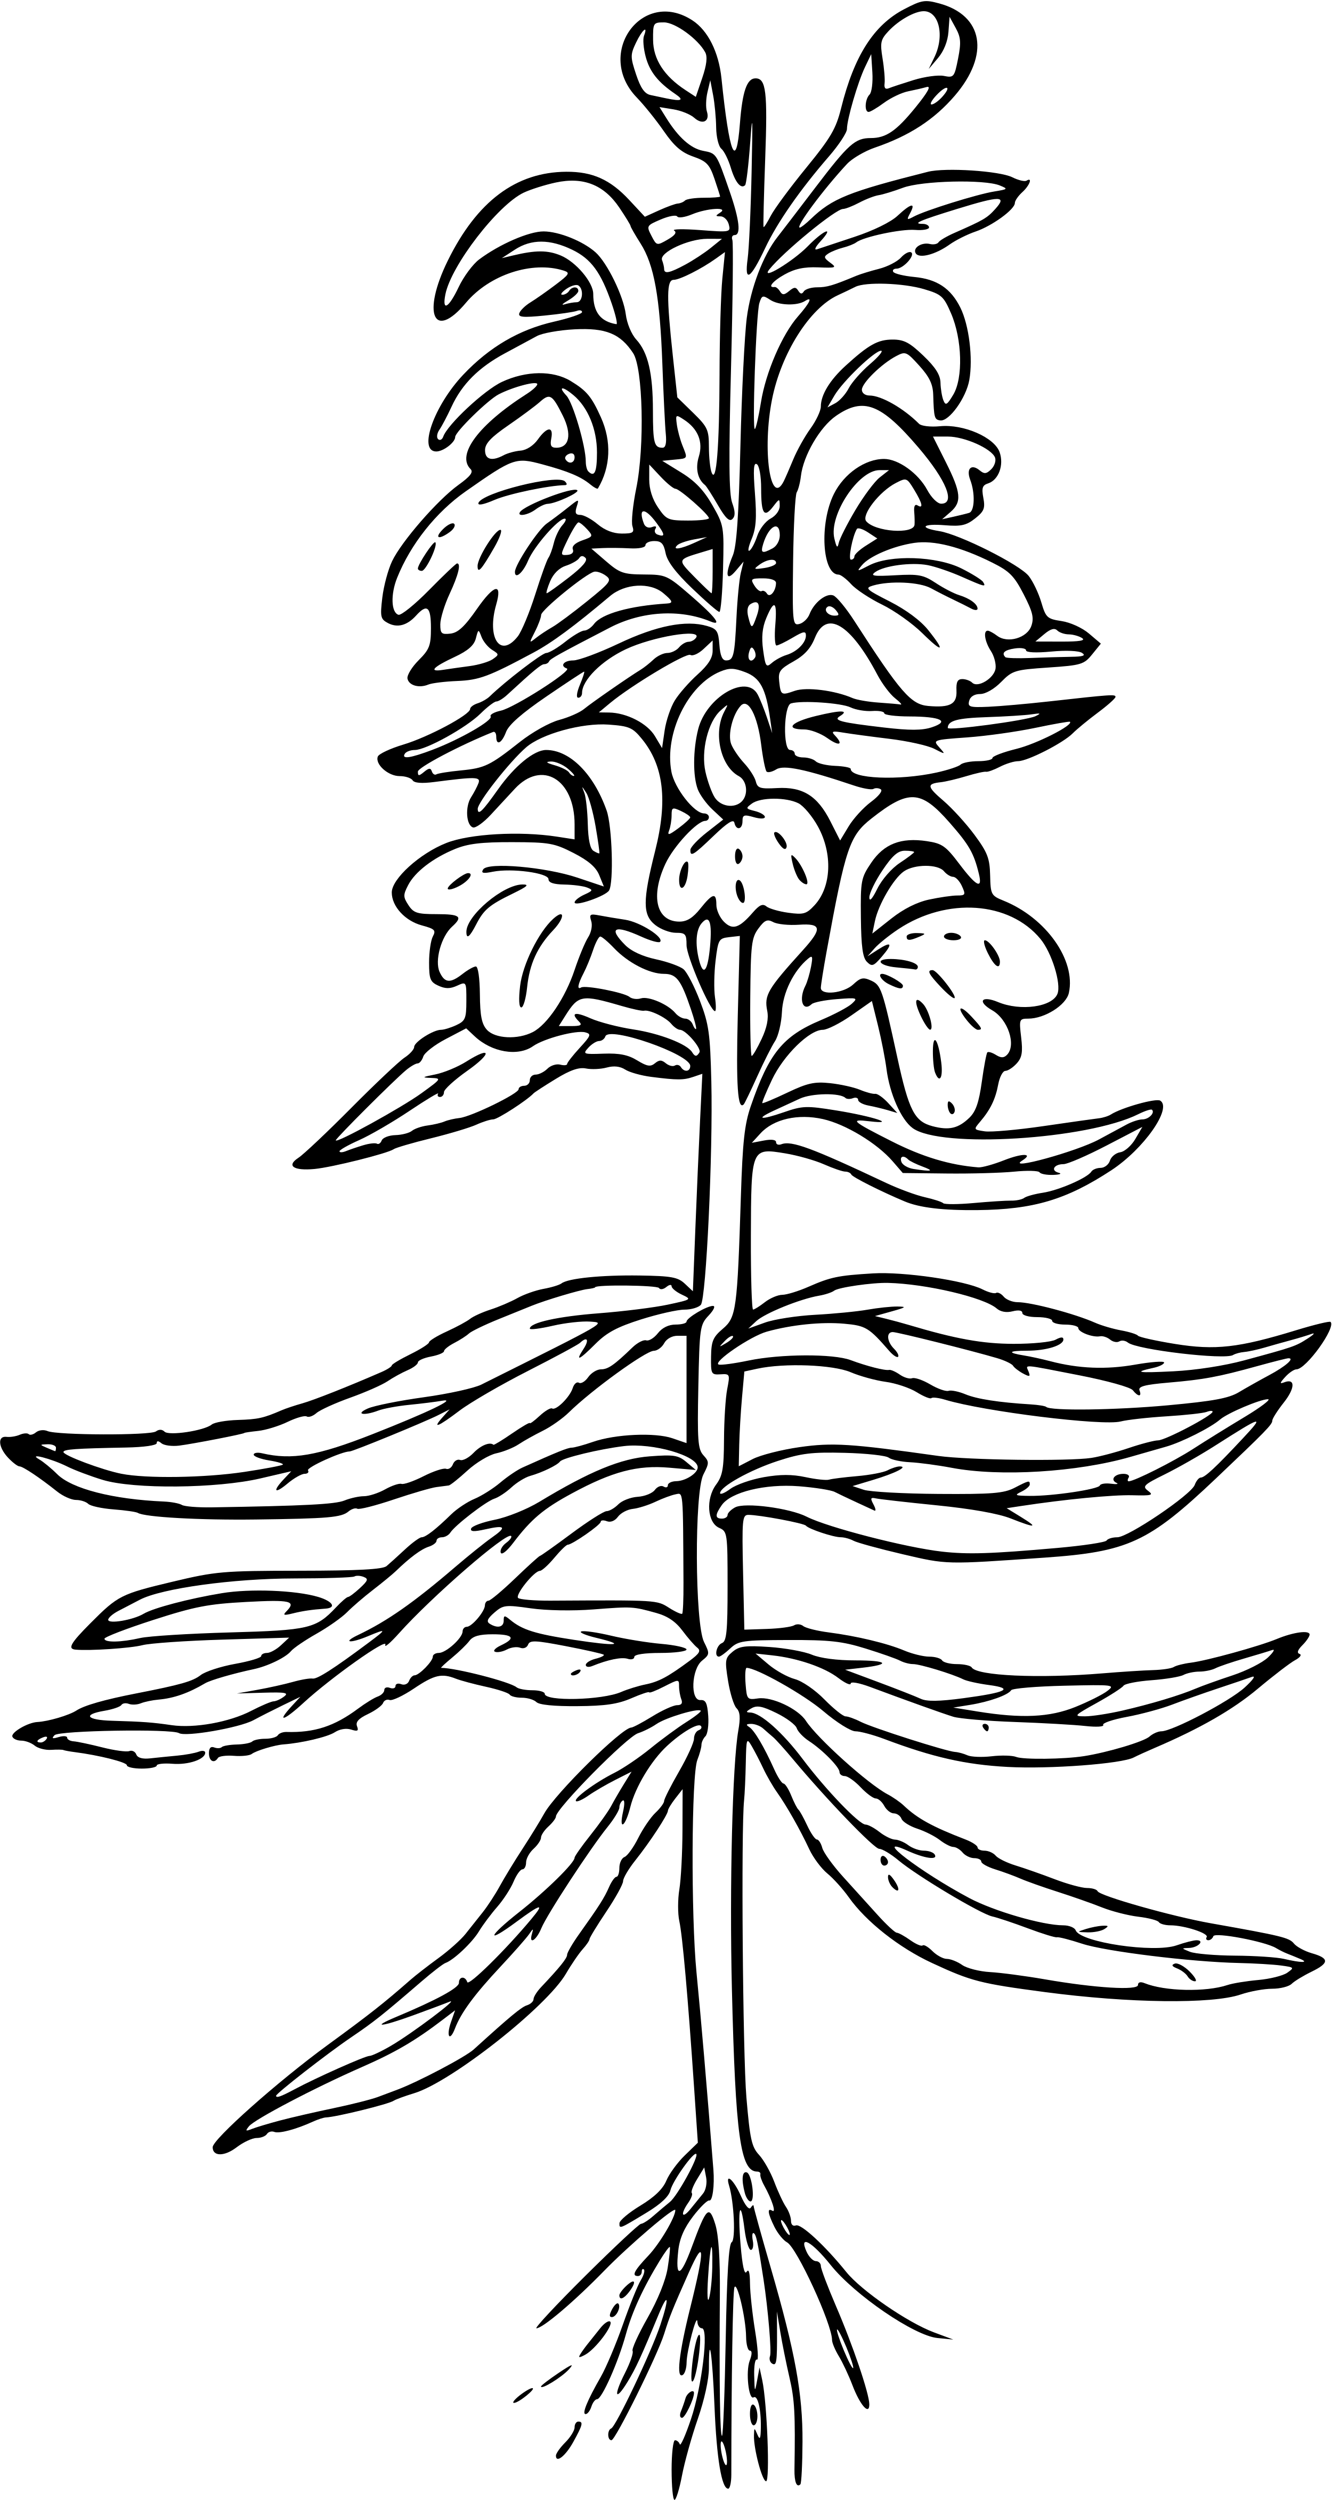
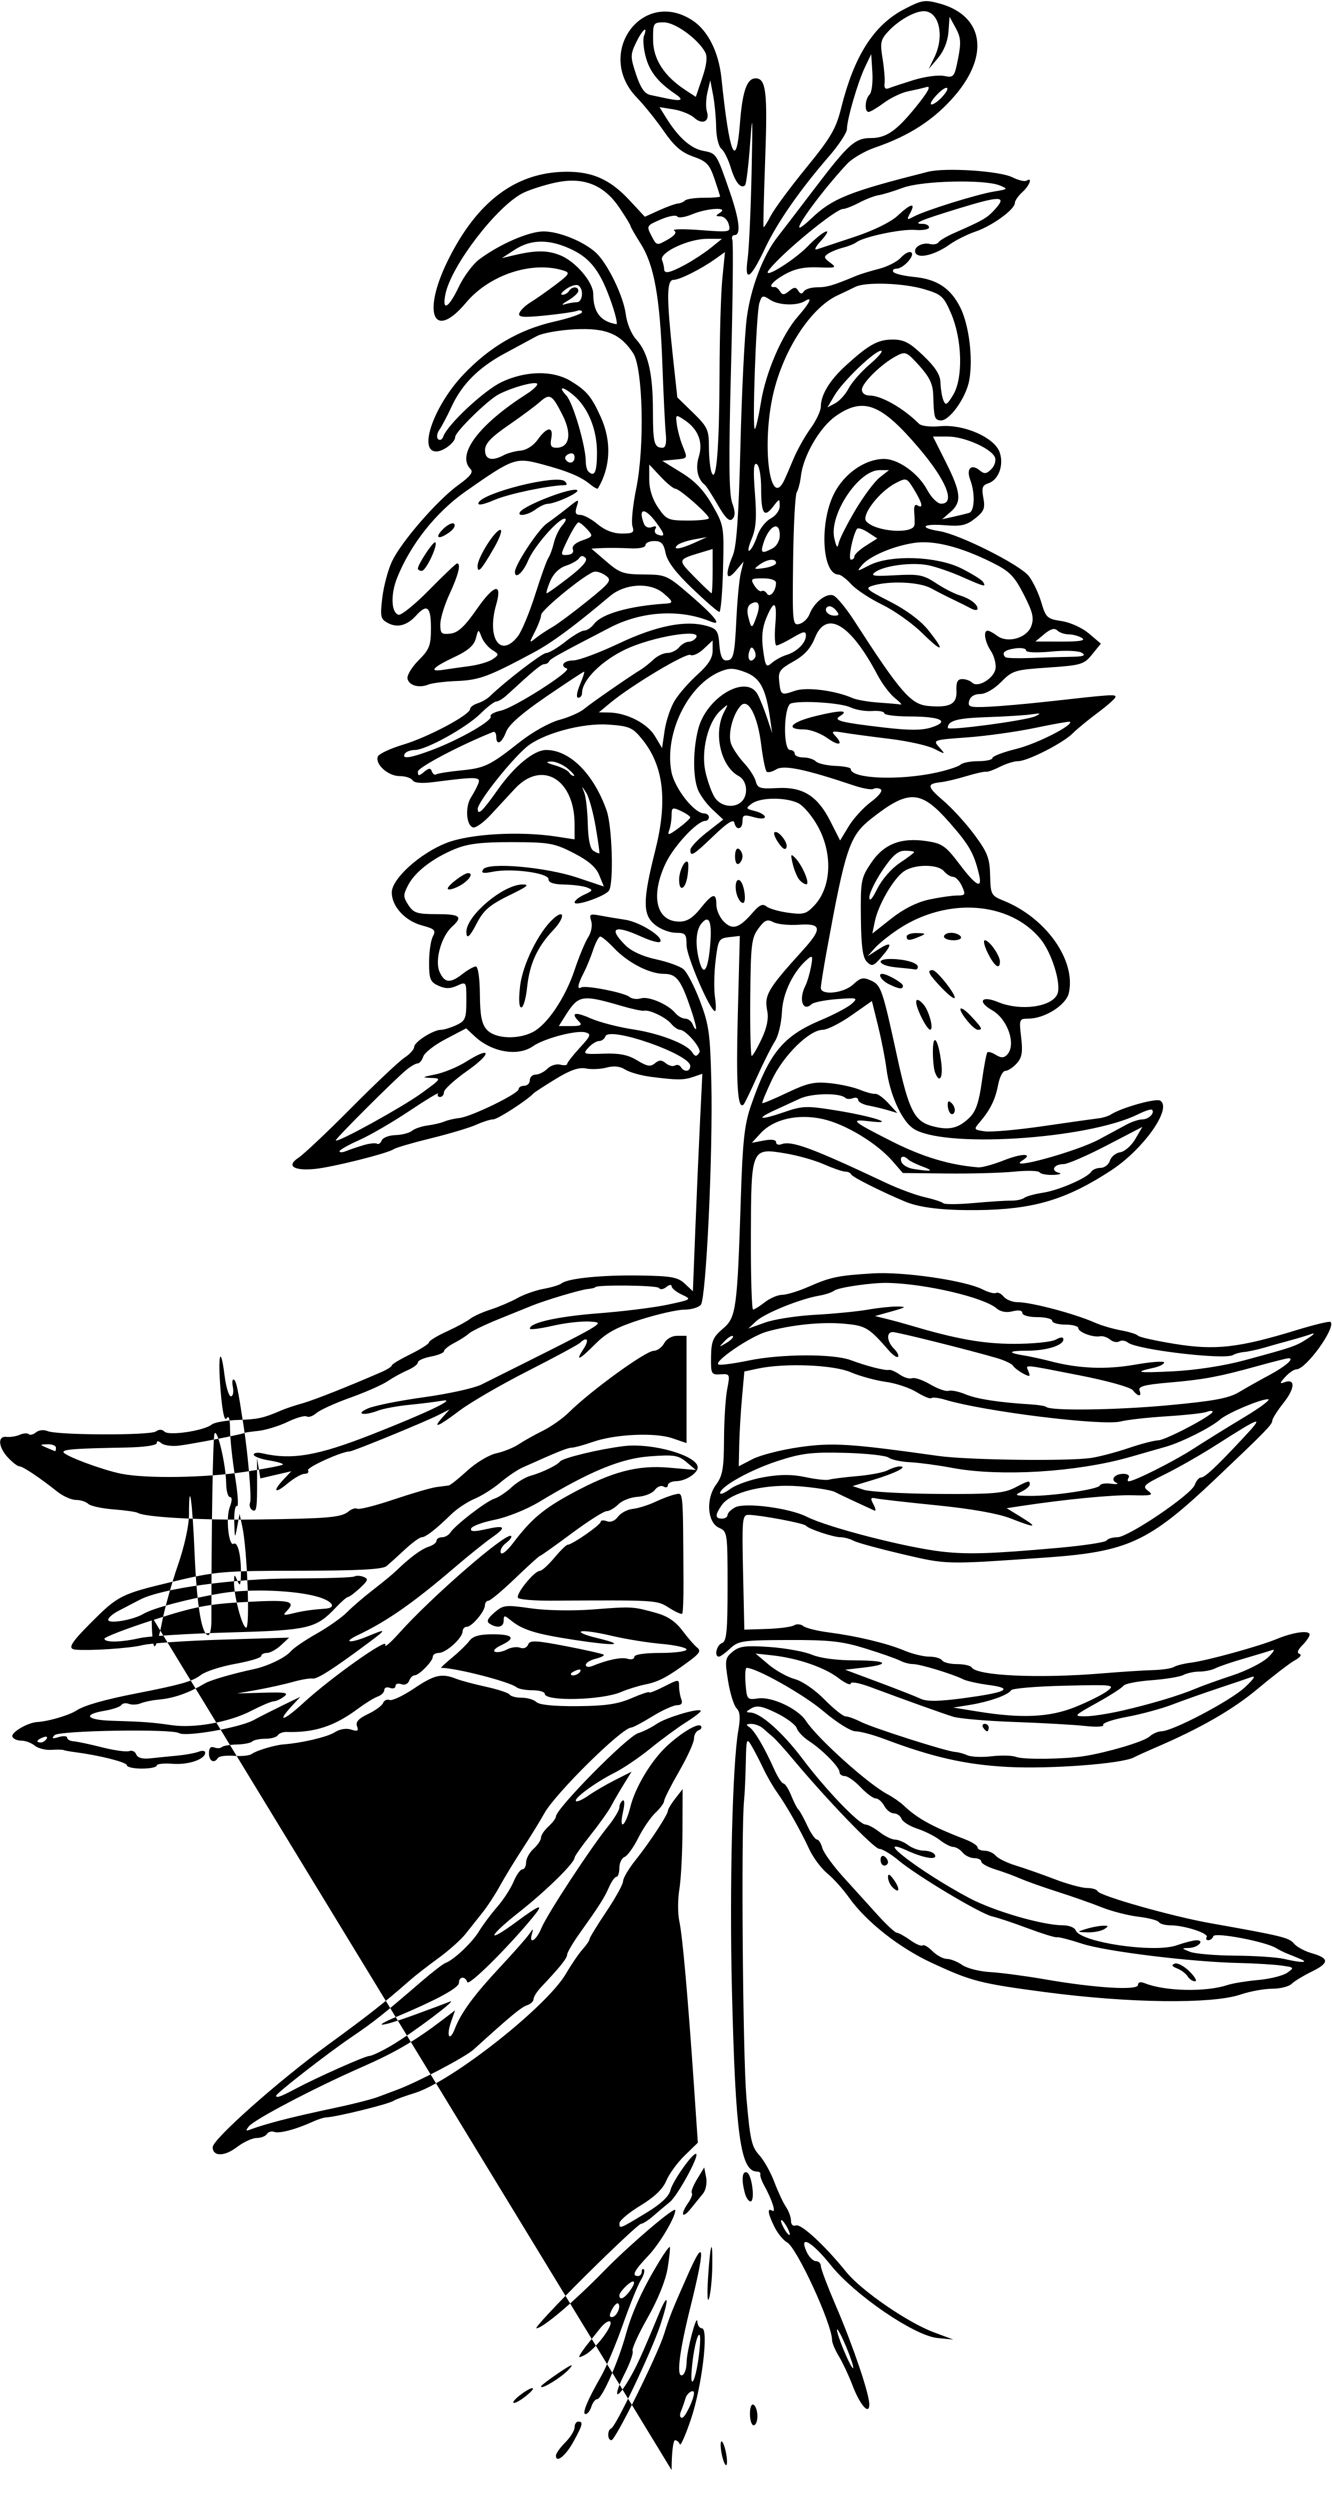
<svg xmlns="http://www.w3.org/2000/svg" xmlns:ns1="http://www.inkscape.org/namespaces/inkscape" xmlns:ns2="http://sodipodi.sourceforge.net/DTD/sodipodi-0.dtd" id="svg4196" version="1.1" ns1:version="0.91 r13725" width="334.688" height="628.125" viewBox="0 0 334.688 628.125" ns2:docname="SickleLeavedLousewort.svg">
  <defs id="defs4200" />
  <ns2:namedview pagecolor="#ffffff" bordercolor="#666666" borderopacity="1" objecttolerance="10" gridtolerance="10" guidetolerance="10" ns1:pageopacity="0" ns1:pageshadow="2" ns1:window-width="1600" ns1:window-height="837" id="namedview4198" showgrid="false" ns1:zoom="1.0666667" ns1:cx="167.34375" ns1:cy="314.0625" ns1:window-x="-8" ns1:window-y="-8" ns1:window-maximized="1" ns1:current-layer="svg4196" />
-   <path style="fill:#000000" d="m 168.75,620.625 c 0,-4.125 0.387,-7.5 0.859,-7.5 0.473,0 1.012,0.459 1.199,1.019 0.187,0.561 1.453,-2.287 2.812,-6.328 2.752,-8.178 4.517,-22.816 2.75,-22.816 -0.582,0 -1.096,-0.738 -1.142,-1.641 -0.123,-2.414 -2.689,7.296 -2.711,10.257 -0.01,1.388 -0.44,2.784 -0.956,3.102 -1.698,1.05 -0.984,-5.378 1.875,-16.875 3.738,-15.03 3.632,-17.832 -0.337,-8.906 -4.147,9.326 -4.838,11.046 -6.221,15.469 -1.686,5.393 -12.251,26.719 -13.237,26.719 -1.047,0 -1.098,-2.548 -0.059,-2.969 1.181,-0.479 10.091,-19.238 12.333,-25.969 2.292,-6.879 2.037,-8.605 -0.401,-2.713 -4.411,10.66 -5.786,13.642 -7.822,16.973 -3.122,5.106 -3.605,3.61 -0.692,-2.14 1.342,-2.649 2.219,-5.175 1.948,-5.613 -0.271,-0.438 1.419,-4.172 3.756,-8.296 2.622,-4.627 4.556,-9.424 5.052,-12.527 0.442,-2.766 0.687,-5.152 0.545,-5.303 -0.142,-0.151 -1.239,1.326 -2.437,3.281 -4.251,6.936 -7.043,13.005 -8.622,18.741 -1.92,6.972 -6.03,16.221 -7.208,16.221 -0.466,0 -1.115,0.844 -1.442,1.875 -0.327,1.031 -0.98,1.875 -1.449,1.875 -0.99,0 0.389,-3.382 3.823,-9.375 1.33,-2.32 3.824,-8.227 5.544,-13.125 1.72,-4.898 3.734,-9.892 4.476,-11.097 0.742,-1.205 1.105,-2.435 0.806,-2.734 -0.299,-0.299 -0.544,-0.051 -0.544,0.55 0,0.602 -0.422,1.094 -0.938,1.094 -1.667,0 -0.993,-1.33 2.584,-5.106 2.867,-3.026 6.791,-9.645 6.791,-11.458 0,-1.092 -11.53,8.733 -17.812,15.178 C 144.286,578.274 136.366,585 134.787,585 c -0.54,0 4.966,-5.906 12.235,-13.125 7.27,-7.219 13.591,-13.125 14.048,-13.125 0.457,0 1.844,-0.888 3.083,-1.973 1.239,-1.085 3.116,-2.667 4.171,-3.516 1.884,-1.515 7.302,-11.384 6.623,-12.064 -0.646,-0.646 -5.915,6.756 -6.489,9.115 -0.378,1.553 -2.397,3.451 -5.985,5.625 -6.847,4.15 -6.854,4.152 -6.822,2.656 0.015,-0.688 2.379,-2.674 5.253,-4.414 3.524,-2.134 5.65,-4.177 6.525,-6.273 0.714,-1.71 2.788,-4.554 4.608,-6.322 l 3.309,-3.213 -0.951,-13.951 c -1.551,-22.772 -2.913,-38.105 -3.705,-41.721 -0.409,-1.867 -0.405,-5.453 0.008,-7.969 0.413,-2.516 0.767,-9.214 0.786,-14.886 l 0.035,-10.312 -1.834,2.344 c -1.008,1.289 -1.843,2.669 -1.854,3.067 -0.03,1.028 -4.581,7.966 -8.2,12.498 -1.689,2.116 -3.071,4.463 -3.071,5.216 0,0.753 -1.898,4.2 -4.219,7.66 -2.32,3.46 -4.219,6.57 -4.219,6.911 0,0.341 -0.783,1.491 -1.739,2.556 -0.957,1.064 -2.838,3.821 -4.18,6.125 -4.848,8.319 -28.86,27.223 -38.143,30.029 -2.32,0.701 -4.641,1.556 -5.156,1.898 -1.283,0.853 -14.409,4.083 -16.993,4.182 -0.581,0.022 -2.057,0.498 -3.281,1.058 -4.223,1.931 -8.46,3.061 -9.699,2.585 -0.684,-0.262 -1.522,-0.026 -1.862,0.524 -0.34,0.551 -1.503,1.001 -2.584,1.001 -1.081,0 -3.346,1.053 -5.034,2.34 -3.08,2.349 -6.015,2.338 -6.015,-0.023 0,-1.986 16.386,-16.55 28.88,-25.67 10.556,-7.705 14.078,-10.476 20.807,-16.375 1.289,-1.13 4.453,-3.588 7.031,-5.462 2.578,-1.874 5.639,-4.602 6.801,-6.062 1.163,-1.46 3.123,-3.929 4.357,-5.488 1.234,-1.558 3.158,-4.512 4.276,-6.562 1.118,-2.051 3.682,-6.26 5.699,-9.354 2.017,-3.094 4.482,-7.102 5.478,-8.906 2.765,-5.007 19.539,-21.562 21.847,-21.562 0.403,0 2.79,-1.266 5.304,-2.812 2.514,-1.547 5.308,-2.812 6.208,-2.812 1.108,0 1.453,-0.48 1.068,-1.483 -0.313,-0.816 -0.569,-2.301 -0.569,-3.3 0,-1.782 -0.073,-1.78 -3.75,0.096 -2.062,1.052 -3.75,1.709 -3.75,1.459 0,-0.25 -2.004,0.414 -4.453,1.475 -3.435,1.489 -6.549,1.946 -13.623,2 -5.837,0.045 -9.568,-0.328 -10.266,-1.025 -0.603,-0.603 -2.252,-1.096 -3.666,-1.096 -1.413,0 -2.786,-0.35 -3.05,-0.777 -0.264,-0.427 -2.926,-1.311 -5.915,-1.964 -2.989,-0.653 -6.403,-1.569 -7.588,-2.035 -3.596,-1.416 -5.416,-0.99 -10.563,2.474 -2.715,1.827 -5.465,3.119 -6.11,2.872 -0.646,-0.248 -1.381,0.089 -1.634,0.749 -0.253,0.66 -1.958,1.91 -3.788,2.779 -2.369,1.124 -3.164,2.008 -2.757,3.068 0.454,1.183 0.147,1.354 -1.491,0.834 -1.246,-0.395 -2.88,-0.121 -4.126,0.692 -1.78,1.161 -8.313,2.704 -12.845,3.034 -2.209,0.161 -6.934,1.583 -7.991,2.406 -0.528,0.411 -2.543,0.622 -4.477,0.468 -1.934,-0.153 -3.742,0.085 -4.017,0.53 C 53.833,443.198 52.5,442.511 52.5,440.525 c 0,-1.309 0.443,-1.805 1.315,-1.471 0.723,0.277 1.577,0.242 1.897,-0.078 0.32,-0.32 2.022,-0.616 3.782,-0.657 1.76,-0.041 3.508,-0.383 3.884,-0.759 0.377,-0.377 1.855,-0.685 3.286,-0.685 1.431,0 2.845,-0.395 3.143,-0.878 0.298,-0.483 1.273,-0.856 2.165,-0.83 7.06,0.208 12.043,-1.419 18.037,-5.888 1.8,-1.342 4.011,-2.7 4.913,-3.017 0.902,-0.318 1.641,-1.058 1.641,-1.645 0,-0.587 0.633,-0.824 1.406,-0.528 0.773,0.297 1.406,0.086 1.406,-0.469 0,-0.555 0.649,-0.759 1.442,-0.455 0.82,0.315 1.672,-0.046 1.975,-0.837 0.293,-0.765 0.91,-1.39 1.371,-1.39 1.138,0 4.587,-3.524 4.587,-4.688 0,-0.516 0.679,-0.938 1.508,-0.938 1.808,0 5.952,-3.739 5.975,-5.391 0.009,-0.645 0.476,-1.172 1.038,-1.172 1.285,0 4.531,-3.826 4.572,-5.391 0.017,-0.645 0.418,-1.172 0.891,-1.172 0.473,0 3.495,-2.531 6.717,-5.625 3.221,-3.094 6.016,-5.625 6.211,-5.625 0.195,0 3.762,-2.531 7.926,-5.625 4.164,-3.094 8.138,-5.625 8.83,-5.625 0.692,0 2.013,-0.766 2.935,-1.703 0.922,-0.937 3.116,-1.792 4.874,-1.901 1.758,-0.109 3.698,-0.884 4.311,-1.721 0.613,-0.838 1.6,-1.223 2.193,-0.856 0.594,0.367 1.08,0.221 1.08,-0.326 0,-0.546 0.949,-1.006 2.109,-1.023 2.342,-0.033 5.391,-1.998 5.391,-3.474 0,-2.933 -11.345,-6.203 -18.531,-5.34 -6.127,0.735 -15.408,2.974 -16.072,3.876 -0.686,0.933 -4.485,2.762 -7.517,3.619 -1.251,0.354 -3.361,1.651 -4.688,2.882 -1.327,1.231 -3.256,2.505 -4.287,2.831 -2.067,0.653 -9.876,6.673 -11.062,8.527 -0.412,0.645 -1.362,1.172 -2.109,1.172 -0.748,0 -1.36,0.393 -1.36,0.874 0,0.481 -0.89,1.157 -1.978,1.502 -1.854,0.589 -4.739,2.73 -8.234,6.113 -0.829,0.802 -3.393,2.911 -5.698,4.688 -2.306,1.776 -5.259,4.315 -6.562,5.642 -1.304,1.327 -4.747,3.755 -7.651,5.397 -2.904,1.641 -5.81,3.622 -6.457,4.401 -1.324,1.595 -5.828,3.773 -9.356,4.523 -5.172,1.1 -10.858,2.749 -12.188,3.534 -4.235,2.5 -7.837,3.764 -11.719,4.112 -1.547,0.139 -3.551,0.556 -4.453,0.927 -0.902,0.371 -2.26,0.437 -3.017,0.147 -0.757,-0.29 -1.603,-0.161 -1.88,0.287 -0.277,0.448 -2.189,1.1 -4.249,1.448 -5.567,0.94 -4.532,2.32 1.88,2.507 7.825,0.228 10.173,0.401 15.006,1.107 5.712,0.834 14.499,-0.749 20.002,-3.604 2.497,-1.295 5.028,-2.368 5.625,-2.385 0.597,-0.016 1.775,-0.555 2.618,-1.196 1.262,-0.96 0.349,-1.132 -5.156,-0.971 l -6.689,0.196 5.156,-0.924 c 2.836,-0.508 6.844,-1.4 8.906,-1.981 2.062,-0.581 4.285,-0.96 4.94,-0.842 1.14,0.205 5.259,-2.432 14.088,-9.017 4.617,-3.444 4.603,-3.62 -0.133,-1.641 -4.557,1.904 -6.598,1.648 -2.479,-0.31 7.287,-3.465 13.938,-8.122 24.366,-17.06 3.352,-2.872 7.489,-6.197 9.195,-7.388 3.845,-2.685 3.431,-3.217 -1.619,-2.082 -2.882,0.648 -3.828,0.594 -3.567,-0.202 0.196,-0.596 2.87,-1.587 5.943,-2.204 3.107,-0.623 8.07,-2.619 11.177,-4.497 12.754,-7.704 20.489,-10.891 27.749,-11.435 6.093,-0.457 7.178,-0.286 9.247,1.457 l 2.344,1.974 -6.681,-0.579 c -8.023,-0.695 -14.31,0.965 -24.471,6.462 -7.131,3.858 -10.201,6.446 -14.729,12.417 -1.59,2.097 -2.92,3.139 -3.145,2.465 -0.214,-0.643 0.392,-1.74 1.347,-2.439 0.955,-0.699 1.524,-1.484 1.263,-1.744 -1.106,-1.106 -19.95,15.245 -28.183,24.456 -2.192,2.452 -3.73,3.747 -3.418,2.878 0.696,-1.94 -13.702,8.276 -20.587,14.607 -4.983,4.582 -6.874,5.072 -2.881,0.747 L 75.469,426.332 71.25,428.373 c -2.32,1.123 -5.747,2.859 -7.615,3.858 -3.553,1.901 -17.027,4.231 -18.653,3.226 -1.824,-1.127 -30.159,-0.658 -31.273,0.517 -0.801,0.846 -0.549,0.959 1.057,0.474 1.16,-0.351 2.109,-0.277 2.109,0.162 0,0.44 0.738,0.85 1.641,0.912 0.902,0.062 4.135,0.746 7.183,1.519 3.048,0.774 6.103,1.192 6.789,0.929 0.685,-0.263 1.474,0.116 1.753,0.843 0.332,0.865 1.548,1.205 3.524,0.986 1.659,-0.184 4.704,-0.492 6.767,-0.683 2.062,-0.191 4.488,-0.636 5.391,-0.989 0.902,-0.352 1.641,-0.245 1.641,0.239 0,1.674 -4.235,3.118 -8.203,2.797 -2.191,-0.177 -3.984,0.023 -3.984,0.445 0,0.422 -1.688,0.767 -3.75,0.767 -2.062,0 -3.75,-0.38 -3.75,-0.844 0,-0.759 -6.992,-2.518 -13.125,-3.302 -1.289,-0.165 -2.555,-0.399 -2.812,-0.52 -0.258,-0.121 -1.65,-0.141 -3.094,-0.045 -1.444,0.096 -3.305,-0.386 -4.136,-1.073 -0.831,-0.686 -2.354,-1.247 -3.386,-1.247 -1.031,0 -2.029,-0.455 -2.216,-1.01 -0.36,-1.064 3.874,-3.539 6.27,-3.665 2.746,-0.144 7.969,-1.683 9.83,-2.895 1.97,-1.284 7.05,-2.736 15.014,-4.29 11.185,-2.184 14.187,-3.036 16.195,-4.599 1.173,-0.913 5.075,-2.185 8.672,-2.828 3.596,-0.643 6.539,-1.523 6.539,-1.956 0,-0.433 0.65,-0.787 1.445,-0.787 0.795,0 2.376,-0.867 3.513,-1.926 l 2.067,-1.926 -16.715,0.504 c -9.193,0.277 -18.262,0.905 -20.153,1.394 -2.964,0.767 -13.222,1.453 -16.798,1.124 -2.075,-0.191 -1.274,-1.612 3.75,-6.655 6.925,-6.951 7.646,-7.316 20.555,-10.395 10.933,-2.609 12.655,-2.758 32.013,-2.777 14.724,-0.014 20.841,-0.341 21.824,-1.166 0.751,-0.63 2.838,-2.517 4.637,-4.193 1.799,-1.676 3.681,-3.047 4.181,-3.047 1.005,0 3.543,-1.971 7.45,-5.786 1.411,-1.378 4.032,-3.118 5.826,-3.867 1.793,-0.749 4.706,-2.586 6.474,-4.082 1.767,-1.496 4.268,-3.194 5.557,-3.774 8.77,-3.945 11.369,-4.993 12.412,-5.005 0.65,-0.007 3.049,-0.664 5.331,-1.458 5.603,-1.951 15.619,-2.402 19.979,-0.9 l 3.528,1.215 0,-13.484 0,-13.484 -2.311,0 c -1.351,0 -2.727,0.779 -3.314,1.875 -0.552,1.031 -1.727,1.886 -2.611,1.9 -2.054,0.032 -15.684,9.915 -21.298,15.444 -1.571,1.547 -4.533,3.639 -6.583,4.648 -2.05,1.01 -4.781,2.539 -6.07,3.399 -1.289,0.86 -3.82,1.879 -5.625,2.264 -1.805,0.385 -5.065,2.336 -7.245,4.335 -2.18,1.999 -4.289,3.683 -4.688,3.742 -0.398,0.059 -1.779,0.239 -3.068,0.4 -1.289,0.161 -6.118,1.563 -10.73,3.116 -4.613,1.553 -8.744,2.603 -9.182,2.332 -0.437,-0.27 -1.435,0.039 -2.216,0.688 -1.816,1.507 -4.992,1.782 -23.341,2.017 -14.066,0.18 -27.857,-0.594 -29.584,-1.661 -0.419,-0.259 -3.176,-0.656 -6.127,-0.883 -2.951,-0.226 -5.805,-0.851 -6.343,-1.389 C 21.627,377.315 20.25,376.875 19.103,376.875 c -1.146,0 -3.277,-0.949 -4.734,-2.109 -4.447,-3.539 -8.624,-6.328 -9.48,-6.328 -0.447,0 -1.729,-0.976 -2.85,-2.17 -2.486,-2.646 -2.705,-5.531 -0.398,-5.245 0.902,0.112 2.397,-0.125 3.322,-0.526 0.925,-0.401 1.94,-0.469 2.257,-0.152 0.317,0.317 1.137,0.111 1.823,-0.458 0.698,-0.58 1.973,-0.72 2.899,-0.318 2.431,1.053 25.822,1.129 27.239,0.088 0.773,-0.568 1.555,-0.547 2.16,0.058 1.101,1.101 9.995,-0.243 11.871,-1.794 0.649,-0.537 3.602,-1.052 6.562,-1.145 5.069,-0.16 6.398,-0.455 11.008,-2.442 1.031,-0.445 3.352,-1.219 5.156,-1.72 2.857,-0.794 11.698,-4.293 19.922,-7.883 1.418,-0.619 2.578,-1.362 2.578,-1.65 0,-0.288 2.103,-1.556 4.673,-2.818 2.57,-1.262 4.679,-2.608 4.688,-2.992 0.008,-0.384 2.018,-1.614 4.468,-2.733 2.449,-1.119 5.086,-2.544 5.859,-3.168 0.773,-0.623 3.094,-1.675 5.156,-2.338 2.062,-0.663 5.089,-1.957 6.726,-2.875 1.637,-0.919 4.59,-1.961 6.562,-2.317 1.973,-0.356 4.008,-0.975 4.524,-1.377 1.639,-1.276 10.011,-2.122 19.624,-1.981 7.966,0.117 9.605,0.412 11.346,2.048 l 2.035,1.912 0.622,-15.737 c 0.342,-8.655 0.878,-20.949 1.19,-27.32 l 0.568,-11.584 -2.224,0.757 c -2.512,0.854 -4.026,0.857 -10.6,0.02 -2.544,-0.324 -5.497,-1.151 -6.562,-1.838 -1.284,-0.828 -2.847,-1 -4.638,-0.511 -1.486,0.406 -3.826,0.512 -5.201,0.238 -1.79,-0.358 -3.951,0.387 -7.611,2.623 -2.811,1.718 -5.323,3.349 -5.58,3.625 -1.654,1.769 -9.035,6.536 -10.121,6.536 -0.723,0 -2.644,0.605 -4.268,1.344 -1.625,0.739 -6.751,2.275 -11.392,3.413 -4.641,1.138 -8.859,2.372 -9.375,2.742 -1.463,1.05 -15.496,4.557 -19.868,4.966 -5.311,0.496 -7.158,-0.794 -4.038,-2.821 1.289,-0.837 7.263,-6.479 13.275,-12.538 6.012,-6.058 12.024,-11.731 13.359,-12.607 1.336,-0.875 2.429,-2.085 2.429,-2.688 0,-1.254 4.791,-4.313 6.755,-4.313 0.72,0 2.445,-0.527 3.832,-1.172 2.267,-1.053 2.524,-1.671 2.531,-6.074 0.008,-4.889 9.4e-4,-4.899 -2.336,-3.834 -1.753,0.799 -2.934,0.799 -4.688,0 -2.053,-0.935 -2.344,-1.66 -2.344,-5.837 0,-2.623 0.427,-5.568 0.949,-6.543 0.83,-1.551 0.482,-1.9 -2.762,-2.773 -4.233,-1.14 -7.562,-4.781 -7.562,-8.273 0,-3.428 7.056,-9.82 13.74,-12.447 5.844,-2.297 18.431,-3.014 27.745,-1.581 l 4.453,0.685 0,-3.762 c 0,-11.361 -8.196,-16.268 -14.993,-8.976 -1.502,1.612 -4.223,4.549 -6.045,6.528 -1.822,1.979 -3.846,3.423 -4.497,3.209 -1.715,-0.563 -2.006,-5.181 -0.478,-7.57 0.721,-1.127 1.558,-2.725 1.861,-3.552 0.592,-1.614 -0.63,-1.646 -11.111,-0.292 -3.162,0.409 -5.017,0.261 -5.446,-0.433 C 103.307,195.474 101.839,195 100.402,195 c -2.885,0 -6.209,-2.984 -5.47,-4.911 0.26,-0.677 3.159,-2.034 6.442,-3.017 6.196,-1.854 16.751,-7.48 16.751,-8.929 0,-0.456 0.841,-1.096 1.869,-1.423 1.028,-0.326 2.399,-1.108 3.047,-1.737 3.908,-3.797 13.186,-10.921 14.222,-10.921 0.676,0 2.821,-1.266 4.768,-2.812 1.946,-1.547 4.09,-2.812 4.763,-2.812 0.673,0 1.775,-0.739 2.449,-1.642 1.933,-2.591 8.97,-4.572 18.334,-5.16 1.655,-0.104 1.472,-0.617 -0.938,-2.627 -3.316,-2.766 -9.601,-2.411 -13.36,0.756 -9.048,7.622 -14.587,11.713 -19.218,14.194 -11.295,6.052 -13.623,6.918 -19.219,7.146 -3.094,0.126 -6.339,0.527 -7.211,0.891 -2.328,0.971 -4.913,0.232 -5.246,-1.499 -0.16,-0.831 1.101,-2.904 2.802,-4.606 2.724,-2.725 3.093,-3.689 3.093,-8.087 0,-5.378 -0.967,-6.193 -3.728,-3.142 -2.275,2.514 -4.71,3.153 -7.115,1.866 -1.818,-0.973 -1.948,-1.575 -1.375,-6.38 0.348,-2.918 1.449,-7.027 2.448,-9.13 2.347,-4.947 11.442,-15.406 16.673,-19.174 3.002,-2.162 3.812,-3.224 3.047,-3.989 -3.615,-3.615 2.077,-11.207 14.192,-18.928 C 133.84,98.024 135,96.945 135,96.53 c 0,-0.919 -6.041,0.667 -9.686,2.543 -2.72,1.4 -10.939,9.451 -10.939,10.715 0,1.368 -2.972,3.649 -4.754,3.649 -4.637,0 -0.599,-11.488 6.781,-19.292 6.574,-6.951 14.069,-11.336 22.745,-13.308 3.907,-0.888 7.104,-1.977 7.104,-2.42 0,-0.443 -0.59,-0.579 -1.31,-0.303 -0.721,0.277 -4.362,0.804 -8.091,1.171 -5.487,0.541 -6.7,0.427 -6.359,-0.596 0.232,-0.696 1.486,-1.916 2.787,-2.711 1.301,-0.796 4.136,-2.784 6.301,-4.419 3.506,-2.647 3.73,-3.037 2.054,-3.569 -7.901,-2.508 -18.647,1.025 -24.545,8.069 -8.128,9.708 -11.126,2.737 -4.558,-10.599 7.332,-14.886 17.128,-22.227 29.769,-22.305 6.567,-0.041 11.025,1.958 15.798,7.083 l 3.936,4.227 3.594,-1.629 c 1.977,-0.896 4.092,-1.66 4.7,-1.698 0.608,-0.038 1.417,-0.38 1.797,-0.76 0.38,-0.38 2.519,-0.691 4.754,-0.691 2.234,0 4.062,-0.136 4.062,-0.302 0,-0.166 -0.642,-2.186 -1.427,-4.489 -1.229,-3.606 -1.97,-4.378 -5.338,-5.558 -2.95,-1.033 -4.762,-2.601 -7.372,-6.377 -1.903,-2.754 -4.954,-6.55 -6.78,-8.438 -10.669,-11.029 1.34,-27.675 13.987,-19.388 3.883,2.544 6.593,7.968 7.271,14.55 1.985,19.291 3.704,23.468 4.643,11.287 0.62,-8.038 1.749,-11.287 3.921,-11.287 2.64,0 3.044,3.349 2.428,20.156 -0.34,9.281 -0.529,17.02 -0.42,17.196 0.109,0.177 0.924,-1.089 1.812,-2.812 0.888,-1.724 4.888,-7.142 8.889,-12.04 6.191,-7.581 7.5,-9.813 8.789,-15 3.27,-13.155 8.207,-20.895 15.878,-24.895 4.386,-2.287 5.16,-2.413 8.78,-1.431 11.092,3.011 12.76,12.865 3.923,23.165 -5.181,6.038 -11.418,10.093 -20.08,13.056 -2.578,0.882 -5.742,2.738 -7.031,4.125 -5.958,6.409 -13.057,15.98 -11.853,15.98 0.285,0 1.504,-0.949 2.71,-2.109 5.427,-5.223 9.464,-6.854 29.495,-11.916 4.37,-1.104 17.998,-0.219 21.196,1.377 1.508,0.752 3.113,1.139 3.566,0.859 1.6,-0.989 0.798,1.209 -1.051,2.883 -1.031,0.933 -1.875,2.159 -1.875,2.723 -4e-5,1.607 -5.714,5.764 -9.847,7.164 -2.06,0.698 -5.012,2.172 -6.559,3.277 -3.549,2.533 -7.641,3.594 -8.5,2.204 -0.834,-1.35 1.458,-2.851 3.577,-2.343 0.902,0.216 1.869,0.022 2.149,-0.431 0.28,-0.453 2.074,-1.512 3.985,-2.351 7.379,-3.242 8.226,-3.738 10.28,-6.017 3.017,-3.35 1.256,-3.353 -9.582,-0.016 C 231.036,55.404 229.094,56.25 231.875,56.25 c 0.859,0 1.562,0.404 1.562,0.898 0,0.494 -1.582,0.773 -3.516,0.62 -3.478,-0.275 -12.954,1.732 -14.766,3.127 -0.516,0.397 -1.992,0.987 -3.281,1.312 -1.289,0.324 -2.975,0.999 -3.745,1.499 -1.204,0.781 -1.138,1.103 0.469,2.288 1.723,1.27 1.486,1.363 -3.02,1.182 -3.518,-0.141 -5.886,0.361 -8.438,1.789 -3.055,1.71 -4.387,3.399 -2.48,3.144 0.329,-0.044 0.93,0.456 1.335,1.112 0.59,0.954 1.045,0.936 2.286,-0.094 1.257,-1.043 1.69,-1.057 2.298,-0.074 0.527,0.853 0.939,0.905 1.39,0.174 0.353,-0.571 1.862,-1.038 3.354,-1.038 2.461,0 3.95,-0.438 9.833,-2.89 1.031,-0.43 3.601,-1.219 5.71,-1.754 2.11,-0.535 4.592,-1.808 5.516,-2.83 0.924,-1.021 2.073,-1.614 2.554,-1.317 1.12,0.692 -1.93,4.104 -3.668,4.104 -0.724,0 -1.089,0.367 -0.812,0.816 0.277,0.449 2.654,1.023 5.281,1.275 5.701,0.548 9.162,2.852 11.571,7.703 2.181,4.394 3.21,12.726 2.246,18.189 -0.792,4.486 -5.091,10.46 -7.304,10.151 -1.462,-0.204 -1.588,-0.667 -1.767,-6.491 -0.081,-2.625 -0.96,-4.455 -3.479,-7.244 -3.224,-3.569 -3.478,-3.674 -5.859,-2.413 -3.687,1.951 -8.583,6.76 -8.583,8.43 0,0.846 0.808,1.459 1.922,1.459 2.946,0 8.526,3.186 12.449,7.109 0.567,0.567 2.899,0.835 5.279,0.606 5.931,-0.57 13.665,2.811 14.966,6.543 1.126,3.231 -0.272,6.99 -2.911,7.827 -1.425,0.452 -1.651,1.148 -1.184,3.637 0.491,2.618 0.18,3.392 -2.08,5.176 -2.192,1.73 -3.52,2.027 -7.58,1.694 -5.648,-0.463 -6.676,0.637 -1.386,1.483 5.08,0.812 20.196,8.405 22.458,11.281 1.056,1.342 2.47,4.306 3.144,6.587 1.143,3.872 1.482,4.186 5.103,4.729 2.189,0.328 5.183,1.69 6.873,3.126 l 2.995,2.544 -2.191,2.702 c -2.052,2.532 -2.75,2.74 -11.039,3.301 -8.382,0.567 -9.005,0.758 -11.823,3.626 -1.754,1.785 -3.921,3.028 -5.281,3.028 -1.448,0 -2.474,0.64 -2.756,1.718 -0.401,1.533 0.116,1.693 4.813,1.488 2.894,-0.126 9.691,-0.724 15.106,-1.329 15.956,-1.782 16.876,-1.844 16.846,-1.142 -0.016,0.369 -2.014,2.147 -4.44,3.952 -2.426,1.805 -5.261,4.139 -6.299,5.187 -2.428,2.451 -11.357,7 -13.74,7 -1.009,0 -3.067,0.637 -4.573,1.416 -1.506,0.779 -3.067,1.337 -3.469,1.241 -0.402,-0.096 -2.63,0.401 -4.95,1.105 -2.32,0.704 -5.217,1.39 -6.437,1.524 -3.59,0.394 -3.482,1.1 0.716,4.694 2.188,1.873 5.688,5.72 7.778,8.549 3.258,4.41 3.817,5.861 3.918,10.173 0.113,4.829 0.248,5.082 3.399,6.358 10.664,4.32 18.187,14.957 16.384,23.165 -0.67,3.049 -6.062,6.463 -10.209,6.463 -2.254,0 -2.317,0.166 -1.78,4.702 0.444,3.745 0.214,5.08 -1.127,6.562 -0.926,1.023 -2.204,1.861 -2.84,1.861 -0.636,0 -1.443,1.528 -1.794,3.397 -0.7,3.734 -1.965,6.34 -4.549,9.379 -1.671,1.965 -1.653,2.001 1.169,2.415 1.576,0.231 8.246,-0.364 14.821,-1.324 6.576,-0.959 12.8,-1.838 13.831,-1.953 1.031,-0.115 2.394,-0.542 3.029,-0.95 2.684,-1.724 11.328,-4.152 12.406,-3.486 3.07,1.897 -4.15,12.167 -12.312,17.513 -11.279,7.387 -19.542,9.845 -33.592,9.992 -8.719,0.091 -14.529,-0.598 -18.281,-2.17 -5.92,-2.48 -13.168,-6.129 -13.438,-6.765 -0.172,-0.406 -0.857,-0.738 -1.521,-0.738 -0.665,0 -3.071,-0.824 -5.348,-1.831 -2.276,-1.007 -6.654,-2.245 -9.729,-2.751 -8.556,-1.409 -8.57,-1.376 -8.637,20.913 -0.03,10.096 0.221,18.347 0.558,18.335 0.337,-0.011 1.668,-0.846 2.957,-1.854 1.289,-1.008 3.258,-1.843 4.375,-1.854 1.117,-0.011 4.071,-0.916 6.562,-2.01 5.607,-2.462 7.425,-2.84 16.234,-3.374 7.702,-0.467 23.134,1.786 27.52,4.017 1.464,0.745 2.998,1.146 3.409,0.891 0.412,-0.254 1.27,0.166 1.907,0.933 0.637,0.768 2.218,1.396 3.513,1.396 3.42,0 14.398,2.911 19.447,5.156 1.547,0.688 4.5,1.558 6.562,1.932 2.062,0.375 3.961,0.972 4.219,1.327 0.258,0.355 4.441,1.288 9.297,2.074 10.117,1.638 16.01,0.973 30.389,-3.428 4.554,-1.394 8.472,-2.342 8.707,-2.107 1.412,1.412 -6.158,11.92 -8.587,11.92 -0.592,0 -1.857,0.862 -2.81,1.915 -1.393,1.539 -1.44,1.803 -0.24,1.342 2.814,-1.08 2.751,1.464 -0.127,5.097 -1.583,1.999 -2.878,4.039 -2.878,4.534 0,0.969 -1.687,2.699 -14.21,14.572 -16.883,16.008 -22.025,18.382 -42.978,19.845 -25.085,1.752 -24.476,1.766 -35.698,-0.856 -5.889,-1.376 -11.441,-2.898 -12.336,-3.382 -0.895,-0.484 -2.342,-0.881 -3.215,-0.881 -1.857,0 -8.07,-2.07 -8.751,-2.915 -0.497,-0.616 -11.667,-2.71 -14.46,-2.71 -1.518,0 -1.625,1.157 -1.329,14.423 l 0.321,14.423 5.663,-0.184 c 3.115,-0.101 6.192,-0.511 6.838,-0.91 0.646,-0.399 1.684,-0.315 2.306,0.187 0.622,0.502 3.451,1.213 6.287,1.58 7.135,0.923 14.788,2.756 19.099,4.574 1.997,0.842 4.819,1.531 6.273,1.531 1.453,0 2.903,0.422 3.222,0.938 0.319,0.516 2.006,0.938 3.75,0.938 1.744,0 3.401,0.373 3.683,0.829 1.309,2.117 16.858,2.823 32.879,1.492 4.641,-0.385 10.336,-0.752 12.656,-0.814 2.32,-0.062 4.688,-0.415 5.261,-0.785 0.573,-0.37 2.471,-0.852 4.219,-1.071 4.104,-0.514 17.177,-4.115 21.653,-5.965 4.197,-1.734 8.243,-2.276 8.243,-1.105 0,0.47 -0.817,1.672 -1.816,2.671 -1.201,1.201 -1.44,1.942 -0.706,2.187 0.616,0.205 0.118,0.902 -1.116,1.562 -1.225,0.656 -5.427,3.874 -9.339,7.152 -6.336,5.31 -14.493,9.996 -25.929,14.896 -2.062,0.884 -4.44,1.967 -5.284,2.407 -3.054,1.593 -21.1,2.948 -31.681,2.379 -10.607,-0.57 -18.84,-2.436 -30.991,-7.021 C 219.372,435.873 216.108,435 214.948,435 c -1.193,0 -4.726,-2.219 -8.132,-5.109 -4.902,-4.158 -16.74,-10.829 -19.218,-10.829 -0.319,0 -0.435,1.82 -0.259,4.045 0.311,3.911 0.415,4.031 3.146,3.63 3.434,-0.504 10.025,2.587 12.014,5.635 2.884,4.417 15.608,15.863 20.516,18.455 1.349,0.713 3.171,1.978 4.049,2.812 3.437,3.268 7.183,5.33 15.514,8.539 1.676,0.646 3.047,1.545 3.047,1.998 0,0.453 0.792,0.824 1.76,0.824 0.968,0 2.228,0.563 2.799,1.252 0.571,0.688 2.838,1.802 5.037,2.474 2.199,0.672 6.601,2.219 9.783,3.436 3.182,1.217 6.838,2.213 8.125,2.213 1.287,0 2.481,0.358 2.653,0.795 0.459,1.168 18.677,6.334 28.438,8.064 17.802,3.156 19.722,3.623 20.893,5.085 0.663,0.828 2.698,1.932 4.523,2.452 4.429,1.264 4.402,2.455 -0.104,4.643 -2.062,1.002 -4.307,2.373 -4.989,3.047 -0.681,0.674 -2.881,1.225 -4.889,1.225 -2.008,0 -5.568,0.651 -7.912,1.447 -7.206,2.447 -28.028,2.191 -49.149,-0.603 -16.347,-2.162 -18.512,-2.72 -28.416,-7.315 -8.29,-3.846 -16.566,-10.38 -20.897,-16.498 -1.46,-2.062 -3.892,-4.763 -5.405,-6.001 -1.512,-1.238 -3.554,-3.98 -4.538,-6.094 -2.261,-4.86 -5.675,-10.884 -8.111,-14.313 -1.038,-1.46 -2.579,-4.132 -3.425,-5.937 -0.846,-1.805 -2.154,-4.336 -2.906,-5.625 -1.297,-2.223 -1.374,-2.005 -1.502,4.219 -0.074,3.609 -0.268,7.828 -0.431,9.375 -0.77,7.3 -0.327,63.927 0.585,74.662 0.892,10.505 1.312,12.414 3.176,14.425 1.181,1.275 2.902,4.322 3.824,6.772 0.922,2.45 2.245,5.286 2.94,6.303 0.695,1.017 1.264,2.586 1.264,3.486 0,0.969 0.504,1.444 1.235,1.163 1.287,-0.494 7.311,5.076 12.66,11.706 3.784,4.69 15.445,12.715 22.05,15.174 l 4.837,1.801 -3.998,-0.393 c -5.811,-0.572 -20.809,-10.825 -26.795,-18.318 -4.752,-5.949 -8.093,-7.79 -6.067,-3.344 0.587,1.289 1.633,2.344 2.324,2.344 0.691,0 1.256,0.557 1.256,1.238 0,0.681 1.714,5.216 3.808,10.078 4.228,9.816 8.349,21.959 8.367,24.658 0.02,2.889 -2.325,0.23 -4.247,-4.816 -0.93,-2.442 -2.46,-5.705 -3.4,-7.252 -0.94,-1.547 -1.711,-3.373 -1.713,-4.059 -0.011,-4.053 -8.855,-23.251 -11.318,-24.569 -0.917,-0.491 -2.333,-2.225 -3.146,-3.854 -1.692,-3.393 -1.895,-4.917 -0.543,-4.082 1.025,0.634 -0.101,-2.838 -2.072,-6.389 -0.625,-1.125 -1.046,-2.363 -0.937,-2.749 0.11,-0.387 -0.253,-0.703 -0.805,-0.703 -4.205,0 -5.457,-9.058 -6.347,-45.938 -0.622,-25.756 0.143,-56.568 1.609,-64.86 0.57,-3.222 0.451,-4.72 -0.446,-5.625 -0.673,-0.678 -1.629,-3.765 -2.126,-6.859 -0.837,-5.208 -0.753,-5.75 1.128,-7.318 1.704,-1.42 3.194,-1.615 9.248,-1.205 3.969,0.269 8.767,1.136 10.661,1.928 2.129,0.889 6.327,1.439 10.987,1.439 8.07,0 9.052,1.002 1.799,1.836 l -4.414,0.507 8.438,3.15 c 4.641,1.732 9.394,3.601 10.562,4.151 1.526,0.719 4.542,0.679 10.696,-0.14 10.918,-1.454 12.873,-2.464 6.426,-3.319 -2.684,-0.356 -5.581,-0.999 -6.438,-1.428 -2.687,-1.347 -10.858,-3.83 -12.587,-3.825 -0.909,0.003 -2.386,-0.385 -3.281,-0.86 -0.895,-0.476 -4.792,-1.847 -8.659,-3.047 -5.904,-1.832 -9.018,-2.176 -19.418,-2.144 -11.46,0.035 -12.552,0.193 -14.592,2.109 -1.213,1.139 -2.494,2.071 -2.847,2.071 -1.261,0 -0.616,-2.881 0.764,-3.411 1.161,-0.446 1.406,-2.931 1.406,-14.28 0,-13.35 -0.06,-13.766 -2.109,-14.665 -2.995,-1.314 -3.417,-7.298 -0.769,-10.881 1.626,-2.199 1.947,-4.038 1.981,-11.335 0.022,-4.79 0.381,-10.468 0.798,-12.617 0.736,-3.8 0.69,-3.903 -1.681,-3.75 -2.322,0.15 -2.435,-0.06 -2.372,-4.417 0.057,-3.915 0.484,-4.929 2.961,-7.031 3.367,-2.858 3.628,-4.773 4.538,-33.394 0.433,-13.601 0.912,-17.966 2.47,-22.5 4.589,-13.356 8.075,-17.639 17.621,-21.648 3.352,-1.408 6.857,-3.267 7.79,-4.131 1.6,-1.482 1.386,-1.548 -3.75,-1.15 -2.995,0.232 -5.847,0.796 -6.337,1.254 -2.238,2.09 -3.352,-1.157 -1.585,-4.621 0.443,-0.868 1.076,-3.002 1.406,-4.74 0.497,-2.619 0.379,-2.977 -0.693,-2.088 -3.681,3.055 -6.396,8.572 -6.611,13.432 -0.122,2.752 -0.903,6.045 -1.736,7.317 -0.833,1.272 -2.847,5.266 -4.475,8.876 -1.628,3.609 -3.149,6.761 -3.379,7.004 -1.528,1.614 -1.955,-4.687 -1.506,-22.23 l 0.514,-20.08 -2.709,0.309 c -2.563,0.293 -2.746,0.614 -3.384,5.934 -0.371,3.094 -0.439,7.207 -0.152,9.141 0.287,1.934 0.292,3.516 0.011,3.516 -1.216,0 -7.153,-13.765 -7.153,-16.584 0,-2.79 -0.271,-3.103 -2.686,-3.103 -1.477,0 -3.798,-0.874 -5.156,-1.943 -3.214,-2.528 -3.221,-6.051 -0.039,-18.67 3.182,-12.617 2.143,-21.384 -3.33,-28.089 -2.346,-2.875 -3.176,-3.233 -8.365,-3.608 -6.662,-0.482 -16.852,2.331 -20.745,5.727 -4.189,3.654 -12.179,13.823 -12.147,15.46 0.034,1.739 1.154,0.658 5.125,-4.949 4.155,-5.866 9.048,-9.865 12.066,-9.862 5.957,0.007 11.95,6.009 15.201,15.221 1.387,3.931 1.812,18.186 0.599,20.093 -0.906,1.425 -8.647,4.101 -8.647,2.99 0,-0.466 1.095,-1.347 2.433,-1.956 2.183,-0.995 2.255,-1.178 0.703,-1.789 -0.951,-0.374 -3.522,-0.71 -5.714,-0.747 -2.718,-0.045 -3.984,-0.474 -3.984,-1.351 0,-1.572 -9.276,-2.813 -13.985,-1.871 -2.474,0.495 -3.015,0.367 -2.432,-0.577 1.163,-1.882 15.707,-0.614 23.7,2.067 l 6.629,2.223 -1.164,-2.856 c -0.82,-2.013 -2.723,-3.655 -6.446,-5.562 -4.846,-2.482 -6.118,-2.707 -15.402,-2.73 -7.719,-0.019 -11.121,0.385 -14.339,1.702 -5.591,2.287 -10.1,5.76 -11.835,9.114 -1.266,2.449 -1.258,2.965 0.077,5.003 1.301,1.985 2.197,2.272 7.092,2.272 5.926,0 6.678,0.611 3.874,3.149 -2.738,2.478 -4.411,8.566 -3.128,11.382 1.278,2.806 2.664,2.918 5.795,0.468 1.289,-1.008 2.775,-1.843 3.303,-1.854 0.565,-0.012 0.984,2.867 1.021,7.004 0.048,5.411 0.453,7.457 1.764,8.906 2.038,2.252 7.747,2.532 11.546,0.568 3.632,-1.878 8.151,-8.604 10.491,-15.617 1.108,-3.321 2.639,-7.007 3.401,-8.19 0.793,-1.232 1.124,-2.976 0.774,-4.079 -0.541,-1.704 -0.303,-1.868 2.06,-1.414 1.469,0.282 4.381,0.77 6.47,1.083 3.739,0.561 9.863,4.445 8.763,5.557 -0.31,0.313 -2.419,-0.273 -4.688,-1.302 -6.799,-3.085 -8.411,-2.236 -4.046,2.129 1.537,1.537 4.362,2.838 7.734,3.561 2.922,0.627 6.033,1.753 6.913,2.502 0.88,0.749 2.735,4.332 4.121,7.961 2.233,5.845 2.559,8.16 2.853,20.282 0.429,17.682 -1.297,54.444 -2.631,56.052 -0.559,0.674 -2.42,1.225 -4.135,1.225 -1.715,0 -6.614,1.104 -10.887,2.454 -5.965,1.884 -8.614,3.299 -11.409,6.094 -4.199,4.199 -5.226,4.637 -3.036,1.296 1.486,-2.269 0.915,-3.221 -0.898,-1.498 -0.49,0.465 -6.395,3.649 -13.123,7.076 -6.728,3.426 -14.436,7.897 -17.128,9.935 -5.439,4.116 -7.005,4.736 -4.3,1.702 l 1.786,-2.003 -2.812,1.425 c -3.496,1.771 -21.471,9.144 -22.294,9.144 -2.015,0 -10.916,4.044 -10.474,4.759 0.294,0.476 -0.09,0.866 -0.854,0.866 -0.764,0 -2.688,1.092 -4.274,2.427 -3.246,2.731 -3.889,2.044 -0.982,-1.05 l 1.902,-2.025 -7.762,1.806 c -10.924,2.542 -31.818,2.737 -39.608,0.37 -3.078,-0.935 -7.086,-2.446 -8.906,-3.356 -4.006,-2.004 -10.106,-3.562 -7.059,-1.802 1.031,0.596 3.064,2.267 4.518,3.715 3.699,3.684 14.007,6.328 26.828,6.88 1.846,0.08 3.873,0.464 4.504,0.853 0.631,0.39 4.002,0.663 7.492,0.607 23.377,-0.376 31.036,-0.771 33.36,-1.721 1.452,-0.593 3.654,-1.079 4.893,-1.079 1.24,0 3.638,-0.775 5.33,-1.723 1.691,-0.947 3.544,-1.565 4.116,-1.372 0.572,0.193 3.071,-0.678 5.552,-1.936 2.481,-1.258 5.017,-2.093 5.635,-1.856 0.618,0.237 1.393,-0.27 1.721,-1.126 0.329,-0.857 1.143,-1.348 1.81,-1.092 0.667,0.256 2.184,-0.544 3.372,-1.778 1.826,-1.898 4.112,-2.827 5.009,-2.037 0.129,0.113 2.238,-1.172 4.687,-2.858 2.449,-1.685 4.453,-2.853 4.453,-2.595 0,0.258 1.108,-0.558 2.462,-1.812 1.354,-1.255 2.767,-2.093 3.139,-1.863 0.969,0.599 4.453,-2.851 5.175,-5.123 0.335,-1.056 1.035,-1.658 1.554,-1.336 0.52,0.321 1.568,-0.305 2.329,-1.393 0.761,-1.087 2.204,-1.977 3.206,-1.977 1.786,0 3.329,-1.071 7.897,-5.483 1.254,-1.211 2.821,-2.021 3.483,-1.8 0.662,0.221 1.977,-0.582 2.922,-1.783 1.1,-1.399 2.705,-2.184 4.463,-2.184 1.509,0 2.744,-0.331 2.744,-0.735 0,-0.937 5.062,-3.952 6.636,-3.952 0.683,0 0.221,1.031 -1.082,2.417 -2.185,2.324 -2.285,3.017 -2.589,17.883 -0.276,13.489 -0.114,15.689 1.268,17.216 1.487,1.643 1.487,1.94 -0.002,4.852 -2.271,4.44 -2.141,37.458 0.165,42.081 1.458,2.922 1.437,3.116 -0.5,4.684 -2.686,2.175 -2.991,10.111 -0.38,9.903 1.293,-0.103 1.703,0.74 1.935,3.982 0.162,2.261 -0.154,4.561 -0.703,5.109 -0.549,0.549 -0.998,1.519 -0.998,2.155 0,0.637 -0.466,2.345 -1.035,3.797 -1.482,3.781 -1.62,39.057 -0.208,53.456 1.152,11.752 2.564,28.229 4.242,49.496 0.311,3.946 -0.221,7.959 -1.026,7.734 -0.462,-0.129 -2.296,1.664 -4.075,3.984 -2.252,2.936 -3.384,5.546 -3.723,8.584 -0.8,7.166 0.568,6.811 3.401,-0.883 3.686,-10.012 4.366,-10.664 5.906,-5.667 0.827,2.682 1.215,8.675 1.143,17.654 -0.18,22.343 0.032,35.968 0.551,35.449 0.269,-0.269 0.682,-11.172 0.918,-24.23 0.296,-16.39 0.761,-23.946 1.502,-24.404 1.032,-0.638 0.591,-10.125 -0.661,-14.237 -1.019,-3.348 1.145,-1.498 2.925,2.5 1.144,2.569 2.108,3.725 2.54,3.047 0.383,-0.602 0.702,-0.774 0.71,-0.383 0.007,0.391 1.939,7.352 4.291,15.469 6.144,21.203 8.049,31.633 7.988,43.729 -0.029,5.622 -0.268,10.438 -0.533,10.703 -0.926,0.926 -1.538,-0.602 -1.488,-3.719 0.226,-14.097 0.04,-17.522 -1.248,-23.076 -0.806,-3.475 -1.846,-8.638 -2.311,-11.474 l -0.845,-5.156 0.021,5.156 c 0.031,7.595 -0.128,8.614 -1.236,7.929 -0.551,-0.34 -0.785,-1.183 -0.52,-1.872 0.414,-1.078 -0.489,-11.748 -1.623,-19.182 -1.426,-9.351 -1.84,-11.323 -2.453,-11.702 -0.382,-0.236 -0.495,0.613 -0.251,1.887 0.243,1.273 0.02,2.315 -0.496,2.315 -0.516,0 -1.233,-2.356 -1.593,-5.235 -1.013,-8.111 -1.747,-5.197 -0.987,3.922 0.441,5.293 0.968,7.688 1.506,6.839 0.552,-0.871 0.839,0.1 0.861,2.912 0.018,2.32 0.597,7.687 1.286,11.925 0.689,4.239 0.892,7.483 0.45,7.21 -0.442,-0.273 -0.748,1.532 -0.68,4.012 0.116,4.256 0.157,4.324 0.73,1.227 l 0.607,-3.281 0.695,3.261 c 1.216,5.704 1.961,25.332 0.961,25.332 -0.992,0 -3.16,-8.21 -3.052,-11.556 0.064,-1.971 0.092,-1.976 0.872,-0.163 0.633,1.474 0.817,1.072 0.859,-1.875 0.064,-4.549 -0.802,-8.114 -1.82,-7.485 -1.243,0.768 -2.021,-6.479 -0.987,-9.197 0.614,-1.614 0.632,-2.536 0.05,-2.536 -0.503,0 -0.932,-1.582 -0.954,-3.516 -0.053,-4.668 -2.289,-14.108 -2.933,-12.378 -0.406,1.09 -0.767,23.01 -0.776,47.065 -7.3e-4,1.934 -0.356,3.516 -0.789,3.516 -1.644,0 -2.896,-7.506 -3.434,-20.593 -0.543,-13.196 -1.404,-19.154 -1.404,-9.714 0,2.782 -1.141,7.986 -2.801,12.779 -1.541,4.447 -3.324,10.842 -3.964,14.213 -0.639,3.37 -1.488,6.127 -1.886,6.127 -0.398,0 -0.724,-3.375 -0.724,-7.5 z m 13.594,-4.688 c -0.356,-1.621 -0.858,-2.736 -1.116,-2.478 -0.258,0.258 -0.178,1.795 0.178,3.415 0.356,1.621 0.858,2.736 1.116,2.478 0.258,-0.258 0.178,-1.795 -0.178,-3.415 z m 30.344,-26.125 c -1.11,-2.671 -2.173,-4.702 -2.362,-4.513 -0.189,0.189 0.564,2.529 1.675,5.2 1.11,2.671 2.173,4.702 2.362,4.513 0.189,-0.189 -0.564,-2.529 -1.675,-5.2 z m -33.718,-20.203 c 0.132,-7.813 -0.498,-6.195 -1.063,2.734 -0.261,4.125 -0.15,6.445 0.247,5.156 0.397,-1.289 0.764,-4.84 0.816,-7.891 z m 18.843,-9.922 c -0.552,-1.031 -1.214,-1.875 -1.472,-1.875 -0.258,0 -0.017,0.844 0.535,1.875 0.552,1.031 1.214,1.875 1.472,1.875 0.258,0 0.017,-0.844 -0.535,-1.875 z m -21.151,-8.557 c 0.695,-0.849 1.035,-2.639 0.768,-4.036 l -0.48,-2.511 -1.806,2.97 c -0.993,1.634 -1.588,3.189 -1.32,3.456 0.267,0.267 -0.132,1.368 -0.887,2.447 -2.07,2.955 -1.588,4.23 0.583,1.543 1.042,-1.289 2.456,-3.03 3.142,-3.869 z M 70.312,532.802 c 2.836,-0.753 8.87,-2.142 13.409,-3.087 4.539,-0.944 9.602,-2.223 11.25,-2.842 1.648,-0.619 3.841,-1.442 4.872,-1.828 5.246,-1.966 17.09,-8.205 19.181,-10.103 9.25,-8.397 11.953,-10.636 13.397,-11.102 0.902,-0.291 1.641,-0.984 1.641,-1.539 0,-0.556 0.84,-1.898 1.866,-2.984 4.761,-5.037 6.572,-7.289 6.572,-8.175 0,-0.528 1.371,-2.882 3.047,-5.232 4.999,-7.008 6.305,-9.06 7.488,-11.77 0.619,-1.418 1.455,-2.578 1.858,-2.578 0.403,0 0.732,-1.01 0.732,-2.243 0,-1.234 0.588,-2.469 1.307,-2.745 0.719,-0.276 2.267,-2.424 3.441,-4.774 1.174,-2.35 3.117,-5.196 4.318,-6.325 1.201,-1.129 2.184,-2.464 2.184,-2.967 0,-0.503 1.688,-3.842 3.75,-7.419 2.062,-3.577 3.75,-7.276 3.75,-8.219 0,-0.943 0.527,-1.903 1.172,-2.133 0.645,-0.23 0.892,-0.721 0.55,-1.091 -0.731,-0.79 -4.869,1.665 -8.517,5.053 -3.936,3.656 -7.953,10.337 -9.189,15.284 -1.27,5.084 -2.955,6.169 -1.829,1.178 0.426,-1.889 0.384,-3.056 -0.099,-2.757 -0.461,0.285 -0.837,1.067 -0.837,1.739 0,0.672 -1.324,2.862 -2.942,4.867 -4.395,5.444 -15.215,21.981 -16.653,25.452 -1.306,3.152 -3.213,4.279 -2.362,1.396 0.416,-1.409 0.312,-1.39 -0.733,0.132 -0.669,0.975 -3.91,4.652 -7.202,8.171 -6.529,6.98 -9.917,11.578 -11.394,15.464 -1.335,3.511 -2.286,2.067 -1.024,-1.554 l 1.032,-2.961 -3.086,2.354 c -6.957,5.306 -11.925,8.214 -20.355,11.913 -11.807,5.18 -26.922,13.108 -28.352,14.87 -0.975,1.201 -0.865,1.303 0.726,0.671 1.031,-0.41 4.195,-1.362 7.031,-2.115 z m 3.564,-7.78 c 5.624,-3.005 17.86,-8.46 18.976,-8.46 0.567,0 3.005,-1.154 5.417,-2.565 5.311,-3.106 17.333,-12.15 14.698,-11.058 -1.031,0.428 -5.204,1.991 -9.274,3.473 -7.909,2.882 -10.729,3.111 -4.095,0.333 10.016,-4.194 15.713,-7.284 15.713,-8.523 0,-1.646 1.571,-1.791 2.103,-0.194 0.348,1.044 9.703,-8.177 16.151,-15.919 3.359,-4.033 2.43,-3.842 -3.836,0.787 -7.755,5.729 -7.153,3.734 0.751,-2.493 6.717,-5.291 13.893,-12.337 13.893,-13.641 0,-0.361 1.793,-2.909 3.984,-5.663 2.191,-2.753 4.536,-6.05 5.21,-7.326 0.674,-1.276 2.103,-3.74 3.176,-5.475 l 1.95,-3.156 -4.113,2.082 c -2.262,1.145 -5.298,2.917 -6.745,3.937 -1.448,1.02 -2.846,1.64 -3.108,1.379 -0.648,-0.648 4.86,-4.697 9.69,-7.122 2.172,-1.091 6.23,-3.841 9.018,-6.111 2.788,-2.27 6.851,-5.254 9.03,-6.629 2.179,-1.375 3.803,-2.66 3.608,-2.854 -0.686,-0.686 -8.762,1.737 -11.074,3.322 -1.289,0.884 -3.384,1.931 -4.655,2.327 -2.792,0.869 -20.658,18.982 -20.658,20.944 0,0.436 -0.844,1.556 -1.875,2.489 -1.031,0.933 -1.875,2.199 -1.875,2.812 0,0.614 -0.844,1.879 -1.875,2.812 -1.031,0.933 -1.875,2.475 -1.875,3.427 0,0.951 -0.416,1.73 -0.925,1.73 -0.509,0 -1.511,1.402 -2.226,3.115 -0.716,1.713 -2.566,4.561 -4.111,6.328 -1.545,1.767 -3.602,4.523 -4.571,6.124 -1.73,2.859 -6.361,7.229 -8.441,7.965 -0.581,0.206 -3.261,2.272 -5.955,4.593 -10.065,8.668 -11.881,10.109 -17.832,14.155 -5.976,4.063 -18.75,14.015 -18.75,14.607 0,0.634 1.156,0.236 4.502,-1.552 z M 308.438,498.75 c 1.289,-0.432 4.759,-0.999 7.71,-1.26 2.951,-0.261 6.235,-1.082 7.296,-1.826 1.846,-1.293 1.775,-1.372 -1.616,-1.823 -1.95,-0.259 -6.71,-0.541 -10.577,-0.626 -11.945,-0.262 -33.454,-2.907 -39.335,-4.837 -3.078,-1.011 -5.928,-1.741 -6.334,-1.623 -0.405,0.118 -3.69,-0.892 -7.3,-2.246 -3.609,-1.353 -7.637,-2.697 -8.95,-2.986 -2.96,-0.652 -18.894,-10.18 -23.562,-14.089 -1.897,-1.589 -4.075,-2.892 -4.84,-2.896 -1.301,-0.007 -13.247,-12.418 -21.711,-22.557 -2.062,-2.471 -4.292,-4.947 -4.954,-5.502 -0.662,-0.556 -1.792,-1.538 -2.511,-2.182 -0.719,-0.645 -2.075,-1.165 -3.014,-1.158 -1.255,0.011 -1.385,0.219 -0.492,0.786 1.297,0.823 3.739,4.955 6.314,10.684 0.869,1.934 1.905,3.516 2.302,3.516 0.397,0 1.277,1.371 1.954,3.047 0.678,1.676 1.489,3.258 1.803,3.516 0.314,0.258 1.307,2.051 2.207,3.984 0.9,1.934 1.992,3.516 2.428,3.516 0.436,0 1.045,0.949 1.355,2.109 0.31,1.16 2.666,4.43 5.236,7.266 2.57,2.836 6.475,7.152 8.679,9.591 2.204,2.439 4.363,4.443 4.799,4.453 0.436,0.01 1.96,0.85 3.387,1.866 1.427,1.016 2.828,1.614 3.113,1.328 0.286,-0.286 1.398,0.36 2.472,1.434 1.074,1.074 2.703,1.953 3.62,1.953 0.917,0 2.644,0.684 3.838,1.521 1.194,0.836 4.347,1.642 7.005,1.79 2.659,0.148 8.842,0.965 13.74,1.814 12.699,2.203 23.438,2.858 23.438,1.431 0,-0.707 0.616,-0.881 1.641,-0.465 5.054,2.055 15.436,2.289 20.859,0.471 z m -10.032,-2.18 c -0.412,-0.683 -1.593,-1.576 -2.625,-1.984 -1.337,-0.529 -1.509,-0.877 -0.602,-1.213 0.7,-0.259 2.378,0.634 3.729,1.984 1.351,1.351 1.959,2.456 1.352,2.456 -0.607,0 -1.441,-0.559 -1.854,-1.243 z m -74.172,-22.398 c -0.61,-0.61 -1.109,-1.752 -1.109,-2.537 0,-0.98 0.471,-0.755 1.502,0.717 1.645,2.349 1.377,3.59 -0.393,1.82 z M 221.25,467.288 c 0,-0.804 0.422,-1.201 0.938,-0.882 0.516,0.319 0.938,0.976 0.938,1.462 0,0.485 -0.422,0.882 -0.938,0.882 -0.516,0 -0.938,-0.658 -0.938,-1.462 z m 105.469,24.914 c -1.031,-0.438 -2.508,-1.039 -3.281,-1.337 -0.773,-0.298 -2.039,-0.928 -2.812,-1.4 -2.703,-1.652 -15.399,-4.051 -15.756,-2.978 -0.186,0.557 -0.749,1.012 -1.252,1.012 -0.503,0 -0.693,-0.359 -0.421,-0.798 0.58,-0.939 -5.629,-2.952 -9.108,-2.952 -1.328,0 -2.638,-0.362 -2.911,-0.804 -0.273,-0.442 -2.592,-1.052 -5.153,-1.355 -2.561,-0.303 -6.687,-1.362 -9.168,-2.352 -2.481,-0.99 -7.464,-2.743 -11.074,-3.895 -3.609,-1.152 -7.828,-2.649 -9.375,-3.326 -1.547,-0.677 -4.395,-1.722 -6.328,-2.322 -1.934,-0.6 -3.516,-1.48 -3.516,-1.956 0,-0.476 -0.792,-0.865 -1.76,-0.865 -0.968,0 -2.285,-0.633 -2.927,-1.406 -0.642,-0.773 -1.691,-1.406 -2.332,-1.406 -0.641,0 -2.171,-0.782 -3.401,-1.739 -1.23,-0.956 -3.781,-2.242 -5.669,-2.858 -1.888,-0.616 -3.668,-1.732 -3.955,-2.48 -0.287,-0.749 -1.153,-1.361 -1.925,-1.361 -0.771,0 -1.854,-0.844 -2.406,-1.875 -0.552,-1.031 -1.517,-1.875 -2.145,-1.875 -0.628,0 -2.336,-1.266 -3.796,-2.812 -1.46,-1.547 -3.252,-2.812 -3.981,-2.812 -0.73,0 -1.327,-0.454 -1.327,-1.01 0,-1.241 -4.265,-5.569 -7.698,-7.811 -1.398,-0.913 -2.772,-2.36 -3.053,-3.217 -0.282,-0.856 -2.56,-2.56 -5.063,-3.786 -3.588,-1.757 -4.925,-2.011 -6.322,-1.2 -1.404,0.815 -1.466,1.034 -0.297,1.057 2.58,0.05 8.13,4.979 13.217,11.738 5.8,7.707 14.162,16.415 15.763,16.415 0.619,0 2.198,0.844 3.509,1.875 1.311,1.031 3.065,1.888 3.898,1.905 0.833,0.016 2.333,0.649 3.334,1.406 1.001,0.757 2.769,1.376 3.929,1.376 1.16,0 2.37,0.422 2.689,0.938 0.939,1.519 -2.499,1.038 -6.919,-0.967 -9.149,-4.151 3.431,5.451 15.634,11.934 6.206,3.297 18.434,6.845 23.588,6.845 1.459,0 2.87,0.567 3.137,1.261 1.157,3.015 19.683,5.762 25.382,3.764 1.998,-0.701 4.238,-1.274 4.977,-1.274 2.183,0 0.376,1.869 -1.869,1.934 -1.98,0.057 -1.972,0.092 0.214,0.966 1.248,0.499 6.359,0.936 11.359,0.971 5,0.035 10.518,0.401 12.263,0.813 4.283,1.011 6.472,1.021 4.11,0.018 z M 272.812,484.688 c 1.289,-0.413 3.188,-0.786 4.219,-0.83 1.545,-0.065 1.627,0.081 0.469,0.83 -0.773,0.5 -2.672,0.873 -4.219,0.83 -2.756,-0.077 -2.765,-0.094 -0.469,-0.83 z m -0.469,-43.441 c 5.922,-0.92 15.063,-3.649 16.48,-4.92 0.814,-0.73 2.161,-1.327 2.994,-1.327 2.768,0 17.128,-7.538 20.886,-10.964 2.189,-1.996 2.936,-3.097 1.827,-2.694 -1.031,0.374 -4.828,1.661 -8.438,2.86 -3.609,1.199 -8.797,3.035 -11.529,4.081 -2.732,1.046 -7.871,2.438 -11.421,3.095 -3.55,0.657 -6.225,1.566 -5.944,2.02 0.286,0.463 -1.699,0.581 -4.516,0.269 -2.765,-0.307 -10.722,-0.759 -17.683,-1.004 -6.961,-0.246 -13.922,-0.839 -15.469,-1.318 -2.805,-0.869 -11.533,-3.996 -20.859,-7.472 -2.825,-1.053 -4.922,-1.422 -4.922,-0.867 0,0.532 -1.408,-0.106 -3.128,-1.418 -3.507,-2.675 -10.231,-4.975 -16.559,-5.665 l -4.219,-0.46 3.277,2.764 c 1.802,1.52 4.763,3.164 6.58,3.653 1.881,0.507 5.095,2.715 7.465,5.131 2.289,2.333 4.673,4.241 5.297,4.241 0.624,0 2.329,0.611 3.789,1.357 2.98,1.524 21.573,7.462 23.748,7.585 0.773,0.044 2.162,0.422 3.087,0.84 0.924,0.418 3.666,0.528 6.094,0.242 2.427,-0.285 5.199,-0.21 6.159,0.168 1.789,0.703 11.972,0.586 17.004,-0.196 z m -25.312,-7.184 c -0.319,-0.516 -0.133,-0.938 0.413,-0.938 0.546,0 0.993,0.422 0.993,0.938 0,0.516 -0.186,0.938 -0.413,0.938 -0.227,0 -0.674,-0.422 -0.993,-0.938 z m -235.319,2.823 c 0.328,-0.531 -0.048,-0.689 -0.882,-0.368 -1.624,0.623 -1.921,1.295 -0.573,1.295 0.485,0 1.14,-0.417 1.455,-0.927 z m 258.512,-8.006 c 3.228,-1.303 6.825,-3.103 7.994,-4 2.045,-1.569 1.64,-1.619 -10.756,-1.331 -7.084,0.164 -13.112,0.672 -13.394,1.129 -0.75,1.214 -5.485,2.903 -10.319,3.682 l -4.219,0.68 6.094,0.986 c 11.104,1.796 18.124,1.47 24.6,-1.145 z m 11.77,0.924 c 7.235,-1.665 14.423,-3.822 18.474,-5.545 1.547,-0.658 5.692,-2.146 9.211,-3.306 3.519,-1.16 7.527,-3.183 8.906,-4.496 1.38,-1.312 1.875,-2.161 1.102,-1.886 -0.773,0.275 -3.938,1.233 -7.031,2.129 -3.094,0.896 -6.358,2.005 -7.253,2.464 -0.895,0.46 -2.716,0.836 -4.046,0.836 -1.33,0 -3.129,0.38 -3.998,0.845 -0.869,0.465 -4.484,1.06 -8.034,1.322 -3.55,0.262 -6.714,0.886 -7.031,1.386 -0.317,0.5 -3.318,2.431 -6.67,4.292 -5.807,3.224 -5.948,3.384 -3.005,3.394 1.699,0.006 5.917,-0.64 9.375,-1.436 z m -125.901,-4.689 c 1.547,-0.674 4.283,-1.522 6.08,-1.886 3.362,-0.681 5.681,-1.922 11.12,-5.952 2.5,-1.852 2.881,-2.526 1.875,-3.316 -0.694,-0.545 -2.365,-2.468 -3.713,-4.273 -1.695,-2.269 -3.719,-3.633 -6.562,-4.422 -5.9,-1.636 -6.034,-1.644 -15.831,-0.886 -5.191,0.402 -11.74,0.285 -15.7,-0.279 -6.375,-0.909 -6.939,-0.842 -9.147,1.078 -1.739,1.512 -2.045,2.242 -1.175,2.794 1.935,1.229 3.522,0.88 3.522,-0.775 0,-1.37 0.192,-1.393 1.641,-0.194 3.038,2.514 6.284,3.529 16.056,5.023 10.64,1.626 13.393,1.372 5.558,-0.512 -2.735,-0.658 -4.417,-1.383 -3.738,-1.611 0.679,-0.228 4.054,0.258 7.5,1.08 3.446,0.822 9.113,1.744 12.594,2.049 3.48,0.305 6.328,0.942 6.328,1.417 0,0.475 -2.953,0.863 -6.562,0.863 -4.026,0 -6.562,0.387 -6.562,1.001 0,0.55 -0.748,0.763 -1.662,0.473 -1.54,-0.489 -4.924,0.201 -8.885,1.81 -0.912,0.371 -1.641,0.251 -1.641,-0.269 0,-0.515 1.104,-1.213 2.454,-1.552 1.35,-0.339 2.275,-0.796 2.055,-1.015 -0.22,-0.22 -4.47,-1.183 -9.446,-2.14 -7.755,-1.492 -9.121,-1.549 -9.563,-0.395 -0.294,0.766 -1.147,1.103 -1.983,0.783 -0.806,-0.309 -2.303,-0.115 -3.325,0.432 -1.022,0.547 -2.363,0.812 -2.979,0.588 -0.616,-0.224 0.04,-0.952 1.458,-1.618 3.851,-1.809 3.131,-2.785 -2.056,-2.785 -3.335,0 -4.978,0.463 -5.859,1.65 -0.674,0.908 -2.628,2.806 -4.344,4.219 -1.715,1.413 -2.953,2.569 -2.75,2.569 3.69,0 17.31,3.507 18.947,4.879 0.49,0.41 2.283,0.746 3.984,0.746 1.702,0 3.094,0.398 3.094,0.884 0,1.974 14.424,1.631 19.219,-0.457 z m -12.656,-4.545 c 0,-0.203 0.655,-0.62 1.455,-0.927 0.834,-0.32 1.211,-0.163 0.882,0.368 -0.551,0.891 -2.337,1.318 -2.337,0.558 z M 35.248,411.567 c 2.113,-0.488 12.187,-1.119 22.388,-1.402 20.058,-0.557 21.761,-0.959 26.823,-6.337 1.335,-1.418 2.684,-2.578 2.999,-2.578 0.314,0 1.657,-1.006 2.984,-2.236 2.043,-1.894 2.181,-2.324 0.901,-2.816 -0.831,-0.319 -1.861,-0.364 -2.288,-0.1 -0.427,0.264 -7.245,0.488 -15.15,0.498 -15.342,0.019 -33.305,2.495 -38.748,5.34 -1.547,0.809 -3.973,2.07 -5.391,2.804 -1.418,0.733 -2.578,1.744 -2.578,2.245 0,1.124 6.277,0.057 8.906,-1.515 2.435,-1.455 11.403,-3.814 19.688,-5.178 7.107,-1.17 18.518,-0.726 24.141,0.94 3.661,1.085 4.714,2.741 1.875,2.948 -3.538,0.258 -5.709,0.577 -8.308,1.219 -2.184,0.54 -2.481,0.439 -1.536,-0.522 2.572,-2.615 1.055,-2.973 -10.057,-2.376 -9.643,0.518 -12.953,1.16 -23.438,4.542 -6.715,2.166 -12.209,4.28 -12.209,4.697 0,1.007 4.239,0.924 8.998,-0.175 z M 171.738,397.783 c -0.133,-23.932 -0.022,-22.704 -2.016,-22.321 -1.012,0.195 -3.28,1.038 -5.04,1.873 -1.76,0.835 -4.315,1.637 -5.679,1.783 -1.364,0.145 -3.043,1.034 -3.731,1.976 -0.763,1.043 -1.853,1.48 -2.793,1.12 -0.848,-0.325 -1.542,-0.258 -1.542,0.15 0,0.768 -7.188,5.762 -8.293,5.762 -0.343,0 -1.855,1.477 -3.36,3.281 -1.505,1.805 -3.134,3.281 -3.621,3.281 -1.427,0 -6.27,6.019 -5.479,6.809 0.397,0.397 4.068,0.703 8.159,0.68 26.858,-0.151 26.675,-0.162 29.744,1.782 1.626,1.03 3.122,1.707 3.324,1.505 0.202,-0.202 0.349,-3.658 0.326,-7.681 z m 93.827,-8.839 c 6.584,-0.581 12.199,-1.424 12.477,-1.875 0.278,-0.45 1.491,-0.819 2.696,-0.819 2.75,0 18.541,-10.679 19.458,-13.16 0.374,-1.012 1.055,-1.84 1.512,-1.84 1.015,0 3.727,-2.522 10.48,-9.744 5.682,-6.077 5.161,-5.942 -7.031,1.826 -3.609,2.3 -9.215,5.491 -12.457,7.092 -5.342,2.638 -5.738,3.028 -4.219,4.164 1.456,1.089 0.938,1.234 -3.949,1.103 -4.943,-0.132 -16.977,1.032 -27.982,2.706 l -3.607,0.549 3.607,2.217 c 4.465,2.744 3.716,2.845 -2.608,0.353 -3.105,-1.224 -9.847,-2.421 -18.55,-3.295 -7.52,-0.755 -14.403,-1.536 -15.297,-1.735 -1.362,-0.305 -1.461,-0.058 -0.612,1.528 0.557,1.04 0.655,1.726 0.218,1.524 -0.437,-0.202 -2.482,-1.146 -4.544,-2.098 -2.062,-0.952 -4.506,-2.116 -5.43,-2.586 -0.924,-0.47 -4.978,-1.11 -9.009,-1.421 -8.46,-0.652 -17.06,1.45 -19.359,4.732 -1.732,2.472 -1.719,3.398 0.047,3.398 0.773,0 1.406,-0.407 1.406,-0.905 0,-0.497 0.854,-1.362 1.898,-1.921 2.437,-1.304 13.71,0.169 18.001,2.352 5.256,2.675 24.97,7.758 34.007,8.77 6.516,0.729 12.267,0.547 28.846,-0.916 z m -73.665,-17.79 c 4.158,-0.732 7.13,-0.735 10.51,-0.011 2.592,0.556 5.254,0.838 5.917,0.628 0.662,-0.21 3.839,-0.609 7.059,-0.885 3.22,-0.276 6.673,-0.94 7.673,-1.475 1,-0.535 2.374,-0.967 3.052,-0.959 2.167,0.025 -1.207,1.72 -6.735,3.384 l -5.156,1.551 2.812,0.932 c 1.547,0.513 9.984,0.981 18.75,1.041 13.482,0.092 16.429,-0.144 19.128,-1.532 3.661,-1.882 3.84,-1.922 3.84,-0.846 0,0.437 -0.949,1.252 -2.109,1.812 -1.859,0.897 -1.609,1.023 2.109,1.062 5.707,0.061 17.28,-1.662 17.611,-2.621 0.147,-0.426 1.413,-0.623 2.812,-0.438 1.4,0.185 2.015,0.088 1.368,-0.216 -1.651,-0.775 -0.495,-2.268 1.757,-2.268 1.031,0 1.614,0.422 1.296,0.938 -0.319,0.516 -0.317,0.938 0.005,0.938 1.398,0 11.399,-5.032 16.255,-8.179 2.916,-1.89 8.677,-5.463 12.802,-7.94 4.125,-2.477 6.797,-4.505 5.937,-4.505 -1.959,-8.5e-4 -10.15,3.472 -12.031,5.101 -2.376,2.057 -9.643,5.708 -13.594,6.829 -2.062,0.585 -6.087,1.738 -8.944,2.561 -13.363,3.851 -32.762,5.036 -44.897,2.741 -3.499,-0.662 -8.215,-1.293 -10.479,-1.402 -2.264,-0.11 -4.675,-0.629 -5.357,-1.155 -0.682,-0.526 -5.653,-1.068 -11.045,-1.204 -8.295,-0.21 -10.885,0.104 -16.818,2.041 -6.967,2.274 -14.49,6.468 -14.49,8.078 0,0.463 1.162,-0.018 2.583,-1.068 1.42,-1.05 5.191,-2.369 8.38,-2.931 z M 61.329,369.838 c 5.114,-0.771 9.494,-1.598 9.735,-1.838 0.24,-0.24 -1.307,-0.716 -3.438,-1.057 -2.131,-0.341 -3.875,-0.996 -3.875,-1.455 0,-0.46 0.949,-0.614 2.109,-0.343 7.509,1.753 13.899,0.647 27.764,-4.807 13.861,-5.452 21.435,-9.091 17.47,-8.394 -1.547,0.272 -5.25,0.734 -8.228,1.027 -2.979,0.293 -6.487,0.94 -7.795,1.437 -3.681,1.4 -5.967,0.94 -2.622,-0.528 1.604,-0.704 7.932,-1.97 14.063,-2.815 6.13,-0.845 12.623,-2.273 14.427,-3.174 32.173,-16.064 31.248,-15.529 27.35,-15.829 -2.014,-0.155 -6.249,0.316 -9.412,1.046 -3.163,0.731 -5.751,1.056 -5.751,0.722 0,-1.504 7.004,-3.063 17.344,-3.859 6.188,-0.476 13.992,-1.454 17.344,-2.172 5.986,-1.282 6.048,-1.327 3.516,-2.515 -1.418,-0.665 -2.578,-1.616 -2.578,-2.112 0,-0.496 -0.595,-0.408 -1.323,0.196 -0.741,0.615 -1.553,0.725 -1.846,0.251 -0.437,-0.706 -16.05,-0.874 -16.05,-0.172 0,0.127 -0.866,0.326 -1.924,0.442 -1.946,0.215 -10.565,2.794 -14.013,4.193 -1.031,0.419 -4.753,1.925 -8.27,3.348 -3.517,1.423 -6.892,3.054 -7.5,3.625 -0.608,0.571 -2.265,1.637 -3.683,2.368 -1.418,0.732 -2.578,1.662 -2.578,2.067 0,0.405 -1.477,1.014 -3.281,1.352 -1.805,0.339 -3.281,1 -3.281,1.469 0,0.469 -1.16,1.351 -2.578,1.959 -1.418,0.608 -3.682,1.854 -5.032,2.768 -1.35,0.914 -5.568,2.775 -9.375,4.135 -3.807,1.36 -7.633,3.1 -8.503,3.867 -0.87,0.766 -1.973,1.152 -2.451,0.856 -0.478,-0.295 -2.64,0.319 -4.805,1.364 -2.165,1.046 -5.492,2.066 -7.393,2.266 -1.902,0.201 -3.457,0.429 -3.457,0.509 0,0.242 -12.913,2.752 -16.384,3.185 -1.792,0.224 -3.796,-0.039 -4.453,-0.585 -0.789,-0.654 -1.194,-0.666 -1.194,-0.035 0,0.561 -3.199,1.017 -7.734,1.103 -12.857,0.244 -15.703,0.449 -15.703,1.132 0,0.846 9.687,4.483 14.531,5.455 6.227,1.25 20.996,1.032 30.86,-0.454 z m 139.538,-6.231 c 8.303,-1.186 12.886,-0.896 34.914,2.208 7.379,1.04 32.699,1.366 38.438,0.495 2.062,-0.313 6.281,-1.429 9.375,-2.479 3.094,-1.05 6.428,-1.92 7.41,-1.933 1.832,-0.024 13.684,-6.26 13.684,-7.2 0,-0.288 -0.676,-0.264 -1.502,0.053 -0.826,0.317 -5.361,0.816 -10.078,1.109 -4.717,0.293 -9.89,0.872 -11.496,1.288 -4.554,1.179 -34.35,-2.503 -44.119,-5.453 -1.637,-0.494 -3.197,-0.678 -3.466,-0.409 -0.27,0.27 -1.934,-0.402 -3.699,-1.493 -1.765,-1.091 -5.268,-2.26 -7.784,-2.598 -2.516,-0.338 -6.473,-1.425 -8.794,-2.414 -4.446,-1.896 -16.645,-2.359 -23.438,-0.891 l -3.281,0.709 -0.587,6.528 c -0.323,3.59 -0.639,8.947 -0.703,11.904 l -0.116,5.376 3.516,-1.814 c 1.934,-0.998 7.211,-2.342 11.727,-2.986 z M 14.062,363.75 c 0,-0.516 -0.949,-0.908 -2.109,-0.872 -2.013,0.063 -2.023,0.103 -0.234,0.872 1.031,0.443 1.98,0.835 2.109,0.872 0.129,0.036 0.234,-0.356 0.234,-0.872 z m 279.407,-10.66 c 11.414,-1.05 15.266,-1.76 17.812,-3.286 1.787,-1.07 5.223,-3.003 7.636,-4.295 4.139,-2.216 6.489,-4.286 4.809,-4.237 -0.417,0.012 -3.923,0.897 -7.79,1.967 -9.812,2.714 -13.396,3.381 -22.318,4.152 -6.013,0.52 -7.675,0.965 -7.295,1.954 0.641,1.671 -0.364,1.644 -1.69,-0.046 -0.585,-0.746 -6.479,-2.387 -13.47,-3.75 -14.714,-2.869 -13.429,-2.777 -12.712,-0.908 0.492,1.281 0.278,1.353 -1.383,0.464 -1.081,-0.578 -2.215,-1.456 -2.52,-1.949 -0.305,-0.494 -2.122,-1.358 -4.037,-1.921 -6.675,-1.963 -25.018,-6.546 -26.199,-6.546 -1.668,0 -1.481,2.386 0.328,4.196 0.835,0.835 1.292,1.744 1.016,2.02 -0.276,0.276 -1.276,-0.387 -2.221,-1.474 -5.115,-5.881 -5.898,-6.354 -11.324,-6.838 -5.724,-0.511 -13.279,0.265 -19.457,1.998 -4.11,1.153 -13.697,7.72 -12.064,8.264 0.56,0.187 3.925,-0.267 7.478,-1.007 8.072,-1.682 21.305,-1.74 25.663,-0.113 4.075,1.522 8.672,2.693 9.677,2.465 0.415,-0.094 1.624,0.438 2.686,1.182 1.062,0.744 2.455,1.152 3.094,0.906 0.64,-0.245 2.694,0.457 4.564,1.56 1.871,1.104 3.935,1.826 4.589,1.606 0.653,-0.221 2.561,0.171 4.24,0.869 2.871,1.194 8.349,2.044 16.376,2.538 1.92,0.118 3.681,0.402 3.913,0.63 1.049,1.032 17.335,0.819 30.597,-0.401 z m 19.187,-11.296 c 12.411,-3.363 12.873,-3.523 15.938,-5.495 1.547,-0.996 1.969,-1.506 0.938,-1.134 -1.031,0.372 -3.352,1.074 -5.156,1.559 -1.805,0.485 -4.758,1.315 -6.562,1.844 -1.805,0.529 -4.125,1.035 -5.156,1.125 -1.031,0.09 -2.297,0.431 -2.812,0.759 -2.041,1.296 -24.25,-1.328 -26.443,-3.124 -0.622,-0.509 -1.59,-0.642 -2.15,-0.296 -0.561,0.347 -1.603,0.146 -2.315,-0.445 -0.713,-0.591 -1.854,-0.967 -2.537,-0.834 -1.793,0.348 -5.46,-1.039 -5.46,-2.065 0,-0.481 -1.477,-0.874 -3.281,-0.874 -1.805,0 -3.281,-0.422 -3.281,-0.938 0,-0.516 -1.688,-0.938 -3.75,-0.938 -2.12,0 -3.75,-0.452 -3.75,-1.039 0,-0.653 -0.913,-0.81 -2.454,-0.423 -1.556,0.39 -3.014,0.131 -3.984,-0.709 -3.206,-2.776 -17.725,-6.193 -27.312,-6.428 -3.984,-0.097 -12.503,1.133 -13.543,1.957 -0.543,0.43 -2.253,0.997 -3.8,1.26 -4.743,0.806 -13.636,4.412 -15.759,6.389 l -2.011,1.873 4.197,-1.508 c 2.308,-0.829 7.994,-1.71 12.635,-1.958 4.641,-0.248 10.547,-0.825 13.125,-1.282 2.578,-0.457 5.953,-0.815 7.5,-0.796 2.423,0.031 2.228,0.2 -1.406,1.217 l -4.219,1.181 2.812,0.686 c 1.547,0.377 4.078,1.064 5.625,1.526 11.818,3.53 18.575,4.751 26.385,4.769 4.715,0.011 9.461,-0.456 10.547,-1.037 1.351,-0.723 1.974,-0.743 1.974,-0.063 0,1.498 -4.28,2.822 -9.124,2.822 -4.756,0 -5.065,0.517 -0.72,1.209 1.547,0.246 4.5,0.89 6.562,1.432 7.124,1.869 14.011,2.147 21.328,0.859 3.996,-0.703 7.266,-0.942 7.266,-0.532 0,0.411 -1.16,1.002 -2.578,1.315 -5.257,1.159 -4.224,1.346 4.922,0.89 5.609,-0.28 12.764,-1.386 17.812,-2.754 z m -128.502,-6.077 c -0.247,-0.247 -1.177,0.312 -2.067,1.241 -1.546,1.614 -1.526,1.634 0.448,0.448 1.137,-0.683 1.865,-1.443 1.618,-1.69 z m 69.909,-34.047 c 1.289,0.022 2.766,-0.287 3.281,-0.687 0.516,-0.4 2.627,-0.984 4.693,-1.298 4.017,-0.611 11.215,-3.745 12.178,-5.303 0.321,-0.519 1.374,-0.944 2.34,-0.944 0.966,0 2.016,-0.817 2.333,-1.816 0.317,-0.999 1.484,-1.948 2.594,-2.109 1.11,-0.162 2.813,-1.66 3.786,-3.331 l 1.769,-3.037 -8.995,4.677 c -4.947,2.573 -9.81,4.677 -10.806,4.677 -2.405,0 -3.325,1.618 -1.23,2.164 0.909,0.237 0.306,0.48 -1.339,0.54 -1.645,0.06 -3.202,-0.232 -3.46,-0.649 -0.258,-0.417 -3.13,-0.492 -6.383,-0.168 -3.253,0.324 -10.88,0.534 -16.949,0.467 l -11.033,-0.123 -2.56,-2.96 c -3.925,-4.538 -11.828,-9.32 -17.498,-10.589 -6.285,-1.407 -12.407,-0.008 -15.7,3.587 l -2.176,2.376 3.047,-0.58 c 1.918,-0.365 3.047,-0.204 3.047,0.434 0,0.558 0.601,0.784 1.336,0.502 2.544,-0.976 7.599,0.891 26.346,9.732 3.108,1.466 7.465,3.073 9.682,3.571 2.217,0.498 4.302,1.177 4.633,1.508 0.331,0.331 3.779,0.313 7.661,-0.04 3.883,-0.353 8.114,-0.624 9.403,-0.602 z m -22.198,-8.538 c -1.639,-0.605 -3.291,-1.417 -3.672,-1.804 -1.17,-1.188 -2.225,-0.78 -1.677,0.649 0.285,0.743 1.643,1.524 3.017,1.735 4.614,0.707 5.331,0.529 2.332,-0.579 z m 20.411,-1.604 c 4.619,-1.821 7.494,-1.776 4.573,0.071 -4.163,2.633 13.674,-2.27 19.284,-5.301 2.557,-1.382 5.704,-3.08 6.993,-3.774 1.289,-0.694 3.057,-1.265 3.929,-1.268 1.575,-0.006 3.196,-1.631 2.411,-2.416 -0.226,-0.226 -1.771,0.269 -3.435,1.098 -12.82,6.395 -49.665,8.67 -56.719,3.502 -2.896,-2.122 -5.767,-8.615 -6.565,-14.846 -0.33,-2.578 -1.29,-7.476 -2.132,-10.884 l -1.532,-6.196 -5.165,3.618 c -2.841,1.99 -6.074,3.618 -7.185,3.618 -3.346,0 -9.862,6.405 -12.768,12.55 -1.464,3.095 -2.552,5.736 -2.419,5.87 0.133,0.133 2.961,-1.053 6.283,-2.635 5.06,-2.41 6.805,-2.796 10.747,-2.379 2.588,0.274 5.972,1.023 7.519,1.665 1.547,0.642 3.265,1.099 3.818,1.014 0.553,-0.084 2.03,0.965 3.281,2.332 l 2.276,2.486 -2.344,-0.695 c -1.289,-0.382 -3.504,-0.915 -4.922,-1.183 -1.418,-0.268 -2.578,-0.907 -2.578,-1.419 0,-0.512 -0.592,-0.704 -1.315,-0.427 -0.723,0.277 -1.572,0.247 -1.887,-0.068 -1.314,-1.314 -8.438,-1.205 -11.434,0.175 -1.747,0.805 -4.669,2.152 -6.492,2.993 -4.831,2.228 -3.448,2.475 2.444,0.435 4.719,-1.634 5.685,-1.666 13.238,-0.447 9.136,1.474 15.564,3.585 8.259,2.711 -5.043,-0.603 -4.428,-0.052 5.625,5.037 7.749,3.923 14.566,5.973 21.762,6.545 0.883,0.07 3.786,-0.732 6.45,-1.782 z M 91.305,287.742 c 1.491,-0.447 3.029,-0.616 3.417,-0.377 0.388,0.24 0.923,-0.129 1.188,-0.82 0.265,-0.691 1.815,-1.294 3.444,-1.34 1.629,-0.046 3.499,-0.53 4.155,-1.074 0.656,-0.544 2.42,-1.149 3.919,-1.344 1.5,-0.195 3.406,-0.643 4.236,-0.996 0.83,-0.353 2.532,-0.751 3.783,-0.884 2.946,-0.314 14.864,-6.116 14.864,-7.236 0,-0.473 0.633,-0.859 1.406,-0.859 0.773,0 1.406,-0.633 1.406,-1.406 0,-0.773 0.663,-1.406 1.473,-1.406 0.81,0 2.139,-0.666 2.952,-1.479 0.813,-0.813 2.26,-1.275 3.214,-1.025 0.954,0.25 1.737,0.177 1.74,-0.162 0.003,-0.338 1.425,-2.162 3.162,-4.053 2.818,-3.068 2.968,-3.487 1.396,-3.898 -2.287,-0.598 -10.371,1.545 -13.136,3.482 -3.792,2.656 -10.352,1.542 -14.653,-2.488 l -2.133,-1.998 -5.116,2.677 c -2.814,1.472 -5.363,3.454 -5.665,4.404 -0.302,0.95 -0.937,1.728 -1.412,1.728 -0.475,0 -1.759,0.738 -2.854,1.641 -2.964,2.443 -17.719,17.173 -17.719,17.689 0,0.882 16.516,-8.201 21.55,-11.85 5.049,-3.661 5.092,-3.731 2.344,-3.832 -2.383,-0.087 -2.219,-0.218 1.103,-0.875 2.147,-0.425 5.659,-1.88 7.803,-3.234 6.357,-4.013 6.524,-2.104 0.206,2.351 -3.201,2.257 -5.82,4.654 -5.82,5.326 0,0.672 -0.447,1.222 -0.993,1.222 -0.546,0 -0.76,-0.377 -0.476,-0.837 0.284,-0.46 -2.958,1.489 -7.205,4.332 -4.247,2.843 -9.939,6.149 -12.649,7.348 -2.71,1.199 -4.927,2.458 -4.927,2.8 0,0.341 0.738,0.321 1.641,-0.046 0.902,-0.367 2.861,-1.032 4.352,-1.479 z m 152.265,-6.899 c 1.623,-1.567 2.405,-3.828 3.127,-9.044 0.53,-3.825 1.157,-7.15 1.394,-7.388 0.237,-0.238 1.202,0.048 2.143,0.636 1.271,0.794 1.984,0.797 2.77,0.011 2.429,-2.429 0.276,-8.949 -3.705,-11.221 -3.843,-2.193 -2.694,-3.802 1.472,-2.062 5.653,2.362 13.662,1.241 14.941,-2.091 0.976,-2.543 -1.445,-10.325 -4.284,-13.769 -7.795,-9.457 -23.495,-10.54 -35.689,-2.462 -2.29,1.517 -4.975,3.675 -5.967,4.797 l -1.804,2.04 2.607,-1.678 c 3.47,-2.234 3.85,-1.563 0.994,1.755 -2.077,2.414 -2.487,2.556 -3.744,1.299 -1.06,-1.06 -1.437,-3.832 -1.514,-11.148 -0.097,-9.255 0.031,-9.934 2.594,-13.736 3.206,-4.756 7.469,-6.413 13.983,-5.436 3.844,0.576 4.756,1.217 8.175,5.745 4.245,5.622 5.861,6.451 4.91,2.518 -1.274,-5.265 -2.437,-7.3 -7.407,-12.961 -7.204,-8.205 -10.223,-8.363 -19.561,-1.022 -5.549,4.362 -6.54,7.292 -11.305,33.436 -0.799,4.383 -1.452,8.496 -1.452,9.141 9.4e-4,1.976 5.765,1.368 8.134,-0.858 1.822,-1.711 2.522,-1.865 4.463,-0.981 2.552,1.163 2.872,2.098 6.625,19.35 2.894,13.305 4.303,16.053 8.84,17.251 4.152,1.096 6.477,0.563 9.259,-2.122 z m -4.762,-1.097 c -0.376,-0.376 -0.684,-1.33 -0.684,-2.121 0,-1.055 0.277,-1.16 1.043,-0.395 0.574,0.574 0.881,1.528 0.684,2.121 -0.198,0.593 -0.667,0.771 -1.043,0.395 z m -3.865,-10.292 c -0.313,-0.816 -0.556,-3.241 -0.541,-5.391 0.035,-4.779 1.363,-2.953 2.102,2.889 0.495,3.914 -0.443,5.416 -1.561,2.501 z m -3.588,-14.201 c -1.742,-3.711 -1.458,-5.183 0.581,-3.011 1.474,1.571 2.814,6.521 1.753,6.476 -0.397,-0.017 -1.447,-1.576 -2.334,-3.465 z m 11.511,1.009 c -2.664,-3.387 -1.672,-3.968 1.299,-0.762 2.627,2.834 2.821,3.249 1.526,3.249 -0.478,0 -1.75,-1.119 -2.826,-2.487 z m -6.435,-8.239 c -3.125,-3.313 -3.598,-4.274 -2.105,-4.274 1.067,0 6.114,6.433 5.517,7.031 -0.23,0.23 -1.765,-1.011 -3.412,-2.757 z m -13.073,-0.73 c -1.822,-0.879 -2.939,-2.606 -1.685,-2.606 1.196,0 5.2,2.281 5.2,2.963 0,1.004 -0.879,0.915 -3.516,-0.357 z m 1.875,-4.23 c -4.377,-0.394 -5.535,-2.134 -1.406,-2.113 3.517,0.017 6.797,0.969 6.797,1.972 0,0.455 -0.316,0.754 -0.703,0.664 -0.387,-0.09 -2.496,-0.325 -4.688,-0.523 z m 22.989,-3.555 c -0.891,-1.792 -1.232,-3.258 -0.756,-3.258 1.107,0 3.783,3.795 3.783,5.365 0,2.167 -1.378,1.207 -3.027,-2.107 z M 227.812,235.312 c 0,-0.516 1.16,-0.908 2.578,-0.872 2.285,0.058 2.365,0.158 0.703,0.872 -2.561,1.1 -3.281,1.1 -3.281,0 z m 9.375,0 c 0,-0.516 0.819,-0.938 1.82,-0.938 1.001,0 2.08,0.422 2.399,0.938 0.329,0.532 -0.459,0.938 -1.82,0.938 -1.319,0 -2.399,-0.422 -2.399,-0.938 z m -63.75,32.516 c 0,-2.957 -20.449,-10.076 -21.332,-7.426 -0.213,0.638 -0.919,1.16 -1.569,1.16 -0.651,0 -1.869,0.759 -2.709,1.686 -1.453,1.606 -1.271,1.677 3.839,1.492 3.978,-0.144 6.159,0.293 8.438,1.688 2.468,1.511 3.345,1.656 4.453,0.737 1.079,-0.896 1.677,-0.898 2.745,-0.012 0.751,0.623 1.776,0.879 2.279,0.568 0.503,-0.311 1.179,-0.136 1.503,0.388 0.84,1.359 2.353,1.179 2.353,-0.281 z m 2.304,-3.389 c 0.61,-0.988 -3.418,-5.69 -4.875,-5.69 -0.522,0 -1.511,-0.677 -2.198,-1.504 -1.346,-1.621 -5.486,-3.61 -6.851,-3.29 -0.461,0.108 -2.992,-0.432 -5.625,-1.2 -10.043,-2.93 -10.837,-2.791 -14.159,2.479 l -1.625,2.578 3.108,0 c 2.417,0 2.858,-0.25 1.983,-1.125 -2.226,-2.226 -1.051,-2.568 2.859,-0.831 2.191,0.973 7.064,2.236 10.829,2.805 6.538,0.989 13.455,3.669 14.71,5.699 0.729,1.179 1.152,1.197 1.843,0.078 z m 15.617,-3.367 c 1.354,-2.88 1.809,-5.16 1.419,-7.108 -0.787,-3.934 0.098,-5.436 8.994,-15.265 4.907,-5.421 4.687,-6.748 -1.051,-6.35 -2.526,0.175 -5.415,-0.121 -6.419,-0.659 -1.51,-0.808 -2.159,-0.528 -3.744,1.615 -1.725,2.333 -1.929,4.068 -2.04,17.3 -0.068,8.089 0.095,14.707 0.362,14.707 0.267,0 1.382,-1.908 2.478,-4.24 z m -17.752,-7.496 c -2.521,-7.434 -3.635,-8.889 -6.802,-8.889 -3.624,0 -9.029,-2.794 -12.527,-6.477 -1.514,-1.594 -3.064,-2.898 -3.443,-2.898 -0.379,0 -1.19,1.517 -1.802,3.372 -0.612,1.855 -1.697,4.491 -2.411,5.859 -1.437,2.753 -1.687,4.238 -0.601,3.567 1.031,-0.637 10.812,1.267 12.137,2.363 0.62,0.513 1.916,0.681 2.881,0.375 1.914,-0.607 6.831,1.494 8.664,3.703 0.633,0.763 1.745,1.387 2.472,1.387 0.726,0 1.571,0.651 1.876,1.447 0.305,0.796 0.686,1.315 0.847,1.155 0.16,-0.16 -0.421,-2.394 -1.292,-4.962 z m 4.797,-15.686 c 0.576,-6.271 -0.159,-8.261 -2.161,-5.849 -1.363,1.642 -1.594,5.18 -0.599,9.147 1.066,4.248 2.19,2.904 2.76,-3.298 z M 233.464,226.019 C 236.078,225.459 239.242,225 240.495,225 c 2.089,0 2.189,-0.194 1.21,-2.344 -0.587,-1.289 -1.581,-2.344 -2.209,-2.344 -0.628,0 -1.666,-0.633 -2.308,-1.406 -1.522,-1.833 -7.447,-1.808 -10.09,0.043 -2.601,1.822 -6.395,8.344 -7.258,12.476 l -0.657,3.144 4.764,-3.766 c 3.087,-2.44 6.437,-4.125 9.517,-4.785 z m -44.269,3.216 c 1.62,-1.872 2.468,-2.247 3.376,-1.494 0.667,0.553 3.144,1.271 5.506,1.594 3.826,0.524 4.543,0.319 6.588,-1.887 4.248,-4.583 4.611,-12.927 0.861,-19.77 -1.406,-2.565 -3.611,-5.196 -4.9,-5.846 -3.099,-1.562 -9.516,-1.529 -11.688,0.059 -1.634,1.195 -1.591,1.303 0.758,1.893 1.37,0.344 2.492,1.01 2.492,1.48 0,0.503 -1.155,0.523 -2.812,0.048 -2.432,-0.698 -2.812,-0.562 -2.812,1.003 0,2.134 -1.602,2.444 -2.041,0.395 -0.212,-0.987 -1.778,0.004 -5.189,3.281 -5.156,4.956 -5.917,5.413 -5.86,3.524 0.019,-0.645 1.882,-2.618 4.14,-4.385 l 4.104,-3.213 -2.715,-2.536 c -1.493,-1.395 -3.145,-3.668 -3.671,-5.051 -1.255,-3.3 -1.215,-9.908 0.09,-15.092 2.031,-8.067 12.147,-13.992 14.949,-8.756 0.584,1.091 1.645,3.727 2.358,5.859 l 1.297,3.876 -0.517,-3.646 c -1.075,-7.576 -2.506,-10.26 -6.226,-11.673 -2.861,-1.087 -4.014,-1.115 -6.328,-0.157 -8.114,3.361 -14.049,15.549 -12.251,25.159 0.775,4.141 5.732,10.473 8.199,10.473 0.672,0 1.222,0.422 1.222,0.938 0,0.516 -0.407,0.938 -0.905,0.938 -2.036,0 -7.972,6.386 -10.016,10.774 -3.821,8.205 -2.285,14.538 3.526,14.538 1.879,0 3.373,-0.935 5.245,-3.281 3.103,-3.889 4.024,-4.104 4.024,-0.937 0,1.289 0.853,3.197 1.896,4.24 2.178,2.178 3.844,1.643 7.299,-2.349 z m -4.133,-4.748 c -0.551,-2.193 0.024,-4.09 0.956,-3.158 1.058,1.058 1.596,5.545 0.664,5.545 -0.562,0 -1.291,-1.074 -1.62,-2.387 z m -14.422,-3.472 c 0.015,-2.215 1.468,-5.182 2.167,-4.426 0.225,0.243 0.2,1.813 -0.055,3.488 -0.525,3.447 -2.134,4.161 -2.112,0.938 z m 30.176,-0.006 c -0.537,-0.647 -1.274,-2.44 -1.637,-3.984 -0.579,-2.461 -0.494,-2.634 0.689,-1.401 1.792,1.867 3.744,6.562 2.728,6.562 -0.441,0 -1.242,-0.53 -1.78,-1.177 z m -16.128,-5.854 c 0,-1.398 0.404,-2.205 0.938,-1.875 0.516,0.319 0.938,1.162 0.938,1.875 0,0.713 -0.422,1.556 -0.938,1.875 -0.534,0.33 -0.938,-0.477 -0.938,-1.875 z m 10.979,-3.284 c -0.858,-1.225 -1.349,-2.439 -1.091,-2.698 0.805,-0.805 3.477,2.451 3.053,3.721 -0.265,0.796 -0.931,0.45 -1.962,-1.023 z m 30.407,4.958 c 1.988,-1.315 3.614,-2.547 3.614,-2.736 0,-0.189 -1.043,-0.344 -2.319,-0.344 -1.751,0 -3.129,1.203 -5.625,4.909 -1.818,2.7 -3.306,5.759 -3.305,6.797 4.8e-4,1.217 0.715,0.444 2.011,-2.173 1.143,-2.309 3.57,-5.093 5.624,-6.453 z M 149.655,207.654 c -0.622,-3.608 -1.675,-7.404 -2.339,-8.435 -1.208,-1.875 -1.208,-1.875 -0.49,0 0.395,1.031 0.784,4.552 0.865,7.825 0.097,3.901 0.591,6.224 1.435,6.746 0.708,0.438 1.371,0.712 1.473,0.61 0.102,-0.102 -0.323,-3.138 -0.945,-6.746 z m 69.184,-6.158 c 1.982,-1.478 3.03,-2.832 2.462,-3.183 -0.544,-0.336 -1.365,-0.378 -1.824,-0.094 -0.46,0.284 -2.675,-0.101 -4.922,-0.856 -12.2,-4.098 -17.621,-5.228 -19.491,-4.06 -1.019,0.636 -2.12,0.89 -2.446,0.564 -0.326,-0.326 -0.939,-3.383 -1.362,-6.793 -0.905,-7.296 -3.259,-11.774 -5.131,-9.76 -2.039,2.192 -3.307,7.264 -2.408,9.628 0.457,1.201 1.927,3.368 3.267,4.814 1.34,1.446 2.656,3.506 2.924,4.577 0.427,1.708 1.089,1.914 5.368,1.675 6.43,-0.36 10.127,1.945 13.363,8.331 l 2.455,4.845 2.147,-3.558 c 1.181,-1.957 3.7,-4.716 5.597,-6.13 z m -45.409,3.875 c -0.004,-0.29 -1.059,-1.014 -2.344,-1.61 -2.131,-0.988 -2.336,-0.892 -2.336,1.095 0,1.198 -0.281,2.91 -0.624,3.805 -0.503,1.311 -0.05,1.201 2.344,-0.568 1.632,-1.207 2.964,-2.431 2.96,-2.721 z M 186.375,201.375 c 1.742,-1.742 1.329,-5.262 -0.747,-6.373 -4.553,-2.437 -6.457,-10.825 -3.665,-16.145 1.118,-2.131 1.115,-2.132 -0.899,-0.343 -3.161,2.807 -4.977,10.167 -3.806,15.42 0.533,2.392 1.589,5.298 2.346,6.458 1.492,2.287 4.963,2.792 6.77,0.984 z m 48.938,-7.265 c 2.836,-0.621 5.557,-1.519 6.047,-1.995 0.49,-0.476 2.494,-0.865 4.453,-0.865 1.959,0 3.562,-0.361 3.562,-0.803 0,-0.442 2.716,-1.473 6.036,-2.292 5.031,-1.241 14.312,-5.941 13.436,-6.804 -0.139,-0.137 -4.05,0.55 -8.691,1.526 -4.641,0.976 -12.348,2.057 -17.128,2.401 -8.587,0.618 -8.671,0.648 -7.031,2.489 1.642,1.844 1.628,1.848 -1.259,0.371 -1.605,-0.821 -6.668,-1.946 -11.25,-2.501 -4.582,-0.555 -9.808,-1.258 -11.613,-1.562 -2.697,-0.455 -3.073,-0.333 -2.109,0.685 2.281,2.411 1.13,2.837 -1.875,0.695 -1.676,-1.194 -4.277,-2.172 -5.781,-2.173 -5.037,-0.003 -3.413,-1.861 2.974,-3.404 6.217,-1.502 8.438,-1.476 5.937,0.07 -1.74,1.076 0.192,1.572 11.051,2.841 6.545,0.765 9.627,0.751 12.065,-0.053 4.65,-1.535 2.235,-2.704 -5.621,-2.722 -3.48,-0.007 -6.328,-0.368 -6.328,-0.801 0,-0.433 -1.371,-0.687 -3.047,-0.566 -1.676,0.121 -4.112,-0.289 -5.414,-0.911 -2.372,-1.134 -12.335,-1.798 -14.976,-0.998 -1.836,0.556 -2.059,11.693 -0.234,11.697 0.645,0.002 1.172,0.424 1.172,0.94 0,0.516 0.97,0.938 2.156,0.938 1.186,0 2.598,0.442 3.138,0.981 0.54,0.54 2.734,1.051 4.875,1.137 2.141,0.085 3.894,0.423 3.894,0.75 0,2.489 12.066,3.009 21.562,0.929 z m -126.799,-0.276 c 0.218,0.648 0.728,0.973 1.132,0.723 0.405,-0.25 3.138,-0.688 6.074,-0.973 6.106,-0.593 7.317,-1.175 14.906,-7.164 3.11,-2.454 7.426,-4.873 9.872,-5.53 2.39,-0.643 5.189,-1.869 6.221,-2.725 1.835,-1.522 11.205,-8.025 14.241,-9.883 0.843,-0.516 2.307,-1.676 3.255,-2.578 0.948,-0.902 2.515,-1.641 3.483,-1.641 0.968,0 2.285,-0.633 2.927,-1.406 0.642,-0.773 1.723,-1.406 2.403,-1.406 0.68,0 1.536,-0.485 1.902,-1.077 1.404,-2.272 -11.055,-0.187 -17.703,2.962 -6.111,2.895 -10.977,7.766 -10.977,10.989 0,0.654 -0.428,1.189 -0.95,1.189 -0.562,0 -0.39,-1.342 0.421,-3.281 0.754,-1.805 1.225,-3.281 1.047,-3.281 -0.178,0 -4.437,2.808 -9.464,6.241 -6.168,4.211 -9.467,7.108 -10.146,8.906 -1.094,2.898 -2.47,3.556 -2.47,1.181 0,-0.816 -0.35,-1.344 -0.779,-1.172 -8.389,3.366 -18.909,8.913 -18.909,9.971 0,1.152 0.231,1.161 1.559,0.065 1.221,-1.008 1.645,-1.032 1.955,-0.109 z m 34.117,-0.74 c -1.217,-1.014 -3.116,-1.806 -4.219,-1.759 -1.45,0.061 -1.174,0.325 0.995,0.952 1.65,0.477 3.257,1.283 3.571,1.79 0.314,0.507 0.862,0.909 1.218,0.891 0.356,-0.017 -0.348,-0.861 -1.565,-1.875 z M 108.75,188.361 c 6.81,-2.576 15.144,-7.37 14.533,-8.359 -0.268,-0.433 0.888,-1.084 2.569,-1.446 3.337,-0.72 18,-10.08 16.585,-10.587 -1.84,-0.658 -0.761,-2.031 1.596,-2.031 1.358,0 6.511,-1.914 11.45,-4.254 9.445,-4.474 16.843,-5.943 22.174,-4.403 2.474,0.715 2.847,1.284 3.101,4.735 0.198,2.7 0.719,3.922 1.67,3.922 1.891,0 2.154,-1.077 2.623,-10.781 0.225,-4.641 0.719,-9.703 1.099,-11.25 l 0.691,-2.812 -1.983,2.344 c -2.408,2.846 -2.756,0.997 -0.728,-3.87 0.955,-2.291 1.482,-9.873 1.913,-27.536 0.327,-13.406 1.046,-27.877 1.598,-32.157 0.965,-7.483 4.104,-15.742 7.731,-20.343 0.813,-1.031 5.085,-6.614 9.493,-12.407 8.336,-10.954 9.997,-12.437 13.936,-12.437 3.844,0 6.403,-1.755 11.234,-7.702 3.101,-3.817 4.003,-5.461 2.812,-5.123 -0.964,0.274 -3.072,0.762 -4.684,1.085 -1.612,0.323 -4.331,1.62 -6.042,2.882 -1.711,1.262 -3.45,2.295 -3.866,2.295 -1.1,0 -0.925,-3.205 0.239,-4.369 0.547,-0.547 0.863,-3.057 0.703,-5.578 l -0.291,-4.584 -1.567,3.281 c -1.812,3.794 -4.527,13.113 -4.527,15.54 0,0.912 -2.039,4.011 -4.531,6.887 -7.285,8.406 -12.968,16.573 -16.002,22.993 -3.734,7.902 -5.26,8.856 -4.426,2.767 0.346,-2.526 0.798,-12.398 1.003,-21.937 0.301,-13.948 0.23,-15.366 -0.361,-7.239 -0.405,5.557 -0.977,10.346 -1.272,10.641 -1.049,1.049 -2.5,-0.721 -3.599,-4.389 -0.613,-2.047 -1.68,-4.19 -2.37,-4.763 -0.699,-0.58 -1.278,-2.962 -1.309,-5.379 -0.03,-2.386 -0.374,-6.026 -0.765,-8.088 l -0.711,-3.75 -0.711,3.026 c -0.391,1.664 -0.452,3.844 -0.135,4.843 0.792,2.495 -1.124,3.43 -3.192,1.558 -0.935,-0.846 -3.28,-1.795 -5.211,-2.108 l -3.512,-0.57 1.691,2.719 c 3.064,4.927 6.176,7.693 9.32,8.283 3.329,0.624 3.293,0.569 6.66,10.304 2.426,7.016 2.853,10.851 1.207,10.851 -0.571,0 -0.826,0.553 -0.567,1.228 0.259,0.675 0.108,15.125 -0.336,32.109 -0.6,22.942 -0.526,31.665 0.286,33.928 0.795,2.216 0.812,3.327 0.062,4.078 -0.75,0.75 -1.748,-0.208 -3.659,-3.515 -1.445,-2.501 -2.895,-4.757 -3.221,-5.015 -1.874,-1.479 -2.465,-4.197 -1.556,-7.159 1.126,-3.67 -0.185,-6.946 -3.703,-9.252 -2.104,-1.378 -2.161,-1.342 -1.831,1.166 0.188,1.424 0.813,3.776 1.389,5.228 1.381,3.478 1.483,3.294 -1.999,3.63 l -3.047,0.294 4.808,2.968 c 3.441,2.124 5.651,4.441 7.773,8.15 2.919,5.102 2.96,5.348 2.692,16.015 -0.15,5.958 -0.567,10.834 -0.927,10.835 -0.36,7e-4 -3.409,-2.635 -6.775,-5.858 -4.198,-4.018 -6.312,-6.817 -6.729,-8.906 -0.481,-2.412 -1.072,-3.047 -2.834,-3.047 -1.225,0 -2.227,0.46 -2.227,1.022 0,0.61 -1.605,0.937 -3.984,0.812 -2.191,-0.116 -5.25,-0.147 -6.797,-0.07 l -2.812,0.14 3.75,3.232 c 3.37,2.904 4.328,3.236 9.445,3.267 5.543,0.034 5.856,0.174 11.719,5.243 6.276,5.426 8.114,7.842 4.98,6.549 -7.658,-3.16 -17.277,-2.573 -25.209,1.539 -13.048,6.764 -15.025,7.861 -15.309,8.501 -0.172,0.387 -0.711,0.703 -1.197,0.703 -0.781,0 -2.598,1.5 -9.366,7.734 -0.98,0.902 -2.189,1.641 -2.687,1.641 -0.498,0 -2.291,1.371 -3.984,3.047 -3.566,3.53 -13.702,9.141 -16.513,9.141 -1.058,0 -2.184,0.422 -2.502,0.938 -0.896,1.45 1.39,1.12 7.031,-1.014 z m 60.818,-12.386 c 1.051,-1.701 3.618,-4.624 5.703,-6.497 2.685,-2.41 3.792,-4.156 3.792,-5.98 l 0,-2.576 -2.274,2.137 c -1.251,1.175 -2.738,1.85 -3.304,1.5 -1.025,-0.634 -14.846,7.642 -20.203,12.096 l -2.812,2.339 2.559,0.034 c 4.424,0.058 9.622,2.728 11.527,5.92 l 1.801,3.019 0.65,-4.45 c 0.358,-2.448 1.51,-5.842 2.561,-7.543 z m 90.589,3.98 c 1.544,-0.738 1.378,-0.822 -0.938,-0.474 -1.547,0.232 -6.609,0.55 -11.25,0.705 -7.511,0.252 -9.782,0.877 -9.829,2.707 -0.02,0.781 19.76,-1.858 22.017,-2.938 z m -19.826,-6.413 c -0.103,-2.174 0.268,-2.918 1.453,-2.918 0.875,0 1.997,0.406 2.493,0.901 1.4,1.4 5.522,-1.096 5.874,-3.557 0.169,-1.177 -0.359,-3.156 -1.172,-4.397 -1.551,-2.367 -1.974,-5.156 -0.775,-5.105 0.387,0.016 1.447,0.595 2.357,1.285 2.604,1.976 7.512,0.558 8.58,-2.479 0.711,-2.022 0.346,-3.532 -1.918,-7.932 -2.382,-4.629 -3.553,-5.812 -7.9,-7.982 -7.955,-3.971 -14.678,-5.672 -19.582,-4.954 -5.26,0.77 -11.301,3.346 -13.177,5.619 -1.358,1.646 -1.295,1.646 1.865,0.012 5.244,-2.711 16.948,-2.316 23.136,0.782 2.665,1.334 5.115,2.863 5.446,3.398 0.841,1.361 0.447,1.265 -5.366,-1.306 -2.834,-1.253 -6.686,-2.566 -8.56,-2.918 -4.106,-0.77 -10.975,0.144 -13.177,1.754 -1.315,0.962 -0.422,1.101 5.056,0.792 5.865,-0.331 7.068,-0.101 10.154,1.941 1.926,1.275 4.551,2.64 5.833,3.035 2.743,0.844 4.675,2.258 4.675,3.423 0,0.462 -0.729,0.438 -1.641,-0.054 -0.902,-0.487 -2.906,-1.488 -4.453,-2.224 -1.547,-0.736 -4.078,-2.026 -5.625,-2.867 -2.894,-1.573 -10.257,-1.914 -14.531,-0.673 -2.143,0.622 -1.783,0.966 4.219,4.022 4.09,2.083 7.71,4.773 9.609,7.14 4.438,5.532 3.728,5.915 -1.471,0.793 -2.485,-2.448 -7.02,-5.667 -10.078,-7.154 -3.058,-1.487 -6.553,-3.793 -7.768,-5.124 -1.214,-1.331 -2.644,-2.42 -3.178,-2.42 -4.121,0 -4.87,-12.861 -1.181,-20.265 2.546,-5.11 7.832,-8.798 12.61,-8.798 3.573,0 8.589,3.594 10.831,7.761 1.063,1.976 2.585,3.485 3.516,3.487 3.675,0.006 1.317,-5.86 -5.646,-14.04 -9.463,-11.117 -13.869,-12.818 -20.787,-8.024 -4.032,2.794 -8.215,9.979 -8.812,15.135 -0.185,1.602 -0.657,3.429 -1.048,4.062 -0.391,0.632 -0.801,8.439 -0.912,17.348 -0.192,15.507 -0.125,16.178 1.581,15.732 0.98,-0.256 2.124,-1.358 2.54,-2.447 1.128,-2.948 4.228,-5.394 5.983,-4.72 0.842,0.323 3.205,3.181 5.25,6.351 11.659,18.067 14.248,21.046 18.618,21.424 5.506,0.476 7.237,-0.463 7.077,-3.838 z m -15.455,1.873 c -1.239,-0.974 -3.223,-3.611 -4.409,-5.859 -6.785,-12.862 -12.854,-16.437 -15.725,-9.262 -1.057,2.641 -2.63,4.367 -5.383,5.903 -3.371,1.882 -3.849,2.54 -3.584,4.933 0.397,3.585 0.487,3.642 3.921,2.445 2.911,-1.015 10.056,-0.119 14.523,1.821 1.031,0.448 3.984,0.958 6.562,1.134 2.578,0.176 5.061,0.396 5.517,0.489 0.456,0.093 -0.184,-0.628 -1.423,-1.603 z m -106.866,-8.058 c 2.257,-0.299 4.867,-1.078 5.799,-1.731 1.624,-1.138 1.617,-1.237 -0.162,-2.349 -1.022,-0.638 -2.215,-2.094 -2.652,-3.235 -0.784,-2.049 -0.801,-2.044 -1.433,0.376 -0.457,1.752 -1.974,3.075 -5.319,4.642 -5.497,2.575 -6.636,3.824 -2.962,3.25 1.444,-0.226 4.471,-0.655 6.728,-0.953 z m 79.563,-2.777 c 2.677,-0.816 4.927,-3.052 4.927,-4.897 0,-1.184 -0.578,-1.091 -3.335,0.536 -1.834,1.082 -3.662,1.968 -4.061,1.968 -0.4,0 -0.534,-2.32 -0.299,-5.156 0.496,-5.987 -0.251,-6.561 -2.265,-1.739 -1.004,2.403 -1.24,4.785 -0.794,8.027 0.575,4.184 0.777,4.485 2.179,3.256 0.85,-0.745 2.491,-1.642 3.648,-1.995 z m -7.846,0.609 c 0.254,-0.411 0.127,-1.291 -0.283,-1.954 -0.544,-0.88 -0.884,-0.677 -1.257,0.748 -0.493,1.886 0.594,2.737 1.54,1.206 z m 79.336,-0.161 c 3.119,-0.042 3.852,-0.299 2.812,-0.985 -0.818,-0.54 -4.052,-0.679 -7.734,-0.333 -3.814,0.359 -6.328,0.239 -6.328,-0.301 0,-0.493 -1.266,-0.711 -2.812,-0.483 -2.61,0.383 -3.432,1.143 -2.377,2.198 0.24,0.24 3.087,0.329 6.328,0.199 3.241,-0.13 7.791,-0.263 10.111,-0.294 z m -138.982,-5.103 c 0.979,-1.244 2.958,-5.99 4.398,-10.547 1.44,-4.557 2.932,-8.707 3.316,-9.222 0.383,-0.516 0.999,-2.203 1.368,-3.75 0.369,-1.547 1.336,-3.551 2.15,-4.453 0.813,-0.902 1.077,-1.641 0.586,-1.641 -1.63,0 -7.721,6.977 -9.209,10.547 -1.28,3.073 -3.331,4.818 -3.306,2.812 0.022,-1.789 5.852,-10.624 8.008,-12.136 1.327,-0.931 3.707,-2.725 5.289,-3.988 2.837,-2.265 2.867,-2.268 2.222,-0.234 -0.496,1.563 -0.275,2.061 0.914,2.061 0.863,0 2.822,1.055 4.354,2.344 1.807,1.52 3.935,2.344 6.058,2.344 2.844,0 3.195,-0.245 2.678,-1.872 -0.327,-1.03 0.107,-5.312 0.965,-9.516 2.136,-10.47 1.681,-30.176 -0.782,-33.934 -3.217,-4.906 -6.878,-6.398 -14.715,-5.996 -3.867,0.198 -8.134,0.963 -9.481,1.699 -1.347,0.736 -4.933,2.671 -7.969,4.3 -6.629,3.558 -10.839,7.76 -13.468,13.444 -1.073,2.32 -2.451,4.937 -3.062,5.814 -0.611,0.878 -0.751,1.932 -0.312,2.344 0.439,0.411 1.019,0.124 1.288,-0.638 1.079,-3.051 10.313,-11.67 14.722,-13.739 6.08,-2.854 12.867,-2.941 17.327,-0.221 4.005,2.441 5.213,3.895 7.559,9.096 2.726,6.044 2.459,12.499 -0.74,17.885 -0.126,0.212 -0.97,-0.228 -1.875,-0.978 -2.403,-1.989 -5.607,-3.336 -12.069,-5.073 -6.736,-1.811 -7.294,-1.615 -19.282,6.783 -7.454,5.222 -13.857,13.296 -17.23,21.725 -1.664,4.159 -1.505,8.683 0.327,9.285 0.663,0.218 4.147,-2.597 7.74,-6.256 3.594,-3.659 6.743,-6.652 6.997,-6.652 1.043,0 0.33,2.912 -1.872,7.641 -1.284,2.758 -2.339,6.203 -2.344,7.655 -0.008,2.323 0.297,2.605 2.543,2.344 1.922,-0.223 3.571,-1.76 6.681,-6.226 4.32,-6.204 6.427,-6.672 4.821,-1.071 -2.42,8.437 1.037,13.568 5.402,8.019 z M 105,142.845 c 0,-1.069 3.954,-7.016 4.381,-6.589 0.709,0.709 -2.351,7.182 -3.395,7.182 -0.542,0 -0.985,-0.267 -0.985,-0.592 z m 15,-0.645 c 0,-2.091 4.407,-9.075 5.726,-9.075 0.558,0 -0.136,2.004 -1.543,4.453 -3.239,5.64 -4.183,6.683 -4.183,4.622 z m -8.672,-9.257 c 1.131,-1.132 2.385,-1.73 2.785,-1.33 0.4,0.4 -0.091,1.326 -1.091,2.057 -2.824,2.065 -3.988,1.566 -1.694,-0.728 z m 19.32,-4.271 c 1.127,-1.775 13.435,-6.464 14.41,-5.489 0.586,0.586 -5.476,3.36 -7.45,3.409 -0.661,0.016 -2.021,0.649 -3.022,1.406 -1.885,1.425 -4.724,1.911 -3.938,0.673 z m -10.427,-2.304 c 0.85,-2.55 19.86,-7.286 21.732,-5.414 0.561,0.561 0.573,0.929 0.031,0.94 -4.177,0.087 -14.122,2.17 -17.714,3.709 -2.803,1.202 -4.288,1.482 -4.049,0.765 z M 138.75,157.583 c 1.289,-0.728 5.233,-3.657 8.764,-6.508 5.92,-4.78 6.286,-5.282 4.706,-6.438 -0.943,-0.689 -2.25,-1.136 -2.905,-0.992 -2.086,0.458 -13.307,9.587 -13.342,10.855 -0.019,0.67 -0.725,2.569 -1.569,4.219 -1.489,2.912 -1.482,2.959 0.234,1.594 0.973,-0.773 2.824,-2.002 4.113,-2.73 z m 133.125,2.73 c -0.773,-0.5 -2.271,-0.915 -3.328,-0.923 -1.057,-0.008 -2.361,-0.453 -2.897,-0.989 -0.675,-0.675 -1.67,-0.396 -3.234,0.906 l -2.259,1.881 6.562,0.017 c 4.574,0.012 6.136,-0.259 5.156,-0.892 z m -81.71,-5.604 c 1.027,-2.946 0.379,-4.135 -1.592,-2.917 -0.754,0.466 -0.956,1.63 -0.557,3.219 0.788,3.138 0.958,3.114 2.149,-0.303 z m 19.844,-1.417 c -0.637,-0.768 -1.539,-1.16 -2.005,-0.873 -1.197,0.74 -0.052,2.269 1.698,2.269 1.192,0 1.249,-0.261 0.307,-1.396 z m -15.023,-6.807 c 0.008,-0.718 -1.261,-1.172 -3.275,-1.172 -3.018,0 -3.196,0.15 -2.156,1.814 0.623,0.998 1.441,1.624 1.818,1.391 0.377,-0.233 0.978,0.05 1.336,0.629 0.727,1.176 2.252,-0.607 2.277,-2.663 z m -52.055,-1.392 c 3.445,-2.666 4.82,-4.28 4.186,-4.914 -0.634,-0.634 -1.163,-0.608 -1.608,0.079 -0.365,0.563 -1.866,1.417 -3.335,1.898 -1.68,0.55 -3.142,1.994 -3.939,3.891 -0.697,1.659 -1.08,3.016 -0.851,3.016 0.229,0 2.726,-1.786 5.548,-3.97 z m 36.132,-1.59 0,-5.56 -2.578,0.774 c -6.361,1.911 -6.333,1.822 -1.984,6.253 2.209,2.25 4.139,4.091 4.289,4.091 0.15,0 0.274,-2.502 0.274,-5.56 z M 195,141.456 c 0,-1.236 -2.215,-1.006 -4.184,0.434 -1.563,1.143 -1.444,1.223 1.227,0.831 C 193.669,142.482 195,141.913 195,141.456 Z m 19.688,-1.677 c 0,-0.465 1.293,-1.664 2.873,-2.665 l 2.873,-1.819 -2.356,-1.544 c -1.296,-0.849 -2.544,-1.232 -2.773,-0.851 -1.129,1.875 -2.25,7.724 -1.48,7.724 0.474,0 0.862,-0.38 0.862,-0.845 z m -70.749,-1.752 c -0.3,-0.783 0.593,-1.632 2.368,-2.251 2.722,-0.949 2.778,-1.073 1.252,-2.76 -0.879,-0.972 -1.871,-1.767 -2.204,-1.767 -0.333,0 -1.514,1.871 -2.625,4.157 -1.983,4.082 -1.986,4.155 -0.164,4.018 1.136,-0.086 1.669,-0.628 1.374,-1.397 z m 46.33,-3.365 c 0.567,-1.718 2.074,-3.682 3.35,-4.364 1.343,-0.719 2.31,-2.062 2.298,-3.192 -0.02,-1.902 -0.062,-1.897 -1.677,0.201 -2.254,2.929 -2.99,1.797 -2.99,-4.596 0,-3.095 -0.466,-5.701 -1.087,-6.085 -0.81,-0.5 -0.93,1.371 -0.472,7.337 0.476,6.198 0.287,8.794 -0.836,11.483 -0.798,1.911 -1.039,3.219 -0.534,2.907 0.504,-0.312 1.381,-1.972 1.948,-3.69 z m 3.855,3.116 c 1.04,-0.557 1.813,-1.956 1.813,-3.281 0,-3.851 -2.766,-2.429 -4.167,2.142 -0.721,2.352 -0.297,2.558 2.354,1.139 z m -19.622,-1.402 3.155,-1.435 -3.281,0.597 c -1.805,0.328 -3.682,0.974 -4.172,1.435 -1.394,1.313 0.759,1.014 4.299,-0.597 z m 40.417,-8.204 c 2.072,-3.497 4.823,-7.188 6.113,-8.203 l 2.345,-1.845 -2.398,0 c -5.277,0 -12.726,11.27 -11.339,17.156 0.553,2.345 0.795,2.591 1.109,1.126 0.221,-1.031 2.097,-4.736 4.169,-8.233 z m -50.013,3.151 c -2.894,-3.914 -4.655,-3.768 -3.11,0.259 0.322,0.839 1.156,1.19 2.029,0.855 0.927,-0.356 1.247,-0.188 0.854,0.448 -0.346,0.559 -0.098,1.206 0.549,1.437 1.979,0.706 1.904,0.012 -0.322,-2.999 z m 64.885,0.523 c 0.057,-0.586 0.021,-2.062 -0.081,-3.28 -0.116,-1.388 0.196,-1.98 0.834,-1.585 1.546,0.955 1.219,-0.547 -0.861,-3.958 -1.831,-3.004 -1.932,-3.04 -4.6,-1.66 -4.11,2.125 -8.709,8.062 -7.435,9.598 2.2,2.651 11.901,3.359 12.142,0.886 z M 178.125,130.201 c 0,-0.905 -7.364,-7.388 -8.393,-7.388 -0.488,0 -2.172,-1.371 -3.743,-3.047 l -2.856,-3.047 -0.005,3.767 c -0.003,2.424 0.787,4.931 2.216,7.031 2.091,3.075 2.527,3.265 7.5,3.278 2.904,0.008 5.28,-0.26 5.28,-0.594 z m 65.391,-1.343 c 1.391,-0.429 1.539,-4.957 0.27,-8.294 -1.07,-2.813 0.267,-4.132 2.396,-2.365 1.145,0.95 1.694,0.89 2.9,-0.315 0.818,-0.818 1.239,-2.134 0.936,-2.924 -0.859,-2.237 -7.667,-5.271 -11.829,-5.271 l -3.761,0 3.255,6.487 c 3.805,7.582 4.026,9.969 1.15,12.464 l -2.106,1.826 2.809,-0.623 c 1.545,-0.343 3.336,-0.785 3.981,-0.984 z M 196.947,120.882 c 0.371,-0.743 1.445,-3.21 2.385,-5.483 0.941,-2.273 2.882,-5.75 4.314,-7.726 1.432,-1.977 2.603,-4.462 2.603,-5.524 0,-2.935 2.25,-6.64 6.241,-10.274 5.803,-5.285 8.078,-6.55 11.79,-6.556 2.854,-0.005 4.28,0.742 7.734,4.052 3.055,2.927 4.254,4.822 4.301,6.797 0.036,1.506 0.362,3.487 0.723,4.401 0.56,1.416 0.928,1.208 2.49,-1.406 2.501,-4.188 2.242,-13.91 -0.544,-20.386 -1.863,-4.331 -2.405,-4.821 -6.769,-6.117 -5.233,-1.554 -14.764,-1.874 -17.306,-0.58 -0.895,0.455 -2.879,1.405 -4.408,2.109 -7.046,3.247 -14.212,14.587 -16.507,26.125 -2.519,12.662 -0.415,27.313 2.953,20.569 z M 180.796,93.902 c 0.025,-9.455 0.341,-20.201 0.704,-23.88 l 0.659,-6.689 -2.251,1.612 c -3.674,2.631 -9.103,5.367 -10.651,5.367 -1.763,0 -1.805,4.269 -0.185,19.219 l 1.117,10.312 3.969,3.874 c 3.628,3.542 3.969,4.279 3.969,8.595 0,2.597 0.311,5.494 0.692,6.438 1.185,2.942 1.931,-6.422 1.979,-24.849 z M 150,113.658 c 0,-5.827 -2.274,-11.339 -5.942,-14.403 -2.748,-2.295 -3.924,-2.204 -1.744,0.136 1.671,1.794 4.874,12.703 4.874,16.602 0,1 0.281,2.1 0.625,2.444 1.57,1.57 2.188,0.22 2.188,-4.78 z m -5.625,1.215 c 0,-0.836 -0.55,-1.166 -1.401,-0.839 -0.77,0.296 -1.167,0.915 -0.882,1.377 0.818,1.324 2.283,0.979 2.283,-0.538 z m -17.801,-0.505 c 0.97,-0.519 2.88,-1.036 4.244,-1.149 1.484,-0.123 3.224,-1.25 4.332,-2.806 2.305,-3.237 3.964,-3.363 3.37,-0.257 -0.346,1.808 -0.057,2.344 1.264,2.344 3.287,0 3.969,-3.381 1.628,-8.069 -2.664,-5.334 -3.255,-5.685 -5.778,-3.429 -1.122,1.003 -4.677,3.639 -7.899,5.859 -4.386,3.021 -5.859,4.591 -5.859,6.244 0,2.393 1.724,2.857 4.699,1.264 z m 40.713,-5.384 c -0.191,-1.934 -0.577,-9.844 -0.859,-17.578 -0.612,-16.798 -2.074,-24.875 -5.469,-30.216 -1.387,-2.181 -2.521,-4.164 -2.521,-4.406 0,-0.242 -1.274,-2.328 -2.831,-4.636 -3.866,-5.728 -9.053,-7.771 -15.966,-6.288 -2.696,0.578 -6.318,1.723 -8.048,2.544 -6.521,3.095 -18.226,18.285 -19.676,25.536 -0.889,4.444 0.803,3.517 3.343,-1.833 1.245,-2.622 3.559,-5.739 5.143,-6.926 5.102,-3.825 12.547,-7.057 16.208,-7.036 3.856,0.022 9.884,2.451 13.026,5.249 2.937,2.614 7.029,10.996 7.6,15.567 0.287,2.298 1.413,5.007 2.639,6.351 2.959,3.243 4.177,8.452 4.183,17.891 0.006,8.127 0.309,9.297 2.416,9.297 0.778,0 1.046,-1.159 0.814,-3.516 z m 23.918,-7.922 c 1.196,-7.489 5.308,-17.017 9.31,-21.575 3.02,-3.44 3.797,-5.151 1.751,-3.857 -1.997,1.263 -6.601,1.109 -8.741,-0.293 -1.869,-1.224 -2.097,-1.157 -2.719,0.803 -0.814,2.566 -1.866,32.355 -1.118,31.645 0.287,-0.273 0.97,-3.298 1.517,-6.723 z m 22.042,-3.496 c 0.765,-1.48 3.166,-4.21 5.335,-6.066 2.169,-1.856 3.427,-3.375 2.797,-3.375 -1.62,0 -9.632,7.698 -11.719,11.261 l -1.747,2.981 1.971,-1.055 c 1.084,-0.58 2.597,-2.266 3.363,-3.746 z M 153.717,76.311 c -2.717,-7.898 -5.176,-11.255 -9.926,-13.555 -5.601,-2.712 -10.292,-2.723 -14.416,-0.035 l -3.281,2.139 2.812,-0.672 c 5.695,-1.361 8.72,-1.358 11.999,0.012 3.815,1.594 8.157,6.733 8.157,9.655 0,4.559 1.814,6.933 5.809,7.598 0.359,0.06 -0.16,-2.254 -1.154,-5.142 z M 144.92,75.938 c 1.509,0 1.82,-3.336 0.394,-4.218 -0.515,-0.318 -1.874,0.079 -3.021,0.882 -1.147,0.803 -1.594,1.461 -0.994,1.461 0.6,0 1.351,-0.422 1.67,-0.938 0.741,-1.199 2.344,-1.219 2.344,-0.03 0,0.499 -1.16,1.581 -2.578,2.403 -1.418,0.823 -1.805,1.258 -0.861,0.967 0.945,-0.291 2.316,-0.528 3.047,-0.528 z M 202.976,61.868 c 4.037,-4.134 6.822,-5.22 3.203,-1.249 -1.335,1.465 -1.692,2.295 -0.867,2.012 0.773,-0.265 4.992,-1.666 9.375,-3.112 4.768,-1.574 9.116,-3.7 10.826,-5.293 3.372,-3.143 4.65,-3.43 3.199,-0.717 -0.957,1.788 -0.881,1.86 0.943,0.884 2.874,-1.538 15.815,-5.572 20.131,-6.275 3.513,-0.572 3.581,-0.647 1.406,-1.529 -3.861,-1.566 -19.564,-1.185 -24.32,0.591 -2.319,0.866 -5.06,1.702 -6.092,1.859 -1.031,0.156 -3.225,0.999 -4.875,1.873 -1.65,0.874 -3.488,1.589 -4.085,1.589 -1.85,0 -14.957,10.751 -18.491,15.168 -2.444,3.054 5.898,-1.962 9.646,-5.8 z m -30.799,4.628 c 1.982,-1.068 4.87,-2.964 6.417,-4.214 l 2.812,-2.273 -3.688,-0.005 c -4.746,-0.006 -12.096,3.446 -11.369,5.34 0.289,0.754 0.526,1.759 0.526,2.232 0,1.32 1.361,1.042 5.302,-1.081 z m -2.785,-8.567 c -0.611,-0.385 2.346,-0.438 6.571,-0.117 7.519,0.57 7.671,0.54 7.156,-1.427 -0.289,-1.105 -1.215,-2.016 -2.057,-2.024 -1.331,-0.012 -1.347,-0.133 -0.125,-0.923 2.299,-1.486 -3.28,-1.159 -7.041,0.412 -1.777,0.742 -3.455,0.987 -3.73,0.543 -0.274,-0.444 -2.14,-0.106 -4.147,0.751 -3.569,1.524 -3.619,1.613 -2.333,4.101 1.298,2.509 1.351,2.522 4.065,0.964 1.837,-1.054 2.381,-1.811 1.639,-2.279 z m 67.332,-33.56 c 2.506,-2.77 1.165,-3.205 -1.415,-0.459 -1.209,1.287 -1.768,2.34 -1.243,2.34 0.526,0 1.722,-0.846 2.658,-1.881 z M 169.688,23.623 c -4.333,-2.942 -6.426,-5.572 -7.444,-9.352 -0.556,-2.067 -0.752,-4.435 -0.434,-5.264 1.096,-2.856 -0.475,-1.5 -2.011,1.736 -1.429,3.012 -1.427,3.578 0.032,7.97 1.131,3.407 2.139,4.848 3.604,5.159 1.119,0.237 2.877,0.61 3.909,0.828 3.929,0.831 4.658,0.496 2.344,-1.076 z m 7.514,-10.472 C 175.41,9.804 169.658,5.625 166.842,5.625 c -2.697,0 -2.779,0.133 -2.742,4.453 0.041,4.811 2.776,9.04 8.105,12.537 l 2.63,1.725 1.622,-4.773 c 1.106,-3.253 1.342,-5.296 0.743,-6.416 z m 52.355,6.965 c 2.764,-0.857 6.193,-1.325 7.619,-1.04 2.482,0.496 2.636,0.309 3.556,-4.345 0.797,-4.031 0.696,-5.347 -0.588,-7.688 l -1.55,-2.824 -0.279,3.79 c -0.174,2.37 -1.157,4.829 -2.621,6.562 l -2.342,2.772 1.449,-3 C 237.393,8.977 235.958,2.812 232.116,2.812 c -2.292,0 -6.306,2.269 -8.871,5.015 -1.977,2.116 -2.142,2.88 -1.485,6.886 0.406,2.478 0.634,5.29 0.507,6.25 -0.151,1.137 0.203,1.564 1.016,1.228 0.687,-0.284 3.51,-1.218 6.273,-2.075 z M 139.688,616.996 c 0,-0.535 1.055,-2.028 2.344,-3.317 1.289,-1.289 2.344,-2.996 2.344,-3.793 0,-0.797 0.422,-1.449 0.938,-1.449 1.302,0 1.093,0.85 -1.247,5.09 -1.964,3.557 -4.378,5.47 -4.378,3.468 z m 48.75,-10.489 c 0,-1.673 0.391,-2.626 0.938,-2.288 0.516,0.319 0.938,1.609 0.938,2.868 0,1.259 -0.422,2.288 -0.938,2.288 -0.516,0 -0.938,-1.291 -0.938,-2.868 z m -17.338,-0.648 c 0.371,-0.902 0.888,-2.379 1.147,-3.281 0.389,-1.354 2.128,-2.426 2.128,-1.312 0,1.545 -2.26,6.234 -3.005,6.234 -0.533,0 -0.651,-0.716 -0.271,-1.641 z M 130.568,601.875 c 1.311,-1.031 2.739,-1.861 3.173,-1.844 1.114,0.044 -3.428,3.719 -4.597,3.719 -0.528,0 0.113,-0.844 1.424,-1.875 z m 5.369,-2.253 c 0,-0.235 2.004,-1.774 4.453,-3.421 3.302,-2.22 3.969,-2.455 2.58,-0.908 -1.79,1.994 -7.033,5.221 -7.033,4.329 z m 38.012,-5.715 c 0.335,-3.094 1.001,-6.258 1.481,-7.031 0.559,-0.902 0.653,0.611 0.263,4.219 -0.335,3.094 -1.001,6.258 -1.481,7.031 -0.559,0.902 -0.653,-0.611 -0.263,-4.219 z m -28.106,-2.444 c 0.416,-0.674 1.288,-1.876 1.938,-2.672 0.649,-0.796 2.011,-2.502 3.025,-3.791 1.015,-1.289 2.151,-2.039 2.525,-1.666 0.869,0.866 -3.73,6.937 -6.295,8.31 -1.552,0.831 -1.796,0.794 -1.193,-0.181 z m 7.95,-11.23 c 0.576,-1.075 1.275,-1.726 1.555,-1.447 0.773,0.773 -0.465,3.402 -1.602,3.402 -0.693,0 -0.679,-0.599 0.046,-1.955 z m 1.832,-3.524 c 0,-0.436 0.844,-1.556 1.875,-2.489 2.109,-1.909 2.472,-0.865 0.57,1.641 -1.332,1.755 -2.445,2.141 -2.445,0.848 z m 31.528,-25.692 c -0.895,-3.338 -0.685,-5.578 0.486,-5.188 1.286,0.429 2.165,7.297 0.934,7.297 -0.47,0 -1.109,-0.949 -1.42,-2.109 z M 130.684,247.734 c 0.628,-5.373 4.657,-13.548 8.306,-16.856 2.958,-2.681 2.988,-0.305 0.035,2.807 -4.021,4.238 -5.971,8.503 -6.579,14.388 -0.287,2.778 -0.942,5.051 -1.457,5.051 -0.587,0 -0.701,-2.009 -0.305,-5.391 z M 117.188,234.115 c 0,-4.045 9.218,-11.835 14.062,-11.885 1.838,-0.019 1.332,0.469 -2.344,2.259 -5.986,2.916 -7.325,4.041 -9.255,7.777 -1.665,3.223 -2.464,3.822 -2.464,1.849 z M 112.5,223.257 c 0,-0.809 4.055,-3.882 5.123,-3.882 1.538,0 0.109,2.03 -2.311,3.281 -1.547,0.8 -2.812,1.07 -2.812,0.601 z" id="path4206" ns1:connector-curvature="0" />
+   <path style="fill:#000000" d="m 168.75,620.625 c 0,-4.125 0.387,-7.5 0.859,-7.5 0.473,0 1.012,0.459 1.199,1.019 0.187,0.561 1.453,-2.287 2.812,-6.328 2.752,-8.178 4.517,-22.816 2.75,-22.816 -0.582,0 -1.096,-0.738 -1.142,-1.641 -0.123,-2.414 -2.689,7.296 -2.711,10.257 -0.01,1.388 -0.44,2.784 -0.956,3.102 -1.698,1.05 -0.984,-5.378 1.875,-16.875 3.738,-15.03 3.632,-17.832 -0.337,-8.906 -4.147,9.326 -4.838,11.046 -6.221,15.469 -1.686,5.393 -12.251,26.719 -13.237,26.719 -1.047,0 -1.098,-2.548 -0.059,-2.969 1.181,-0.479 10.091,-19.238 12.333,-25.969 2.292,-6.879 2.037,-8.605 -0.401,-2.713 -4.411,10.66 -5.786,13.642 -7.822,16.973 -3.122,5.106 -3.605,3.61 -0.692,-2.14 1.342,-2.649 2.219,-5.175 1.948,-5.613 -0.271,-0.438 1.419,-4.172 3.756,-8.296 2.622,-4.627 4.556,-9.424 5.052,-12.527 0.442,-2.766 0.687,-5.152 0.545,-5.303 -0.142,-0.151 -1.239,1.326 -2.437,3.281 -4.251,6.936 -7.043,13.005 -8.622,18.741 -1.92,6.972 -6.03,16.221 -7.208,16.221 -0.466,0 -1.115,0.844 -1.442,1.875 -0.327,1.031 -0.98,1.875 -1.449,1.875 -0.99,0 0.389,-3.382 3.823,-9.375 1.33,-2.32 3.824,-8.227 5.544,-13.125 1.72,-4.898 3.734,-9.892 4.476,-11.097 0.742,-1.205 1.105,-2.435 0.806,-2.734 -0.299,-0.299 -0.544,-0.051 -0.544,0.55 0,0.602 -0.422,1.094 -0.938,1.094 -1.667,0 -0.993,-1.33 2.584,-5.106 2.867,-3.026 6.791,-9.645 6.791,-11.458 0,-1.092 -11.53,8.733 -17.812,15.178 C 144.286,578.274 136.366,585 134.787,585 c -0.54,0 4.966,-5.906 12.235,-13.125 7.27,-7.219 13.591,-13.125 14.048,-13.125 0.457,0 1.844,-0.888 3.083,-1.973 1.239,-1.085 3.116,-2.667 4.171,-3.516 1.884,-1.515 7.302,-11.384 6.623,-12.064 -0.646,-0.646 -5.915,6.756 -6.489,9.115 -0.378,1.553 -2.397,3.451 -5.985,5.625 -6.847,4.15 -6.854,4.152 -6.822,2.656 0.015,-0.688 2.379,-2.674 5.253,-4.414 3.524,-2.134 5.65,-4.177 6.525,-6.273 0.714,-1.71 2.788,-4.554 4.608,-6.322 l 3.309,-3.213 -0.951,-13.951 c -1.551,-22.772 -2.913,-38.105 -3.705,-41.721 -0.409,-1.867 -0.405,-5.453 0.008,-7.969 0.413,-2.516 0.767,-9.214 0.786,-14.886 l 0.035,-10.312 -1.834,2.344 c -1.008,1.289 -1.843,2.669 -1.854,3.067 -0.03,1.028 -4.581,7.966 -8.2,12.498 -1.689,2.116 -3.071,4.463 -3.071,5.216 0,0.753 -1.898,4.2 -4.219,7.66 -2.32,3.46 -4.219,6.57 -4.219,6.911 0,0.341 -0.783,1.491 -1.739,2.556 -0.957,1.064 -2.838,3.821 -4.18,6.125 -4.848,8.319 -28.86,27.223 -38.143,30.029 -2.32,0.701 -4.641,1.556 -5.156,1.898 -1.283,0.853 -14.409,4.083 -16.993,4.182 -0.581,0.022 -2.057,0.498 -3.281,1.058 -4.223,1.931 -8.46,3.061 -9.699,2.585 -0.684,-0.262 -1.522,-0.026 -1.862,0.524 -0.34,0.551 -1.503,1.001 -2.584,1.001 -1.081,0 -3.346,1.053 -5.034,2.34 -3.08,2.349 -6.015,2.338 -6.015,-0.023 0,-1.986 16.386,-16.55 28.88,-25.67 10.556,-7.705 14.078,-10.476 20.807,-16.375 1.289,-1.13 4.453,-3.588 7.031,-5.462 2.578,-1.874 5.639,-4.602 6.801,-6.062 1.163,-1.46 3.123,-3.929 4.357,-5.488 1.234,-1.558 3.158,-4.512 4.276,-6.562 1.118,-2.051 3.682,-6.26 5.699,-9.354 2.017,-3.094 4.482,-7.102 5.478,-8.906 2.765,-5.007 19.539,-21.562 21.847,-21.562 0.403,0 2.79,-1.266 5.304,-2.812 2.514,-1.547 5.308,-2.812 6.208,-2.812 1.108,0 1.453,-0.48 1.068,-1.483 -0.313,-0.816 -0.569,-2.301 -0.569,-3.3 0,-1.782 -0.073,-1.78 -3.75,0.096 -2.062,1.052 -3.75,1.709 -3.75,1.459 0,-0.25 -2.004,0.414 -4.453,1.475 -3.435,1.489 -6.549,1.946 -13.623,2 -5.837,0.045 -9.568,-0.328 -10.266,-1.025 -0.603,-0.603 -2.252,-1.096 -3.666,-1.096 -1.413,0 -2.786,-0.35 -3.05,-0.777 -0.264,-0.427 -2.926,-1.311 -5.915,-1.964 -2.989,-0.653 -6.403,-1.569 -7.588,-2.035 -3.596,-1.416 -5.416,-0.99 -10.563,2.474 -2.715,1.827 -5.465,3.119 -6.11,2.872 -0.646,-0.248 -1.381,0.089 -1.634,0.749 -0.253,0.66 -1.958,1.91 -3.788,2.779 -2.369,1.124 -3.164,2.008 -2.757,3.068 0.454,1.183 0.147,1.354 -1.491,0.834 -1.246,-0.395 -2.88,-0.121 -4.126,0.692 -1.78,1.161 -8.313,2.704 -12.845,3.034 -2.209,0.161 -6.934,1.583 -7.991,2.406 -0.528,0.411 -2.543,0.622 -4.477,0.468 -1.934,-0.153 -3.742,0.085 -4.017,0.53 C 53.833,443.198 52.5,442.511 52.5,440.525 c 0,-1.309 0.443,-1.805 1.315,-1.471 0.723,0.277 1.577,0.242 1.897,-0.078 0.32,-0.32 2.022,-0.616 3.782,-0.657 1.76,-0.041 3.508,-0.383 3.884,-0.759 0.377,-0.377 1.855,-0.685 3.286,-0.685 1.431,0 2.845,-0.395 3.143,-0.878 0.298,-0.483 1.273,-0.856 2.165,-0.83 7.06,0.208 12.043,-1.419 18.037,-5.888 1.8,-1.342 4.011,-2.7 4.913,-3.017 0.902,-0.318 1.641,-1.058 1.641,-1.645 0,-0.587 0.633,-0.824 1.406,-0.528 0.773,0.297 1.406,0.086 1.406,-0.469 0,-0.555 0.649,-0.759 1.442,-0.455 0.82,0.315 1.672,-0.046 1.975,-0.837 0.293,-0.765 0.91,-1.39 1.371,-1.39 1.138,0 4.587,-3.524 4.587,-4.688 0,-0.516 0.679,-0.938 1.508,-0.938 1.808,0 5.952,-3.739 5.975,-5.391 0.009,-0.645 0.476,-1.172 1.038,-1.172 1.285,0 4.531,-3.826 4.572,-5.391 0.017,-0.645 0.418,-1.172 0.891,-1.172 0.473,0 3.495,-2.531 6.717,-5.625 3.221,-3.094 6.016,-5.625 6.211,-5.625 0.195,0 3.762,-2.531 7.926,-5.625 4.164,-3.094 8.138,-5.625 8.83,-5.625 0.692,0 2.013,-0.766 2.935,-1.703 0.922,-0.937 3.116,-1.792 4.874,-1.901 1.758,-0.109 3.698,-0.884 4.311,-1.721 0.613,-0.838 1.6,-1.223 2.193,-0.856 0.594,0.367 1.08,0.221 1.08,-0.326 0,-0.546 0.949,-1.006 2.109,-1.023 2.342,-0.033 5.391,-1.998 5.391,-3.474 0,-2.933 -11.345,-6.203 -18.531,-5.34 -6.127,0.735 -15.408,2.974 -16.072,3.876 -0.686,0.933 -4.485,2.762 -7.517,3.619 -1.251,0.354 -3.361,1.651 -4.688,2.882 -1.327,1.231 -3.256,2.505 -4.287,2.831 -2.067,0.653 -9.876,6.673 -11.062,8.527 -0.412,0.645 -1.362,1.172 -2.109,1.172 -0.748,0 -1.36,0.393 -1.36,0.874 0,0.481 -0.89,1.157 -1.978,1.502 -1.854,0.589 -4.739,2.73 -8.234,6.113 -0.829,0.802 -3.393,2.911 -5.698,4.688 -2.306,1.776 -5.259,4.315 -6.562,5.642 -1.304,1.327 -4.747,3.755 -7.651,5.397 -2.904,1.641 -5.81,3.622 -6.457,4.401 -1.324,1.595 -5.828,3.773 -9.356,4.523 -5.172,1.1 -10.858,2.749 -12.188,3.534 -4.235,2.5 -7.837,3.764 -11.719,4.112 -1.547,0.139 -3.551,0.556 -4.453,0.927 -0.902,0.371 -2.26,0.437 -3.017,0.147 -0.757,-0.29 -1.603,-0.161 -1.88,0.287 -0.277,0.448 -2.189,1.1 -4.249,1.448 -5.567,0.94 -4.532,2.32 1.88,2.507 7.825,0.228 10.173,0.401 15.006,1.107 5.712,0.834 14.499,-0.749 20.002,-3.604 2.497,-1.295 5.028,-2.368 5.625,-2.385 0.597,-0.016 1.775,-0.555 2.618,-1.196 1.262,-0.96 0.349,-1.132 -5.156,-0.971 l -6.689,0.196 5.156,-0.924 c 2.836,-0.508 6.844,-1.4 8.906,-1.981 2.062,-0.581 4.285,-0.96 4.94,-0.842 1.14,0.205 5.259,-2.432 14.088,-9.017 4.617,-3.444 4.603,-3.62 -0.133,-1.641 -4.557,1.904 -6.598,1.648 -2.479,-0.31 7.287,-3.465 13.938,-8.122 24.366,-17.06 3.352,-2.872 7.489,-6.197 9.195,-7.388 3.845,-2.685 3.431,-3.217 -1.619,-2.082 -2.882,0.648 -3.828,0.594 -3.567,-0.202 0.196,-0.596 2.87,-1.587 5.943,-2.204 3.107,-0.623 8.07,-2.619 11.177,-4.497 12.754,-7.704 20.489,-10.891 27.749,-11.435 6.093,-0.457 7.178,-0.286 9.247,1.457 l 2.344,1.974 -6.681,-0.579 c -8.023,-0.695 -14.31,0.965 -24.471,6.462 -7.131,3.858 -10.201,6.446 -14.729,12.417 -1.59,2.097 -2.92,3.139 -3.145,2.465 -0.214,-0.643 0.392,-1.74 1.347,-2.439 0.955,-0.699 1.524,-1.484 1.263,-1.744 -1.106,-1.106 -19.95,15.245 -28.183,24.456 -2.192,2.452 -3.73,3.747 -3.418,2.878 0.696,-1.94 -13.702,8.276 -20.587,14.607 -4.983,4.582 -6.874,5.072 -2.881,0.747 L 75.469,426.332 71.25,428.373 c -2.32,1.123 -5.747,2.859 -7.615,3.858 -3.553,1.901 -17.027,4.231 -18.653,3.226 -1.824,-1.127 -30.159,-0.658 -31.273,0.517 -0.801,0.846 -0.549,0.959 1.057,0.474 1.16,-0.351 2.109,-0.277 2.109,0.162 0,0.44 0.738,0.85 1.641,0.912 0.902,0.062 4.135,0.746 7.183,1.519 3.048,0.774 6.103,1.192 6.789,0.929 0.685,-0.263 1.474,0.116 1.753,0.843 0.332,0.865 1.548,1.205 3.524,0.986 1.659,-0.184 4.704,-0.492 6.767,-0.683 2.062,-0.191 4.488,-0.636 5.391,-0.989 0.902,-0.352 1.641,-0.245 1.641,0.239 0,1.674 -4.235,3.118 -8.203,2.797 -2.191,-0.177 -3.984,0.023 -3.984,0.445 0,0.422 -1.688,0.767 -3.75,0.767 -2.062,0 -3.75,-0.38 -3.75,-0.844 0,-0.759 -6.992,-2.518 -13.125,-3.302 -1.289,-0.165 -2.555,-0.399 -2.812,-0.52 -0.258,-0.121 -1.65,-0.141 -3.094,-0.045 -1.444,0.096 -3.305,-0.386 -4.136,-1.073 -0.831,-0.686 -2.354,-1.247 -3.386,-1.247 -1.031,0 -2.029,-0.455 -2.216,-1.01 -0.36,-1.064 3.874,-3.539 6.27,-3.665 2.746,-0.144 7.969,-1.683 9.83,-2.895 1.97,-1.284 7.05,-2.736 15.014,-4.29 11.185,-2.184 14.187,-3.036 16.195,-4.599 1.173,-0.913 5.075,-2.185 8.672,-2.828 3.596,-0.643 6.539,-1.523 6.539,-1.956 0,-0.433 0.65,-0.787 1.445,-0.787 0.795,0 2.376,-0.867 3.513,-1.926 l 2.067,-1.926 -16.715,0.504 c -9.193,0.277 -18.262,0.905 -20.153,1.394 -2.964,0.767 -13.222,1.453 -16.798,1.124 -2.075,-0.191 -1.274,-1.612 3.75,-6.655 6.925,-6.951 7.646,-7.316 20.555,-10.395 10.933,-2.609 12.655,-2.758 32.013,-2.777 14.724,-0.014 20.841,-0.341 21.824,-1.166 0.751,-0.63 2.838,-2.517 4.637,-4.193 1.799,-1.676 3.681,-3.047 4.181,-3.047 1.005,0 3.543,-1.971 7.45,-5.786 1.411,-1.378 4.032,-3.118 5.826,-3.867 1.793,-0.749 4.706,-2.586 6.474,-4.082 1.767,-1.496 4.268,-3.194 5.557,-3.774 8.77,-3.945 11.369,-4.993 12.412,-5.005 0.65,-0.007 3.049,-0.664 5.331,-1.458 5.603,-1.951 15.619,-2.402 19.979,-0.9 l 3.528,1.215 0,-13.484 0,-13.484 -2.311,0 c -1.351,0 -2.727,0.779 -3.314,1.875 -0.552,1.031 -1.727,1.886 -2.611,1.9 -2.054,0.032 -15.684,9.915 -21.298,15.444 -1.571,1.547 -4.533,3.639 -6.583,4.648 -2.05,1.01 -4.781,2.539 -6.07,3.399 -1.289,0.86 -3.82,1.879 -5.625,2.264 -1.805,0.385 -5.065,2.336 -7.245,4.335 -2.18,1.999 -4.289,3.683 -4.688,3.742 -0.398,0.059 -1.779,0.239 -3.068,0.4 -1.289,0.161 -6.118,1.563 -10.73,3.116 -4.613,1.553 -8.744,2.603 -9.182,2.332 -0.437,-0.27 -1.435,0.039 -2.216,0.688 -1.816,1.507 -4.992,1.782 -23.341,2.017 -14.066,0.18 -27.857,-0.594 -29.584,-1.661 -0.419,-0.259 -3.176,-0.656 -6.127,-0.883 -2.951,-0.226 -5.805,-0.851 -6.343,-1.389 C 21.627,377.315 20.25,376.875 19.103,376.875 c -1.146,0 -3.277,-0.949 -4.734,-2.109 -4.447,-3.539 -8.624,-6.328 -9.48,-6.328 -0.447,0 -1.729,-0.976 -2.85,-2.17 -2.486,-2.646 -2.705,-5.531 -0.398,-5.245 0.902,0.112 2.397,-0.125 3.322,-0.526 0.925,-0.401 1.94,-0.469 2.257,-0.152 0.317,0.317 1.137,0.111 1.823,-0.458 0.698,-0.58 1.973,-0.72 2.899,-0.318 2.431,1.053 25.822,1.129 27.239,0.088 0.773,-0.568 1.555,-0.547 2.16,0.058 1.101,1.101 9.995,-0.243 11.871,-1.794 0.649,-0.537 3.602,-1.052 6.562,-1.145 5.069,-0.16 6.398,-0.455 11.008,-2.442 1.031,-0.445 3.352,-1.219 5.156,-1.72 2.857,-0.794 11.698,-4.293 19.922,-7.883 1.418,-0.619 2.578,-1.362 2.578,-1.65 0,-0.288 2.103,-1.556 4.673,-2.818 2.57,-1.262 4.679,-2.608 4.688,-2.992 0.008,-0.384 2.018,-1.614 4.468,-2.733 2.449,-1.119 5.086,-2.544 5.859,-3.168 0.773,-0.623 3.094,-1.675 5.156,-2.338 2.062,-0.663 5.089,-1.957 6.726,-2.875 1.637,-0.919 4.59,-1.961 6.562,-2.317 1.973,-0.356 4.008,-0.975 4.524,-1.377 1.639,-1.276 10.011,-2.122 19.624,-1.981 7.966,0.117 9.605,0.412 11.346,2.048 l 2.035,1.912 0.622,-15.737 c 0.342,-8.655 0.878,-20.949 1.19,-27.32 l 0.568,-11.584 -2.224,0.757 c -2.512,0.854 -4.026,0.857 -10.6,0.02 -2.544,-0.324 -5.497,-1.151 -6.562,-1.838 -1.284,-0.828 -2.847,-1 -4.638,-0.511 -1.486,0.406 -3.826,0.512 -5.201,0.238 -1.79,-0.358 -3.951,0.387 -7.611,2.623 -2.811,1.718 -5.323,3.349 -5.58,3.625 -1.654,1.769 -9.035,6.536 -10.121,6.536 -0.723,0 -2.644,0.605 -4.268,1.344 -1.625,0.739 -6.751,2.275 -11.392,3.413 -4.641,1.138 -8.859,2.372 -9.375,2.742 -1.463,1.05 -15.496,4.557 -19.868,4.966 -5.311,0.496 -7.158,-0.794 -4.038,-2.821 1.289,-0.837 7.263,-6.479 13.275,-12.538 6.012,-6.058 12.024,-11.731 13.359,-12.607 1.336,-0.875 2.429,-2.085 2.429,-2.688 0,-1.254 4.791,-4.313 6.755,-4.313 0.72,0 2.445,-0.527 3.832,-1.172 2.267,-1.053 2.524,-1.671 2.531,-6.074 0.008,-4.889 9.4e-4,-4.899 -2.336,-3.834 -1.753,0.799 -2.934,0.799 -4.688,0 -2.053,-0.935 -2.344,-1.66 -2.344,-5.837 0,-2.623 0.427,-5.568 0.949,-6.543 0.83,-1.551 0.482,-1.9 -2.762,-2.773 -4.233,-1.14 -7.562,-4.781 -7.562,-8.273 0,-3.428 7.056,-9.82 13.74,-12.447 5.844,-2.297 18.431,-3.014 27.745,-1.581 l 4.453,0.685 0,-3.762 c 0,-11.361 -8.196,-16.268 -14.993,-8.976 -1.502,1.612 -4.223,4.549 -6.045,6.528 -1.822,1.979 -3.846,3.423 -4.497,3.209 -1.715,-0.563 -2.006,-5.181 -0.478,-7.57 0.721,-1.127 1.558,-2.725 1.861,-3.552 0.592,-1.614 -0.63,-1.646 -11.111,-0.292 -3.162,0.409 -5.017,0.261 -5.446,-0.433 C 103.307,195.474 101.839,195 100.402,195 c -2.885,0 -6.209,-2.984 -5.47,-4.911 0.26,-0.677 3.159,-2.034 6.442,-3.017 6.196,-1.854 16.751,-7.48 16.751,-8.929 0,-0.456 0.841,-1.096 1.869,-1.423 1.028,-0.326 2.399,-1.108 3.047,-1.737 3.908,-3.797 13.186,-10.921 14.222,-10.921 0.676,0 2.821,-1.266 4.768,-2.812 1.946,-1.547 4.09,-2.812 4.763,-2.812 0.673,0 1.775,-0.739 2.449,-1.642 1.933,-2.591 8.97,-4.572 18.334,-5.16 1.655,-0.104 1.472,-0.617 -0.938,-2.627 -3.316,-2.766 -9.601,-2.411 -13.36,0.756 -9.048,7.622 -14.587,11.713 -19.218,14.194 -11.295,6.052 -13.623,6.918 -19.219,7.146 -3.094,0.126 -6.339,0.527 -7.211,0.891 -2.328,0.971 -4.913,0.232 -5.246,-1.499 -0.16,-0.831 1.101,-2.904 2.802,-4.606 2.724,-2.725 3.093,-3.689 3.093,-8.087 0,-5.378 -0.967,-6.193 -3.728,-3.142 -2.275,2.514 -4.71,3.153 -7.115,1.866 -1.818,-0.973 -1.948,-1.575 -1.375,-6.38 0.348,-2.918 1.449,-7.027 2.448,-9.13 2.347,-4.947 11.442,-15.406 16.673,-19.174 3.002,-2.162 3.812,-3.224 3.047,-3.989 -3.615,-3.615 2.077,-11.207 14.192,-18.928 C 133.84,98.024 135,96.945 135,96.53 c 0,-0.919 -6.041,0.667 -9.686,2.543 -2.72,1.4 -10.939,9.451 -10.939,10.715 0,1.368 -2.972,3.649 -4.754,3.649 -4.637,0 -0.599,-11.488 6.781,-19.292 6.574,-6.951 14.069,-11.336 22.745,-13.308 3.907,-0.888 7.104,-1.977 7.104,-2.42 0,-0.443 -0.59,-0.579 -1.31,-0.303 -0.721,0.277 -4.362,0.804 -8.091,1.171 -5.487,0.541 -6.7,0.427 -6.359,-0.596 0.232,-0.696 1.486,-1.916 2.787,-2.711 1.301,-0.796 4.136,-2.784 6.301,-4.419 3.506,-2.647 3.73,-3.037 2.054,-3.569 -7.901,-2.508 -18.647,1.025 -24.545,8.069 -8.128,9.708 -11.126,2.737 -4.558,-10.599 7.332,-14.886 17.128,-22.227 29.769,-22.305 6.567,-0.041 11.025,1.958 15.798,7.083 l 3.936,4.227 3.594,-1.629 c 1.977,-0.896 4.092,-1.66 4.7,-1.698 0.608,-0.038 1.417,-0.38 1.797,-0.76 0.38,-0.38 2.519,-0.691 4.754,-0.691 2.234,0 4.062,-0.136 4.062,-0.302 0,-0.166 -0.642,-2.186 -1.427,-4.489 -1.229,-3.606 -1.97,-4.378 -5.338,-5.558 -2.95,-1.033 -4.762,-2.601 -7.372,-6.377 -1.903,-2.754 -4.954,-6.55 -6.78,-8.438 -10.669,-11.029 1.34,-27.675 13.987,-19.388 3.883,2.544 6.593,7.968 7.271,14.55 1.985,19.291 3.704,23.468 4.643,11.287 0.62,-8.038 1.749,-11.287 3.921,-11.287 2.64,0 3.044,3.349 2.428,20.156 -0.34,9.281 -0.529,17.02 -0.42,17.196 0.109,0.177 0.924,-1.089 1.812,-2.812 0.888,-1.724 4.888,-7.142 8.889,-12.04 6.191,-7.581 7.5,-9.813 8.789,-15 3.27,-13.155 8.207,-20.895 15.878,-24.895 4.386,-2.287 5.16,-2.413 8.78,-1.431 11.092,3.011 12.76,12.865 3.923,23.165 -5.181,6.038 -11.418,10.093 -20.08,13.056 -2.578,0.882 -5.742,2.738 -7.031,4.125 -5.958,6.409 -13.057,15.98 -11.853,15.98 0.285,0 1.504,-0.949 2.71,-2.109 5.427,-5.223 9.464,-6.854 29.495,-11.916 4.37,-1.104 17.998,-0.219 21.196,1.377 1.508,0.752 3.113,1.139 3.566,0.859 1.6,-0.989 0.798,1.209 -1.051,2.883 -1.031,0.933 -1.875,2.159 -1.875,2.723 -4e-5,1.607 -5.714,5.764 -9.847,7.164 -2.06,0.698 -5.012,2.172 -6.559,3.277 -3.549,2.533 -7.641,3.594 -8.5,2.204 -0.834,-1.35 1.458,-2.851 3.577,-2.343 0.902,0.216 1.869,0.022 2.149,-0.431 0.28,-0.453 2.074,-1.512 3.985,-2.351 7.379,-3.242 8.226,-3.738 10.28,-6.017 3.017,-3.35 1.256,-3.353 -9.582,-0.016 C 231.036,55.404 229.094,56.25 231.875,56.25 c 0.859,0 1.562,0.404 1.562,0.898 0,0.494 -1.582,0.773 -3.516,0.62 -3.478,-0.275 -12.954,1.732 -14.766,3.127 -0.516,0.397 -1.992,0.987 -3.281,1.312 -1.289,0.324 -2.975,0.999 -3.745,1.499 -1.204,0.781 -1.138,1.103 0.469,2.288 1.723,1.27 1.486,1.363 -3.02,1.182 -3.518,-0.141 -5.886,0.361 -8.438,1.789 -3.055,1.71 -4.387,3.399 -2.48,3.144 0.329,-0.044 0.93,0.456 1.335,1.112 0.59,0.954 1.045,0.936 2.286,-0.094 1.257,-1.043 1.69,-1.057 2.298,-0.074 0.527,0.853 0.939,0.905 1.39,0.174 0.353,-0.571 1.862,-1.038 3.354,-1.038 2.461,0 3.95,-0.438 9.833,-2.89 1.031,-0.43 3.601,-1.219 5.71,-1.754 2.11,-0.535 4.592,-1.808 5.516,-2.83 0.924,-1.021 2.073,-1.614 2.554,-1.317 1.12,0.692 -1.93,4.104 -3.668,4.104 -0.724,0 -1.089,0.367 -0.812,0.816 0.277,0.449 2.654,1.023 5.281,1.275 5.701,0.548 9.162,2.852 11.571,7.703 2.181,4.394 3.21,12.726 2.246,18.189 -0.792,4.486 -5.091,10.46 -7.304,10.151 -1.462,-0.204 -1.588,-0.667 -1.767,-6.491 -0.081,-2.625 -0.96,-4.455 -3.479,-7.244 -3.224,-3.569 -3.478,-3.674 -5.859,-2.413 -3.687,1.951 -8.583,6.76 -8.583,8.43 0,0.846 0.808,1.459 1.922,1.459 2.946,0 8.526,3.186 12.449,7.109 0.567,0.567 2.899,0.835 5.279,0.606 5.931,-0.57 13.665,2.811 14.966,6.543 1.126,3.231 -0.272,6.99 -2.911,7.827 -1.425,0.452 -1.651,1.148 -1.184,3.637 0.491,2.618 0.18,3.392 -2.08,5.176 -2.192,1.73 -3.52,2.027 -7.58,1.694 -5.648,-0.463 -6.676,0.637 -1.386,1.483 5.08,0.812 20.196,8.405 22.458,11.281 1.056,1.342 2.47,4.306 3.144,6.587 1.143,3.872 1.482,4.186 5.103,4.729 2.189,0.328 5.183,1.69 6.873,3.126 l 2.995,2.544 -2.191,2.702 c -2.052,2.532 -2.75,2.74 -11.039,3.301 -8.382,0.567 -9.005,0.758 -11.823,3.626 -1.754,1.785 -3.921,3.028 -5.281,3.028 -1.448,0 -2.474,0.64 -2.756,1.718 -0.401,1.533 0.116,1.693 4.813,1.488 2.894,-0.126 9.691,-0.724 15.106,-1.329 15.956,-1.782 16.876,-1.844 16.846,-1.142 -0.016,0.369 -2.014,2.147 -4.44,3.952 -2.426,1.805 -5.261,4.139 -6.299,5.187 -2.428,2.451 -11.357,7 -13.74,7 -1.009,0 -3.067,0.637 -4.573,1.416 -1.506,0.779 -3.067,1.337 -3.469,1.241 -0.402,-0.096 -2.63,0.401 -4.95,1.105 -2.32,0.704 -5.217,1.39 -6.437,1.524 -3.59,0.394 -3.482,1.1 0.716,4.694 2.188,1.873 5.688,5.72 7.778,8.549 3.258,4.41 3.817,5.861 3.918,10.173 0.113,4.829 0.248,5.082 3.399,6.358 10.664,4.32 18.187,14.957 16.384,23.165 -0.67,3.049 -6.062,6.463 -10.209,6.463 -2.254,0 -2.317,0.166 -1.78,4.702 0.444,3.745 0.214,5.08 -1.127,6.562 -0.926,1.023 -2.204,1.861 -2.84,1.861 -0.636,0 -1.443,1.528 -1.794,3.397 -0.7,3.734 -1.965,6.34 -4.549,9.379 -1.671,1.965 -1.653,2.001 1.169,2.415 1.576,0.231 8.246,-0.364 14.821,-1.324 6.576,-0.959 12.8,-1.838 13.831,-1.953 1.031,-0.115 2.394,-0.542 3.029,-0.95 2.684,-1.724 11.328,-4.152 12.406,-3.486 3.07,1.897 -4.15,12.167 -12.312,17.513 -11.279,7.387 -19.542,9.845 -33.592,9.992 -8.719,0.091 -14.529,-0.598 -18.281,-2.17 -5.92,-2.48 -13.168,-6.129 -13.438,-6.765 -0.172,-0.406 -0.857,-0.738 -1.521,-0.738 -0.665,0 -3.071,-0.824 -5.348,-1.831 -2.276,-1.007 -6.654,-2.245 -9.729,-2.751 -8.556,-1.409 -8.57,-1.376 -8.637,20.913 -0.03,10.096 0.221,18.347 0.558,18.335 0.337,-0.011 1.668,-0.846 2.957,-1.854 1.289,-1.008 3.258,-1.843 4.375,-1.854 1.117,-0.011 4.071,-0.916 6.562,-2.01 5.607,-2.462 7.425,-2.84 16.234,-3.374 7.702,-0.467 23.134,1.786 27.52,4.017 1.464,0.745 2.998,1.146 3.409,0.891 0.412,-0.254 1.27,0.166 1.907,0.933 0.637,0.768 2.218,1.396 3.513,1.396 3.42,0 14.398,2.911 19.447,5.156 1.547,0.688 4.5,1.558 6.562,1.932 2.062,0.375 3.961,0.972 4.219,1.327 0.258,0.355 4.441,1.288 9.297,2.074 10.117,1.638 16.01,0.973 30.389,-3.428 4.554,-1.394 8.472,-2.342 8.707,-2.107 1.412,1.412 -6.158,11.92 -8.587,11.92 -0.592,0 -1.857,0.862 -2.81,1.915 -1.393,1.539 -1.44,1.803 -0.24,1.342 2.814,-1.08 2.751,1.464 -0.127,5.097 -1.583,1.999 -2.878,4.039 -2.878,4.534 0,0.969 -1.687,2.699 -14.21,14.572 -16.883,16.008 -22.025,18.382 -42.978,19.845 -25.085,1.752 -24.476,1.766 -35.698,-0.856 -5.889,-1.376 -11.441,-2.898 -12.336,-3.382 -0.895,-0.484 -2.342,-0.881 -3.215,-0.881 -1.857,0 -8.07,-2.07 -8.751,-2.915 -0.497,-0.616 -11.667,-2.71 -14.46,-2.71 -1.518,0 -1.625,1.157 -1.329,14.423 l 0.321,14.423 5.663,-0.184 c 3.115,-0.101 6.192,-0.511 6.838,-0.91 0.646,-0.399 1.684,-0.315 2.306,0.187 0.622,0.502 3.451,1.213 6.287,1.58 7.135,0.923 14.788,2.756 19.099,4.574 1.997,0.842 4.819,1.531 6.273,1.531 1.453,0 2.903,0.422 3.222,0.938 0.319,0.516 2.006,0.938 3.75,0.938 1.744,0 3.401,0.373 3.683,0.829 1.309,2.117 16.858,2.823 32.879,1.492 4.641,-0.385 10.336,-0.752 12.656,-0.814 2.32,-0.062 4.688,-0.415 5.261,-0.785 0.573,-0.37 2.471,-0.852 4.219,-1.071 4.104,-0.514 17.177,-4.115 21.653,-5.965 4.197,-1.734 8.243,-2.276 8.243,-1.105 0,0.47 -0.817,1.672 -1.816,2.671 -1.201,1.201 -1.44,1.942 -0.706,2.187 0.616,0.205 0.118,0.902 -1.116,1.562 -1.225,0.656 -5.427,3.874 -9.339,7.152 -6.336,5.31 -14.493,9.996 -25.929,14.896 -2.062,0.884 -4.44,1.967 -5.284,2.407 -3.054,1.593 -21.1,2.948 -31.681,2.379 -10.607,-0.57 -18.84,-2.436 -30.991,-7.021 C 219.372,435.873 216.108,435 214.948,435 c -1.193,0 -4.726,-2.219 -8.132,-5.109 -4.902,-4.158 -16.74,-10.829 -19.218,-10.829 -0.319,0 -0.435,1.82 -0.259,4.045 0.311,3.911 0.415,4.031 3.146,3.63 3.434,-0.504 10.025,2.587 12.014,5.635 2.884,4.417 15.608,15.863 20.516,18.455 1.349,0.713 3.171,1.978 4.049,2.812 3.437,3.268 7.183,5.33 15.514,8.539 1.676,0.646 3.047,1.545 3.047,1.998 0,0.453 0.792,0.824 1.76,0.824 0.968,0 2.228,0.563 2.799,1.252 0.571,0.688 2.838,1.802 5.037,2.474 2.199,0.672 6.601,2.219 9.783,3.436 3.182,1.217 6.838,2.213 8.125,2.213 1.287,0 2.481,0.358 2.653,0.795 0.459,1.168 18.677,6.334 28.438,8.064 17.802,3.156 19.722,3.623 20.893,5.085 0.663,0.828 2.698,1.932 4.523,2.452 4.429,1.264 4.402,2.455 -0.104,4.643 -2.062,1.002 -4.307,2.373 -4.989,3.047 -0.681,0.674 -2.881,1.225 -4.889,1.225 -2.008,0 -5.568,0.651 -7.912,1.447 -7.206,2.447 -28.028,2.191 -49.149,-0.603 -16.347,-2.162 -18.512,-2.72 -28.416,-7.315 -8.29,-3.846 -16.566,-10.38 -20.897,-16.498 -1.46,-2.062 -3.892,-4.763 -5.405,-6.001 -1.512,-1.238 -3.554,-3.98 -4.538,-6.094 -2.261,-4.86 -5.675,-10.884 -8.111,-14.313 -1.038,-1.46 -2.579,-4.132 -3.425,-5.937 -0.846,-1.805 -2.154,-4.336 -2.906,-5.625 -1.297,-2.223 -1.374,-2.005 -1.502,4.219 -0.074,3.609 -0.268,7.828 -0.431,9.375 -0.77,7.3 -0.327,63.927 0.585,74.662 0.892,10.505 1.312,12.414 3.176,14.425 1.181,1.275 2.902,4.322 3.824,6.772 0.922,2.45 2.245,5.286 2.94,6.303 0.695,1.017 1.264,2.586 1.264,3.486 0,0.969 0.504,1.444 1.235,1.163 1.287,-0.494 7.311,5.076 12.66,11.706 3.784,4.69 15.445,12.715 22.05,15.174 l 4.837,1.801 -3.998,-0.393 c -5.811,-0.572 -20.809,-10.825 -26.795,-18.318 -4.752,-5.949 -8.093,-7.79 -6.067,-3.344 0.587,1.289 1.633,2.344 2.324,2.344 0.691,0 1.256,0.557 1.256,1.238 0,0.681 1.714,5.216 3.808,10.078 4.228,9.816 8.349,21.959 8.367,24.658 0.02,2.889 -2.325,0.23 -4.247,-4.816 -0.93,-2.442 -2.46,-5.705 -3.4,-7.252 -0.94,-1.547 -1.711,-3.373 -1.713,-4.059 -0.011,-4.053 -8.855,-23.251 -11.318,-24.569 -0.917,-0.491 -2.333,-2.225 -3.146,-3.854 -1.692,-3.393 -1.895,-4.917 -0.543,-4.082 1.025,0.634 -0.101,-2.838 -2.072,-6.389 -0.625,-1.125 -1.046,-2.363 -0.937,-2.749 0.11,-0.387 -0.253,-0.703 -0.805,-0.703 -4.205,0 -5.457,-9.058 -6.347,-45.938 -0.622,-25.756 0.143,-56.568 1.609,-64.86 0.57,-3.222 0.451,-4.72 -0.446,-5.625 -0.673,-0.678 -1.629,-3.765 -2.126,-6.859 -0.837,-5.208 -0.753,-5.75 1.128,-7.318 1.704,-1.42 3.194,-1.615 9.248,-1.205 3.969,0.269 8.767,1.136 10.661,1.928 2.129,0.889 6.327,1.439 10.987,1.439 8.07,0 9.052,1.002 1.799,1.836 l -4.414,0.507 8.438,3.15 c 4.641,1.732 9.394,3.601 10.562,4.151 1.526,0.719 4.542,0.679 10.696,-0.14 10.918,-1.454 12.873,-2.464 6.426,-3.319 -2.684,-0.356 -5.581,-0.999 -6.438,-1.428 -2.687,-1.347 -10.858,-3.83 -12.587,-3.825 -0.909,0.003 -2.386,-0.385 -3.281,-0.86 -0.895,-0.476 -4.792,-1.847 -8.659,-3.047 -5.904,-1.832 -9.018,-2.176 -19.418,-2.144 -11.46,0.035 -12.552,0.193 -14.592,2.109 -1.213,1.139 -2.494,2.071 -2.847,2.071 -1.261,0 -0.616,-2.881 0.764,-3.411 1.161,-0.446 1.406,-2.931 1.406,-14.28 0,-13.35 -0.06,-13.766 -2.109,-14.665 -2.995,-1.314 -3.417,-7.298 -0.769,-10.881 1.626,-2.199 1.947,-4.038 1.981,-11.335 0.022,-4.79 0.381,-10.468 0.798,-12.617 0.736,-3.8 0.69,-3.903 -1.681,-3.75 -2.322,0.15 -2.435,-0.06 -2.372,-4.417 0.057,-3.915 0.484,-4.929 2.961,-7.031 3.367,-2.858 3.628,-4.773 4.538,-33.394 0.433,-13.601 0.912,-17.966 2.47,-22.5 4.589,-13.356 8.075,-17.639 17.621,-21.648 3.352,-1.408 6.857,-3.267 7.79,-4.131 1.6,-1.482 1.386,-1.548 -3.75,-1.15 -2.995,0.232 -5.847,0.796 -6.337,1.254 -2.238,2.09 -3.352,-1.157 -1.585,-4.621 0.443,-0.868 1.076,-3.002 1.406,-4.74 0.497,-2.619 0.379,-2.977 -0.693,-2.088 -3.681,3.055 -6.396,8.572 -6.611,13.432 -0.122,2.752 -0.903,6.045 -1.736,7.317 -0.833,1.272 -2.847,5.266 -4.475,8.876 -1.628,3.609 -3.149,6.761 -3.379,7.004 -1.528,1.614 -1.955,-4.687 -1.506,-22.23 l 0.514,-20.08 -2.709,0.309 c -2.563,0.293 -2.746,0.614 -3.384,5.934 -0.371,3.094 -0.439,7.207 -0.152,9.141 0.287,1.934 0.292,3.516 0.011,3.516 -1.216,0 -7.153,-13.765 -7.153,-16.584 0,-2.79 -0.271,-3.103 -2.686,-3.103 -1.477,0 -3.798,-0.874 -5.156,-1.943 -3.214,-2.528 -3.221,-6.051 -0.039,-18.67 3.182,-12.617 2.143,-21.384 -3.33,-28.089 -2.346,-2.875 -3.176,-3.233 -8.365,-3.608 -6.662,-0.482 -16.852,2.331 -20.745,5.727 -4.189,3.654 -12.179,13.823 -12.147,15.46 0.034,1.739 1.154,0.658 5.125,-4.949 4.155,-5.866 9.048,-9.865 12.066,-9.862 5.957,0.007 11.95,6.009 15.201,15.221 1.387,3.931 1.812,18.186 0.599,20.093 -0.906,1.425 -8.647,4.101 -8.647,2.99 0,-0.466 1.095,-1.347 2.433,-1.956 2.183,-0.995 2.255,-1.178 0.703,-1.789 -0.951,-0.374 -3.522,-0.71 -5.714,-0.747 -2.718,-0.045 -3.984,-0.474 -3.984,-1.351 0,-1.572 -9.276,-2.813 -13.985,-1.871 -2.474,0.495 -3.015,0.367 -2.432,-0.577 1.163,-1.882 15.707,-0.614 23.7,2.067 l 6.629,2.223 -1.164,-2.856 c -0.82,-2.013 -2.723,-3.655 -6.446,-5.562 -4.846,-2.482 -6.118,-2.707 -15.402,-2.73 -7.719,-0.019 -11.121,0.385 -14.339,1.702 -5.591,2.287 -10.1,5.76 -11.835,9.114 -1.266,2.449 -1.258,2.965 0.077,5.003 1.301,1.985 2.197,2.272 7.092,2.272 5.926,0 6.678,0.611 3.874,3.149 -2.738,2.478 -4.411,8.566 -3.128,11.382 1.278,2.806 2.664,2.918 5.795,0.468 1.289,-1.008 2.775,-1.843 3.303,-1.854 0.565,-0.012 0.984,2.867 1.021,7.004 0.048,5.411 0.453,7.457 1.764,8.906 2.038,2.252 7.747,2.532 11.546,0.568 3.632,-1.878 8.151,-8.604 10.491,-15.617 1.108,-3.321 2.639,-7.007 3.401,-8.19 0.793,-1.232 1.124,-2.976 0.774,-4.079 -0.541,-1.704 -0.303,-1.868 2.06,-1.414 1.469,0.282 4.381,0.77 6.47,1.083 3.739,0.561 9.863,4.445 8.763,5.557 -0.31,0.313 -2.419,-0.273 -4.688,-1.302 -6.799,-3.085 -8.411,-2.236 -4.046,2.129 1.537,1.537 4.362,2.838 7.734,3.561 2.922,0.627 6.033,1.753 6.913,2.502 0.88,0.749 2.735,4.332 4.121,7.961 2.233,5.845 2.559,8.16 2.853,20.282 0.429,17.682 -1.297,54.444 -2.631,56.052 -0.559,0.674 -2.42,1.225 -4.135,1.225 -1.715,0 -6.614,1.104 -10.887,2.454 -5.965,1.884 -8.614,3.299 -11.409,6.094 -4.199,4.199 -5.226,4.637 -3.036,1.296 1.486,-2.269 0.915,-3.221 -0.898,-1.498 -0.49,0.465 -6.395,3.649 -13.123,7.076 -6.728,3.426 -14.436,7.897 -17.128,9.935 -5.439,4.116 -7.005,4.736 -4.3,1.702 l 1.786,-2.003 -2.812,1.425 c -3.496,1.771 -21.471,9.144 -22.294,9.144 -2.015,0 -10.916,4.044 -10.474,4.759 0.294,0.476 -0.09,0.866 -0.854,0.866 -0.764,0 -2.688,1.092 -4.274,2.427 -3.246,2.731 -3.889,2.044 -0.982,-1.05 l 1.902,-2.025 -7.762,1.806 l -0.845,-5.156 0.021,5.156 c 0.031,7.595 -0.128,8.614 -1.236,7.929 -0.551,-0.34 -0.785,-1.183 -0.52,-1.872 0.414,-1.078 -0.489,-11.748 -1.623,-19.182 -1.426,-9.351 -1.84,-11.323 -2.453,-11.702 -0.382,-0.236 -0.495,0.613 -0.251,1.887 0.243,1.273 0.02,2.315 -0.496,2.315 -0.516,0 -1.233,-2.356 -1.593,-5.235 -1.013,-8.111 -1.747,-5.197 -0.987,3.922 0.441,5.293 0.968,7.688 1.506,6.839 0.552,-0.871 0.839,0.1 0.861,2.912 0.018,2.32 0.597,7.687 1.286,11.925 0.689,4.239 0.892,7.483 0.45,7.21 -0.442,-0.273 -0.748,1.532 -0.68,4.012 0.116,4.256 0.157,4.324 0.73,1.227 l 0.607,-3.281 0.695,3.261 c 1.216,5.704 1.961,25.332 0.961,25.332 -0.992,0 -3.16,-8.21 -3.052,-11.556 0.064,-1.971 0.092,-1.976 0.872,-0.163 0.633,1.474 0.817,1.072 0.859,-1.875 0.064,-4.549 -0.802,-8.114 -1.82,-7.485 -1.243,0.768 -2.021,-6.479 -0.987,-9.197 0.614,-1.614 0.632,-2.536 0.05,-2.536 -0.503,0 -0.932,-1.582 -0.954,-3.516 -0.053,-4.668 -2.289,-14.108 -2.933,-12.378 -0.406,1.09 -0.767,23.01 -0.776,47.065 -7.3e-4,1.934 -0.356,3.516 -0.789,3.516 -1.644,0 -2.896,-7.506 -3.434,-20.593 -0.543,-13.196 -1.404,-19.154 -1.404,-9.714 0,2.782 -1.141,7.986 -2.801,12.779 -1.541,4.447 -3.324,10.842 -3.964,14.213 -0.639,3.37 -1.488,6.127 -1.886,6.127 -0.398,0 -0.724,-3.375 -0.724,-7.5 z m 13.594,-4.688 c -0.356,-1.621 -0.858,-2.736 -1.116,-2.478 -0.258,0.258 -0.178,1.795 0.178,3.415 0.356,1.621 0.858,2.736 1.116,2.478 0.258,-0.258 0.178,-1.795 -0.178,-3.415 z m 30.344,-26.125 c -1.11,-2.671 -2.173,-4.702 -2.362,-4.513 -0.189,0.189 0.564,2.529 1.675,5.2 1.11,2.671 2.173,4.702 2.362,4.513 0.189,-0.189 -0.564,-2.529 -1.675,-5.2 z m -33.718,-20.203 c 0.132,-7.813 -0.498,-6.195 -1.063,2.734 -0.261,4.125 -0.15,6.445 0.247,5.156 0.397,-1.289 0.764,-4.84 0.816,-7.891 z m 18.843,-9.922 c -0.552,-1.031 -1.214,-1.875 -1.472,-1.875 -0.258,0 -0.017,0.844 0.535,1.875 0.552,1.031 1.214,1.875 1.472,1.875 0.258,0 0.017,-0.844 -0.535,-1.875 z m -21.151,-8.557 c 0.695,-0.849 1.035,-2.639 0.768,-4.036 l -0.48,-2.511 -1.806,2.97 c -0.993,1.634 -1.588,3.189 -1.32,3.456 0.267,0.267 -0.132,1.368 -0.887,2.447 -2.07,2.955 -1.588,4.23 0.583,1.543 1.042,-1.289 2.456,-3.03 3.142,-3.869 z M 70.312,532.802 c 2.836,-0.753 8.87,-2.142 13.409,-3.087 4.539,-0.944 9.602,-2.223 11.25,-2.842 1.648,-0.619 3.841,-1.442 4.872,-1.828 5.246,-1.966 17.09,-8.205 19.181,-10.103 9.25,-8.397 11.953,-10.636 13.397,-11.102 0.902,-0.291 1.641,-0.984 1.641,-1.539 0,-0.556 0.84,-1.898 1.866,-2.984 4.761,-5.037 6.572,-7.289 6.572,-8.175 0,-0.528 1.371,-2.882 3.047,-5.232 4.999,-7.008 6.305,-9.06 7.488,-11.77 0.619,-1.418 1.455,-2.578 1.858,-2.578 0.403,0 0.732,-1.01 0.732,-2.243 0,-1.234 0.588,-2.469 1.307,-2.745 0.719,-0.276 2.267,-2.424 3.441,-4.774 1.174,-2.35 3.117,-5.196 4.318,-6.325 1.201,-1.129 2.184,-2.464 2.184,-2.967 0,-0.503 1.688,-3.842 3.75,-7.419 2.062,-3.577 3.75,-7.276 3.75,-8.219 0,-0.943 0.527,-1.903 1.172,-2.133 0.645,-0.23 0.892,-0.721 0.55,-1.091 -0.731,-0.79 -4.869,1.665 -8.517,5.053 -3.936,3.656 -7.953,10.337 -9.189,15.284 -1.27,5.084 -2.955,6.169 -1.829,1.178 0.426,-1.889 0.384,-3.056 -0.099,-2.757 -0.461,0.285 -0.837,1.067 -0.837,1.739 0,0.672 -1.324,2.862 -2.942,4.867 -4.395,5.444 -15.215,21.981 -16.653,25.452 -1.306,3.152 -3.213,4.279 -2.362,1.396 0.416,-1.409 0.312,-1.39 -0.733,0.132 -0.669,0.975 -3.91,4.652 -7.202,8.171 -6.529,6.98 -9.917,11.578 -11.394,15.464 -1.335,3.511 -2.286,2.067 -1.024,-1.554 l 1.032,-2.961 -3.086,2.354 c -6.957,5.306 -11.925,8.214 -20.355,11.913 -11.807,5.18 -26.922,13.108 -28.352,14.87 -0.975,1.201 -0.865,1.303 0.726,0.671 1.031,-0.41 4.195,-1.362 7.031,-2.115 z m 3.564,-7.78 c 5.624,-3.005 17.86,-8.46 18.976,-8.46 0.567,0 3.005,-1.154 5.417,-2.565 5.311,-3.106 17.333,-12.15 14.698,-11.058 -1.031,0.428 -5.204,1.991 -9.274,3.473 -7.909,2.882 -10.729,3.111 -4.095,0.333 10.016,-4.194 15.713,-7.284 15.713,-8.523 0,-1.646 1.571,-1.791 2.103,-0.194 0.348,1.044 9.703,-8.177 16.151,-15.919 3.359,-4.033 2.43,-3.842 -3.836,0.787 -7.755,5.729 -7.153,3.734 0.751,-2.493 6.717,-5.291 13.893,-12.337 13.893,-13.641 0,-0.361 1.793,-2.909 3.984,-5.663 2.191,-2.753 4.536,-6.05 5.21,-7.326 0.674,-1.276 2.103,-3.74 3.176,-5.475 l 1.95,-3.156 -4.113,2.082 c -2.262,1.145 -5.298,2.917 -6.745,3.937 -1.448,1.02 -2.846,1.64 -3.108,1.379 -0.648,-0.648 4.86,-4.697 9.69,-7.122 2.172,-1.091 6.23,-3.841 9.018,-6.111 2.788,-2.27 6.851,-5.254 9.03,-6.629 2.179,-1.375 3.803,-2.66 3.608,-2.854 -0.686,-0.686 -8.762,1.737 -11.074,3.322 -1.289,0.884 -3.384,1.931 -4.655,2.327 -2.792,0.869 -20.658,18.982 -20.658,20.944 0,0.436 -0.844,1.556 -1.875,2.489 -1.031,0.933 -1.875,2.199 -1.875,2.812 0,0.614 -0.844,1.879 -1.875,2.812 -1.031,0.933 -1.875,2.475 -1.875,3.427 0,0.951 -0.416,1.73 -0.925,1.73 -0.509,0 -1.511,1.402 -2.226,3.115 -0.716,1.713 -2.566,4.561 -4.111,6.328 -1.545,1.767 -3.602,4.523 -4.571,6.124 -1.73,2.859 -6.361,7.229 -8.441,7.965 -0.581,0.206 -3.261,2.272 -5.955,4.593 -10.065,8.668 -11.881,10.109 -17.832,14.155 -5.976,4.063 -18.75,14.015 -18.75,14.607 0,0.634 1.156,0.236 4.502,-1.552 z M 308.438,498.75 c 1.289,-0.432 4.759,-0.999 7.71,-1.26 2.951,-0.261 6.235,-1.082 7.296,-1.826 1.846,-1.293 1.775,-1.372 -1.616,-1.823 -1.95,-0.259 -6.71,-0.541 -10.577,-0.626 -11.945,-0.262 -33.454,-2.907 -39.335,-4.837 -3.078,-1.011 -5.928,-1.741 -6.334,-1.623 -0.405,0.118 -3.69,-0.892 -7.3,-2.246 -3.609,-1.353 -7.637,-2.697 -8.95,-2.986 -2.96,-0.652 -18.894,-10.18 -23.562,-14.089 -1.897,-1.589 -4.075,-2.892 -4.84,-2.896 -1.301,-0.007 -13.247,-12.418 -21.711,-22.557 -2.062,-2.471 -4.292,-4.947 -4.954,-5.502 -0.662,-0.556 -1.792,-1.538 -2.511,-2.182 -0.719,-0.645 -2.075,-1.165 -3.014,-1.158 -1.255,0.011 -1.385,0.219 -0.492,0.786 1.297,0.823 3.739,4.955 6.314,10.684 0.869,1.934 1.905,3.516 2.302,3.516 0.397,0 1.277,1.371 1.954,3.047 0.678,1.676 1.489,3.258 1.803,3.516 0.314,0.258 1.307,2.051 2.207,3.984 0.9,1.934 1.992,3.516 2.428,3.516 0.436,0 1.045,0.949 1.355,2.109 0.31,1.16 2.666,4.43 5.236,7.266 2.57,2.836 6.475,7.152 8.679,9.591 2.204,2.439 4.363,4.443 4.799,4.453 0.436,0.01 1.96,0.85 3.387,1.866 1.427,1.016 2.828,1.614 3.113,1.328 0.286,-0.286 1.398,0.36 2.472,1.434 1.074,1.074 2.703,1.953 3.62,1.953 0.917,0 2.644,0.684 3.838,1.521 1.194,0.836 4.347,1.642 7.005,1.79 2.659,0.148 8.842,0.965 13.74,1.814 12.699,2.203 23.438,2.858 23.438,1.431 0,-0.707 0.616,-0.881 1.641,-0.465 5.054,2.055 15.436,2.289 20.859,0.471 z m -10.032,-2.18 c -0.412,-0.683 -1.593,-1.576 -2.625,-1.984 -1.337,-0.529 -1.509,-0.877 -0.602,-1.213 0.7,-0.259 2.378,0.634 3.729,1.984 1.351,1.351 1.959,2.456 1.352,2.456 -0.607,0 -1.441,-0.559 -1.854,-1.243 z m -74.172,-22.398 c -0.61,-0.61 -1.109,-1.752 -1.109,-2.537 0,-0.98 0.471,-0.755 1.502,0.717 1.645,2.349 1.377,3.59 -0.393,1.82 z M 221.25,467.288 c 0,-0.804 0.422,-1.201 0.938,-0.882 0.516,0.319 0.938,0.976 0.938,1.462 0,0.485 -0.422,0.882 -0.938,0.882 -0.516,0 -0.938,-0.658 -0.938,-1.462 z m 105.469,24.914 c -1.031,-0.438 -2.508,-1.039 -3.281,-1.337 -0.773,-0.298 -2.039,-0.928 -2.812,-1.4 -2.703,-1.652 -15.399,-4.051 -15.756,-2.978 -0.186,0.557 -0.749,1.012 -1.252,1.012 -0.503,0 -0.693,-0.359 -0.421,-0.798 0.58,-0.939 -5.629,-2.952 -9.108,-2.952 -1.328,0 -2.638,-0.362 -2.911,-0.804 -0.273,-0.442 -2.592,-1.052 -5.153,-1.355 -2.561,-0.303 -6.687,-1.362 -9.168,-2.352 -2.481,-0.99 -7.464,-2.743 -11.074,-3.895 -3.609,-1.152 -7.828,-2.649 -9.375,-3.326 -1.547,-0.677 -4.395,-1.722 -6.328,-2.322 -1.934,-0.6 -3.516,-1.48 -3.516,-1.956 0,-0.476 -0.792,-0.865 -1.76,-0.865 -0.968,0 -2.285,-0.633 -2.927,-1.406 -0.642,-0.773 -1.691,-1.406 -2.332,-1.406 -0.641,0 -2.171,-0.782 -3.401,-1.739 -1.23,-0.956 -3.781,-2.242 -5.669,-2.858 -1.888,-0.616 -3.668,-1.732 -3.955,-2.48 -0.287,-0.749 -1.153,-1.361 -1.925,-1.361 -0.771,0 -1.854,-0.844 -2.406,-1.875 -0.552,-1.031 -1.517,-1.875 -2.145,-1.875 -0.628,0 -2.336,-1.266 -3.796,-2.812 -1.46,-1.547 -3.252,-2.812 -3.981,-2.812 -0.73,0 -1.327,-0.454 -1.327,-1.01 0,-1.241 -4.265,-5.569 -7.698,-7.811 -1.398,-0.913 -2.772,-2.36 -3.053,-3.217 -0.282,-0.856 -2.56,-2.56 -5.063,-3.786 -3.588,-1.757 -4.925,-2.011 -6.322,-1.2 -1.404,0.815 -1.466,1.034 -0.297,1.057 2.58,0.05 8.13,4.979 13.217,11.738 5.8,7.707 14.162,16.415 15.763,16.415 0.619,0 2.198,0.844 3.509,1.875 1.311,1.031 3.065,1.888 3.898,1.905 0.833,0.016 2.333,0.649 3.334,1.406 1.001,0.757 2.769,1.376 3.929,1.376 1.16,0 2.37,0.422 2.689,0.938 0.939,1.519 -2.499,1.038 -6.919,-0.967 -9.149,-4.151 3.431,5.451 15.634,11.934 6.206,3.297 18.434,6.845 23.588,6.845 1.459,0 2.87,0.567 3.137,1.261 1.157,3.015 19.683,5.762 25.382,3.764 1.998,-0.701 4.238,-1.274 4.977,-1.274 2.183,0 0.376,1.869 -1.869,1.934 -1.98,0.057 -1.972,0.092 0.214,0.966 1.248,0.499 6.359,0.936 11.359,0.971 5,0.035 10.518,0.401 12.263,0.813 4.283,1.011 6.472,1.021 4.11,0.018 z M 272.812,484.688 c 1.289,-0.413 3.188,-0.786 4.219,-0.83 1.545,-0.065 1.627,0.081 0.469,0.83 -0.773,0.5 -2.672,0.873 -4.219,0.83 -2.756,-0.077 -2.765,-0.094 -0.469,-0.83 z m -0.469,-43.441 c 5.922,-0.92 15.063,-3.649 16.48,-4.92 0.814,-0.73 2.161,-1.327 2.994,-1.327 2.768,0 17.128,-7.538 20.886,-10.964 2.189,-1.996 2.936,-3.097 1.827,-2.694 -1.031,0.374 -4.828,1.661 -8.438,2.86 -3.609,1.199 -8.797,3.035 -11.529,4.081 -2.732,1.046 -7.871,2.438 -11.421,3.095 -3.55,0.657 -6.225,1.566 -5.944,2.02 0.286,0.463 -1.699,0.581 -4.516,0.269 -2.765,-0.307 -10.722,-0.759 -17.683,-1.004 -6.961,-0.246 -13.922,-0.839 -15.469,-1.318 -2.805,-0.869 -11.533,-3.996 -20.859,-7.472 -2.825,-1.053 -4.922,-1.422 -4.922,-0.867 0,0.532 -1.408,-0.106 -3.128,-1.418 -3.507,-2.675 -10.231,-4.975 -16.559,-5.665 l -4.219,-0.46 3.277,2.764 c 1.802,1.52 4.763,3.164 6.58,3.653 1.881,0.507 5.095,2.715 7.465,5.131 2.289,2.333 4.673,4.241 5.297,4.241 0.624,0 2.329,0.611 3.789,1.357 2.98,1.524 21.573,7.462 23.748,7.585 0.773,0.044 2.162,0.422 3.087,0.84 0.924,0.418 3.666,0.528 6.094,0.242 2.427,-0.285 5.199,-0.21 6.159,0.168 1.789,0.703 11.972,0.586 17.004,-0.196 z m -25.312,-7.184 c -0.319,-0.516 -0.133,-0.938 0.413,-0.938 0.546,0 0.993,0.422 0.993,0.938 0,0.516 -0.186,0.938 -0.413,0.938 -0.227,0 -0.674,-0.422 -0.993,-0.938 z m -235.319,2.823 c 0.328,-0.531 -0.048,-0.689 -0.882,-0.368 -1.624,0.623 -1.921,1.295 -0.573,1.295 0.485,0 1.14,-0.417 1.455,-0.927 z m 258.512,-8.006 c 3.228,-1.303 6.825,-3.103 7.994,-4 2.045,-1.569 1.64,-1.619 -10.756,-1.331 -7.084,0.164 -13.112,0.672 -13.394,1.129 -0.75,1.214 -5.485,2.903 -10.319,3.682 l -4.219,0.68 6.094,0.986 c 11.104,1.796 18.124,1.47 24.6,-1.145 z m 11.77,0.924 c 7.235,-1.665 14.423,-3.822 18.474,-5.545 1.547,-0.658 5.692,-2.146 9.211,-3.306 3.519,-1.16 7.527,-3.183 8.906,-4.496 1.38,-1.312 1.875,-2.161 1.102,-1.886 -0.773,0.275 -3.938,1.233 -7.031,2.129 -3.094,0.896 -6.358,2.005 -7.253,2.464 -0.895,0.46 -2.716,0.836 -4.046,0.836 -1.33,0 -3.129,0.38 -3.998,0.845 -0.869,0.465 -4.484,1.06 -8.034,1.322 -3.55,0.262 -6.714,0.886 -7.031,1.386 -0.317,0.5 -3.318,2.431 -6.67,4.292 -5.807,3.224 -5.948,3.384 -3.005,3.394 1.699,0.006 5.917,-0.64 9.375,-1.436 z m -125.901,-4.689 c 1.547,-0.674 4.283,-1.522 6.08,-1.886 3.362,-0.681 5.681,-1.922 11.12,-5.952 2.5,-1.852 2.881,-2.526 1.875,-3.316 -0.694,-0.545 -2.365,-2.468 -3.713,-4.273 -1.695,-2.269 -3.719,-3.633 -6.562,-4.422 -5.9,-1.636 -6.034,-1.644 -15.831,-0.886 -5.191,0.402 -11.74,0.285 -15.7,-0.279 -6.375,-0.909 -6.939,-0.842 -9.147,1.078 -1.739,1.512 -2.045,2.242 -1.175,2.794 1.935,1.229 3.522,0.88 3.522,-0.775 0,-1.37 0.192,-1.393 1.641,-0.194 3.038,2.514 6.284,3.529 16.056,5.023 10.64,1.626 13.393,1.372 5.558,-0.512 -2.735,-0.658 -4.417,-1.383 -3.738,-1.611 0.679,-0.228 4.054,0.258 7.5,1.08 3.446,0.822 9.113,1.744 12.594,2.049 3.48,0.305 6.328,0.942 6.328,1.417 0,0.475 -2.953,0.863 -6.562,0.863 -4.026,0 -6.562,0.387 -6.562,1.001 0,0.55 -0.748,0.763 -1.662,0.473 -1.54,-0.489 -4.924,0.201 -8.885,1.81 -0.912,0.371 -1.641,0.251 -1.641,-0.269 0,-0.515 1.104,-1.213 2.454,-1.552 1.35,-0.339 2.275,-0.796 2.055,-1.015 -0.22,-0.22 -4.47,-1.183 -9.446,-2.14 -7.755,-1.492 -9.121,-1.549 -9.563,-0.395 -0.294,0.766 -1.147,1.103 -1.983,0.783 -0.806,-0.309 -2.303,-0.115 -3.325,0.432 -1.022,0.547 -2.363,0.812 -2.979,0.588 -0.616,-0.224 0.04,-0.952 1.458,-1.618 3.851,-1.809 3.131,-2.785 -2.056,-2.785 -3.335,0 -4.978,0.463 -5.859,1.65 -0.674,0.908 -2.628,2.806 -4.344,4.219 -1.715,1.413 -2.953,2.569 -2.75,2.569 3.69,0 17.31,3.507 18.947,4.879 0.49,0.41 2.283,0.746 3.984,0.746 1.702,0 3.094,0.398 3.094,0.884 0,1.974 14.424,1.631 19.219,-0.457 z m -12.656,-4.545 c 0,-0.203 0.655,-0.62 1.455,-0.927 0.834,-0.32 1.211,-0.163 0.882,0.368 -0.551,0.891 -2.337,1.318 -2.337,0.558 z M 35.248,411.567 c 2.113,-0.488 12.187,-1.119 22.388,-1.402 20.058,-0.557 21.761,-0.959 26.823,-6.337 1.335,-1.418 2.684,-2.578 2.999,-2.578 0.314,0 1.657,-1.006 2.984,-2.236 2.043,-1.894 2.181,-2.324 0.901,-2.816 -0.831,-0.319 -1.861,-0.364 -2.288,-0.1 -0.427,0.264 -7.245,0.488 -15.15,0.498 -15.342,0.019 -33.305,2.495 -38.748,5.34 -1.547,0.809 -3.973,2.07 -5.391,2.804 -1.418,0.733 -2.578,1.744 -2.578,2.245 0,1.124 6.277,0.057 8.906,-1.515 2.435,-1.455 11.403,-3.814 19.688,-5.178 7.107,-1.17 18.518,-0.726 24.141,0.94 3.661,1.085 4.714,2.741 1.875,2.948 -3.538,0.258 -5.709,0.577 -8.308,1.219 -2.184,0.54 -2.481,0.439 -1.536,-0.522 2.572,-2.615 1.055,-2.973 -10.057,-2.376 -9.643,0.518 -12.953,1.16 -23.438,4.542 -6.715,2.166 -12.209,4.28 -12.209,4.697 0,1.007 4.239,0.924 8.998,-0.175 z M 171.738,397.783 c -0.133,-23.932 -0.022,-22.704 -2.016,-22.321 -1.012,0.195 -3.28,1.038 -5.04,1.873 -1.76,0.835 -4.315,1.637 -5.679,1.783 -1.364,0.145 -3.043,1.034 -3.731,1.976 -0.763,1.043 -1.853,1.48 -2.793,1.12 -0.848,-0.325 -1.542,-0.258 -1.542,0.15 0,0.768 -7.188,5.762 -8.293,5.762 -0.343,0 -1.855,1.477 -3.36,3.281 -1.505,1.805 -3.134,3.281 -3.621,3.281 -1.427,0 -6.27,6.019 -5.479,6.809 0.397,0.397 4.068,0.703 8.159,0.68 26.858,-0.151 26.675,-0.162 29.744,1.782 1.626,1.03 3.122,1.707 3.324,1.505 0.202,-0.202 0.349,-3.658 0.326,-7.681 z m 93.827,-8.839 c 6.584,-0.581 12.199,-1.424 12.477,-1.875 0.278,-0.45 1.491,-0.819 2.696,-0.819 2.75,0 18.541,-10.679 19.458,-13.16 0.374,-1.012 1.055,-1.84 1.512,-1.84 1.015,0 3.727,-2.522 10.48,-9.744 5.682,-6.077 5.161,-5.942 -7.031,1.826 -3.609,2.3 -9.215,5.491 -12.457,7.092 -5.342,2.638 -5.738,3.028 -4.219,4.164 1.456,1.089 0.938,1.234 -3.949,1.103 -4.943,-0.132 -16.977,1.032 -27.982,2.706 l -3.607,0.549 3.607,2.217 c 4.465,2.744 3.716,2.845 -2.608,0.353 -3.105,-1.224 -9.847,-2.421 -18.55,-3.295 -7.52,-0.755 -14.403,-1.536 -15.297,-1.735 -1.362,-0.305 -1.461,-0.058 -0.612,1.528 0.557,1.04 0.655,1.726 0.218,1.524 -0.437,-0.202 -2.482,-1.146 -4.544,-2.098 -2.062,-0.952 -4.506,-2.116 -5.43,-2.586 -0.924,-0.47 -4.978,-1.11 -9.009,-1.421 -8.46,-0.652 -17.06,1.45 -19.359,4.732 -1.732,2.472 -1.719,3.398 0.047,3.398 0.773,0 1.406,-0.407 1.406,-0.905 0,-0.497 0.854,-1.362 1.898,-1.921 2.437,-1.304 13.71,0.169 18.001,2.352 5.256,2.675 24.97,7.758 34.007,8.77 6.516,0.729 12.267,0.547 28.846,-0.916 z m -73.665,-17.79 c 4.158,-0.732 7.13,-0.735 10.51,-0.011 2.592,0.556 5.254,0.838 5.917,0.628 0.662,-0.21 3.839,-0.609 7.059,-0.885 3.22,-0.276 6.673,-0.94 7.673,-1.475 1,-0.535 2.374,-0.967 3.052,-0.959 2.167,0.025 -1.207,1.72 -6.735,3.384 l -5.156,1.551 2.812,0.932 c 1.547,0.513 9.984,0.981 18.75,1.041 13.482,0.092 16.429,-0.144 19.128,-1.532 3.661,-1.882 3.84,-1.922 3.84,-0.846 0,0.437 -0.949,1.252 -2.109,1.812 -1.859,0.897 -1.609,1.023 2.109,1.062 5.707,0.061 17.28,-1.662 17.611,-2.621 0.147,-0.426 1.413,-0.623 2.812,-0.438 1.4,0.185 2.015,0.088 1.368,-0.216 -1.651,-0.775 -0.495,-2.268 1.757,-2.268 1.031,0 1.614,0.422 1.296,0.938 -0.319,0.516 -0.317,0.938 0.005,0.938 1.398,0 11.399,-5.032 16.255,-8.179 2.916,-1.89 8.677,-5.463 12.802,-7.94 4.125,-2.477 6.797,-4.505 5.937,-4.505 -1.959,-8.5e-4 -10.15,3.472 -12.031,5.101 -2.376,2.057 -9.643,5.708 -13.594,6.829 -2.062,0.585 -6.087,1.738 -8.944,2.561 -13.363,3.851 -32.762,5.036 -44.897,2.741 -3.499,-0.662 -8.215,-1.293 -10.479,-1.402 -2.264,-0.11 -4.675,-0.629 -5.357,-1.155 -0.682,-0.526 -5.653,-1.068 -11.045,-1.204 -8.295,-0.21 -10.885,0.104 -16.818,2.041 -6.967,2.274 -14.49,6.468 -14.49,8.078 0,0.463 1.162,-0.018 2.583,-1.068 1.42,-1.05 5.191,-2.369 8.38,-2.931 z M 61.329,369.838 c 5.114,-0.771 9.494,-1.598 9.735,-1.838 0.24,-0.24 -1.307,-0.716 -3.438,-1.057 -2.131,-0.341 -3.875,-0.996 -3.875,-1.455 0,-0.46 0.949,-0.614 2.109,-0.343 7.509,1.753 13.899,0.647 27.764,-4.807 13.861,-5.452 21.435,-9.091 17.47,-8.394 -1.547,0.272 -5.25,0.734 -8.228,1.027 -2.979,0.293 -6.487,0.94 -7.795,1.437 -3.681,1.4 -5.967,0.94 -2.622,-0.528 1.604,-0.704 7.932,-1.97 14.063,-2.815 6.13,-0.845 12.623,-2.273 14.427,-3.174 32.173,-16.064 31.248,-15.529 27.35,-15.829 -2.014,-0.155 -6.249,0.316 -9.412,1.046 -3.163,0.731 -5.751,1.056 -5.751,0.722 0,-1.504 7.004,-3.063 17.344,-3.859 6.188,-0.476 13.992,-1.454 17.344,-2.172 5.986,-1.282 6.048,-1.327 3.516,-2.515 -1.418,-0.665 -2.578,-1.616 -2.578,-2.112 0,-0.496 -0.595,-0.408 -1.323,0.196 -0.741,0.615 -1.553,0.725 -1.846,0.251 -0.437,-0.706 -16.05,-0.874 -16.05,-0.172 0,0.127 -0.866,0.326 -1.924,0.442 -1.946,0.215 -10.565,2.794 -14.013,4.193 -1.031,0.419 -4.753,1.925 -8.27,3.348 -3.517,1.423 -6.892,3.054 -7.5,3.625 -0.608,0.571 -2.265,1.637 -3.683,2.368 -1.418,0.732 -2.578,1.662 -2.578,2.067 0,0.405 -1.477,1.014 -3.281,1.352 -1.805,0.339 -3.281,1 -3.281,1.469 0,0.469 -1.16,1.351 -2.578,1.959 -1.418,0.608 -3.682,1.854 -5.032,2.768 -1.35,0.914 -5.568,2.775 -9.375,4.135 -3.807,1.36 -7.633,3.1 -8.503,3.867 -0.87,0.766 -1.973,1.152 -2.451,0.856 -0.478,-0.295 -2.64,0.319 -4.805,1.364 -2.165,1.046 -5.492,2.066 -7.393,2.266 -1.902,0.201 -3.457,0.429 -3.457,0.509 0,0.242 -12.913,2.752 -16.384,3.185 -1.792,0.224 -3.796,-0.039 -4.453,-0.585 -0.789,-0.654 -1.194,-0.666 -1.194,-0.035 0,0.561 -3.199,1.017 -7.734,1.103 -12.857,0.244 -15.703,0.449 -15.703,1.132 0,0.846 9.687,4.483 14.531,5.455 6.227,1.25 20.996,1.032 30.86,-0.454 z m 139.538,-6.231 c 8.303,-1.186 12.886,-0.896 34.914,2.208 7.379,1.04 32.699,1.366 38.438,0.495 2.062,-0.313 6.281,-1.429 9.375,-2.479 3.094,-1.05 6.428,-1.92 7.41,-1.933 1.832,-0.024 13.684,-6.26 13.684,-7.2 0,-0.288 -0.676,-0.264 -1.502,0.053 -0.826,0.317 -5.361,0.816 -10.078,1.109 -4.717,0.293 -9.89,0.872 -11.496,1.288 -4.554,1.179 -34.35,-2.503 -44.119,-5.453 -1.637,-0.494 -3.197,-0.678 -3.466,-0.409 -0.27,0.27 -1.934,-0.402 -3.699,-1.493 -1.765,-1.091 -5.268,-2.26 -7.784,-2.598 -2.516,-0.338 -6.473,-1.425 -8.794,-2.414 -4.446,-1.896 -16.645,-2.359 -23.438,-0.891 l -3.281,0.709 -0.587,6.528 c -0.323,3.59 -0.639,8.947 -0.703,11.904 l -0.116,5.376 3.516,-1.814 c 1.934,-0.998 7.211,-2.342 11.727,-2.986 z M 14.062,363.75 c 0,-0.516 -0.949,-0.908 -2.109,-0.872 -2.013,0.063 -2.023,0.103 -0.234,0.872 1.031,0.443 1.98,0.835 2.109,0.872 0.129,0.036 0.234,-0.356 0.234,-0.872 z m 279.407,-10.66 c 11.414,-1.05 15.266,-1.76 17.812,-3.286 1.787,-1.07 5.223,-3.003 7.636,-4.295 4.139,-2.216 6.489,-4.286 4.809,-4.237 -0.417,0.012 -3.923,0.897 -7.79,1.967 -9.812,2.714 -13.396,3.381 -22.318,4.152 -6.013,0.52 -7.675,0.965 -7.295,1.954 0.641,1.671 -0.364,1.644 -1.69,-0.046 -0.585,-0.746 -6.479,-2.387 -13.47,-3.75 -14.714,-2.869 -13.429,-2.777 -12.712,-0.908 0.492,1.281 0.278,1.353 -1.383,0.464 -1.081,-0.578 -2.215,-1.456 -2.52,-1.949 -0.305,-0.494 -2.122,-1.358 -4.037,-1.921 -6.675,-1.963 -25.018,-6.546 -26.199,-6.546 -1.668,0 -1.481,2.386 0.328,4.196 0.835,0.835 1.292,1.744 1.016,2.02 -0.276,0.276 -1.276,-0.387 -2.221,-1.474 -5.115,-5.881 -5.898,-6.354 -11.324,-6.838 -5.724,-0.511 -13.279,0.265 -19.457,1.998 -4.11,1.153 -13.697,7.72 -12.064,8.264 0.56,0.187 3.925,-0.267 7.478,-1.007 8.072,-1.682 21.305,-1.74 25.663,-0.113 4.075,1.522 8.672,2.693 9.677,2.465 0.415,-0.094 1.624,0.438 2.686,1.182 1.062,0.744 2.455,1.152 3.094,0.906 0.64,-0.245 2.694,0.457 4.564,1.56 1.871,1.104 3.935,1.826 4.589,1.606 0.653,-0.221 2.561,0.171 4.24,0.869 2.871,1.194 8.349,2.044 16.376,2.538 1.92,0.118 3.681,0.402 3.913,0.63 1.049,1.032 17.335,0.819 30.597,-0.401 z m 19.187,-11.296 c 12.411,-3.363 12.873,-3.523 15.938,-5.495 1.547,-0.996 1.969,-1.506 0.938,-1.134 -1.031,0.372 -3.352,1.074 -5.156,1.559 -1.805,0.485 -4.758,1.315 -6.562,1.844 -1.805,0.529 -4.125,1.035 -5.156,1.125 -1.031,0.09 -2.297,0.431 -2.812,0.759 -2.041,1.296 -24.25,-1.328 -26.443,-3.124 -0.622,-0.509 -1.59,-0.642 -2.15,-0.296 -0.561,0.347 -1.603,0.146 -2.315,-0.445 -0.713,-0.591 -1.854,-0.967 -2.537,-0.834 -1.793,0.348 -5.46,-1.039 -5.46,-2.065 0,-0.481 -1.477,-0.874 -3.281,-0.874 -1.805,0 -3.281,-0.422 -3.281,-0.938 0,-0.516 -1.688,-0.938 -3.75,-0.938 -2.12,0 -3.75,-0.452 -3.75,-1.039 0,-0.653 -0.913,-0.81 -2.454,-0.423 -1.556,0.39 -3.014,0.131 -3.984,-0.709 -3.206,-2.776 -17.725,-6.193 -27.312,-6.428 -3.984,-0.097 -12.503,1.133 -13.543,1.957 -0.543,0.43 -2.253,0.997 -3.8,1.26 -4.743,0.806 -13.636,4.412 -15.759,6.389 l -2.011,1.873 4.197,-1.508 c 2.308,-0.829 7.994,-1.71 12.635,-1.958 4.641,-0.248 10.547,-0.825 13.125,-1.282 2.578,-0.457 5.953,-0.815 7.5,-0.796 2.423,0.031 2.228,0.2 -1.406,1.217 l -4.219,1.181 2.812,0.686 c 1.547,0.377 4.078,1.064 5.625,1.526 11.818,3.53 18.575,4.751 26.385,4.769 4.715,0.011 9.461,-0.456 10.547,-1.037 1.351,-0.723 1.974,-0.743 1.974,-0.063 0,1.498 -4.28,2.822 -9.124,2.822 -4.756,0 -5.065,0.517 -0.72,1.209 1.547,0.246 4.5,0.89 6.562,1.432 7.124,1.869 14.011,2.147 21.328,0.859 3.996,-0.703 7.266,-0.942 7.266,-0.532 0,0.411 -1.16,1.002 -2.578,1.315 -5.257,1.159 -4.224,1.346 4.922,0.89 5.609,-0.28 12.764,-1.386 17.812,-2.754 z m -128.502,-6.077 c -0.247,-0.247 -1.177,0.312 -2.067,1.241 -1.546,1.614 -1.526,1.634 0.448,0.448 1.137,-0.683 1.865,-1.443 1.618,-1.69 z m 69.909,-34.047 c 1.289,0.022 2.766,-0.287 3.281,-0.687 0.516,-0.4 2.627,-0.984 4.693,-1.298 4.017,-0.611 11.215,-3.745 12.178,-5.303 0.321,-0.519 1.374,-0.944 2.34,-0.944 0.966,0 2.016,-0.817 2.333,-1.816 0.317,-0.999 1.484,-1.948 2.594,-2.109 1.11,-0.162 2.813,-1.66 3.786,-3.331 l 1.769,-3.037 -8.995,4.677 c -4.947,2.573 -9.81,4.677 -10.806,4.677 -2.405,0 -3.325,1.618 -1.23,2.164 0.909,0.237 0.306,0.48 -1.339,0.54 -1.645,0.06 -3.202,-0.232 -3.46,-0.649 -0.258,-0.417 -3.13,-0.492 -6.383,-0.168 -3.253,0.324 -10.88,0.534 -16.949,0.467 l -11.033,-0.123 -2.56,-2.96 c -3.925,-4.538 -11.828,-9.32 -17.498,-10.589 -6.285,-1.407 -12.407,-0.008 -15.7,3.587 l -2.176,2.376 3.047,-0.58 c 1.918,-0.365 3.047,-0.204 3.047,0.434 0,0.558 0.601,0.784 1.336,0.502 2.544,-0.976 7.599,0.891 26.346,9.732 3.108,1.466 7.465,3.073 9.682,3.571 2.217,0.498 4.302,1.177 4.633,1.508 0.331,0.331 3.779,0.313 7.661,-0.04 3.883,-0.353 8.114,-0.624 9.403,-0.602 z m -22.198,-8.538 c -1.639,-0.605 -3.291,-1.417 -3.672,-1.804 -1.17,-1.188 -2.225,-0.78 -1.677,0.649 0.285,0.743 1.643,1.524 3.017,1.735 4.614,0.707 5.331,0.529 2.332,-0.579 z m 20.411,-1.604 c 4.619,-1.821 7.494,-1.776 4.573,0.071 -4.163,2.633 13.674,-2.27 19.284,-5.301 2.557,-1.382 5.704,-3.08 6.993,-3.774 1.289,-0.694 3.057,-1.265 3.929,-1.268 1.575,-0.006 3.196,-1.631 2.411,-2.416 -0.226,-0.226 -1.771,0.269 -3.435,1.098 -12.82,6.395 -49.665,8.67 -56.719,3.502 -2.896,-2.122 -5.767,-8.615 -6.565,-14.846 -0.33,-2.578 -1.29,-7.476 -2.132,-10.884 l -1.532,-6.196 -5.165,3.618 c -2.841,1.99 -6.074,3.618 -7.185,3.618 -3.346,0 -9.862,6.405 -12.768,12.55 -1.464,3.095 -2.552,5.736 -2.419,5.87 0.133,0.133 2.961,-1.053 6.283,-2.635 5.06,-2.41 6.805,-2.796 10.747,-2.379 2.588,0.274 5.972,1.023 7.519,1.665 1.547,0.642 3.265,1.099 3.818,1.014 0.553,-0.084 2.03,0.965 3.281,2.332 l 2.276,2.486 -2.344,-0.695 c -1.289,-0.382 -3.504,-0.915 -4.922,-1.183 -1.418,-0.268 -2.578,-0.907 -2.578,-1.419 0,-0.512 -0.592,-0.704 -1.315,-0.427 -0.723,0.277 -1.572,0.247 -1.887,-0.068 -1.314,-1.314 -8.438,-1.205 -11.434,0.175 -1.747,0.805 -4.669,2.152 -6.492,2.993 -4.831,2.228 -3.448,2.475 2.444,0.435 4.719,-1.634 5.685,-1.666 13.238,-0.447 9.136,1.474 15.564,3.585 8.259,2.711 -5.043,-0.603 -4.428,-0.052 5.625,5.037 7.749,3.923 14.566,5.973 21.762,6.545 0.883,0.07 3.786,-0.732 6.45,-1.782 z M 91.305,287.742 c 1.491,-0.447 3.029,-0.616 3.417,-0.377 0.388,0.24 0.923,-0.129 1.188,-0.82 0.265,-0.691 1.815,-1.294 3.444,-1.34 1.629,-0.046 3.499,-0.53 4.155,-1.074 0.656,-0.544 2.42,-1.149 3.919,-1.344 1.5,-0.195 3.406,-0.643 4.236,-0.996 0.83,-0.353 2.532,-0.751 3.783,-0.884 2.946,-0.314 14.864,-6.116 14.864,-7.236 0,-0.473 0.633,-0.859 1.406,-0.859 0.773,0 1.406,-0.633 1.406,-1.406 0,-0.773 0.663,-1.406 1.473,-1.406 0.81,0 2.139,-0.666 2.952,-1.479 0.813,-0.813 2.26,-1.275 3.214,-1.025 0.954,0.25 1.737,0.177 1.74,-0.162 0.003,-0.338 1.425,-2.162 3.162,-4.053 2.818,-3.068 2.968,-3.487 1.396,-3.898 -2.287,-0.598 -10.371,1.545 -13.136,3.482 -3.792,2.656 -10.352,1.542 -14.653,-2.488 l -2.133,-1.998 -5.116,2.677 c -2.814,1.472 -5.363,3.454 -5.665,4.404 -0.302,0.95 -0.937,1.728 -1.412,1.728 -0.475,0 -1.759,0.738 -2.854,1.641 -2.964,2.443 -17.719,17.173 -17.719,17.689 0,0.882 16.516,-8.201 21.55,-11.85 5.049,-3.661 5.092,-3.731 2.344,-3.832 -2.383,-0.087 -2.219,-0.218 1.103,-0.875 2.147,-0.425 5.659,-1.88 7.803,-3.234 6.357,-4.013 6.524,-2.104 0.206,2.351 -3.201,2.257 -5.82,4.654 -5.82,5.326 0,0.672 -0.447,1.222 -0.993,1.222 -0.546,0 -0.76,-0.377 -0.476,-0.837 0.284,-0.46 -2.958,1.489 -7.205,4.332 -4.247,2.843 -9.939,6.149 -12.649,7.348 -2.71,1.199 -4.927,2.458 -4.927,2.8 0,0.341 0.738,0.321 1.641,-0.046 0.902,-0.367 2.861,-1.032 4.352,-1.479 z m 152.265,-6.899 c 1.623,-1.567 2.405,-3.828 3.127,-9.044 0.53,-3.825 1.157,-7.15 1.394,-7.388 0.237,-0.238 1.202,0.048 2.143,0.636 1.271,0.794 1.984,0.797 2.77,0.011 2.429,-2.429 0.276,-8.949 -3.705,-11.221 -3.843,-2.193 -2.694,-3.802 1.472,-2.062 5.653,2.362 13.662,1.241 14.941,-2.091 0.976,-2.543 -1.445,-10.325 -4.284,-13.769 -7.795,-9.457 -23.495,-10.54 -35.689,-2.462 -2.29,1.517 -4.975,3.675 -5.967,4.797 l -1.804,2.04 2.607,-1.678 c 3.47,-2.234 3.85,-1.563 0.994,1.755 -2.077,2.414 -2.487,2.556 -3.744,1.299 -1.06,-1.06 -1.437,-3.832 -1.514,-11.148 -0.097,-9.255 0.031,-9.934 2.594,-13.736 3.206,-4.756 7.469,-6.413 13.983,-5.436 3.844,0.576 4.756,1.217 8.175,5.745 4.245,5.622 5.861,6.451 4.91,2.518 -1.274,-5.265 -2.437,-7.3 -7.407,-12.961 -7.204,-8.205 -10.223,-8.363 -19.561,-1.022 -5.549,4.362 -6.54,7.292 -11.305,33.436 -0.799,4.383 -1.452,8.496 -1.452,9.141 9.4e-4,1.976 5.765,1.368 8.134,-0.858 1.822,-1.711 2.522,-1.865 4.463,-0.981 2.552,1.163 2.872,2.098 6.625,19.35 2.894,13.305 4.303,16.053 8.84,17.251 4.152,1.096 6.477,0.563 9.259,-2.122 z m -4.762,-1.097 c -0.376,-0.376 -0.684,-1.33 -0.684,-2.121 0,-1.055 0.277,-1.16 1.043,-0.395 0.574,0.574 0.881,1.528 0.684,2.121 -0.198,0.593 -0.667,0.771 -1.043,0.395 z m -3.865,-10.292 c -0.313,-0.816 -0.556,-3.241 -0.541,-5.391 0.035,-4.779 1.363,-2.953 2.102,2.889 0.495,3.914 -0.443,5.416 -1.561,2.501 z m -3.588,-14.201 c -1.742,-3.711 -1.458,-5.183 0.581,-3.011 1.474,1.571 2.814,6.521 1.753,6.476 -0.397,-0.017 -1.447,-1.576 -2.334,-3.465 z m 11.511,1.009 c -2.664,-3.387 -1.672,-3.968 1.299,-0.762 2.627,2.834 2.821,3.249 1.526,3.249 -0.478,0 -1.75,-1.119 -2.826,-2.487 z m -6.435,-8.239 c -3.125,-3.313 -3.598,-4.274 -2.105,-4.274 1.067,0 6.114,6.433 5.517,7.031 -0.23,0.23 -1.765,-1.011 -3.412,-2.757 z m -13.073,-0.73 c -1.822,-0.879 -2.939,-2.606 -1.685,-2.606 1.196,0 5.2,2.281 5.2,2.963 0,1.004 -0.879,0.915 -3.516,-0.357 z m 1.875,-4.23 c -4.377,-0.394 -5.535,-2.134 -1.406,-2.113 3.517,0.017 6.797,0.969 6.797,1.972 0,0.455 -0.316,0.754 -0.703,0.664 -0.387,-0.09 -2.496,-0.325 -4.688,-0.523 z m 22.989,-3.555 c -0.891,-1.792 -1.232,-3.258 -0.756,-3.258 1.107,0 3.783,3.795 3.783,5.365 0,2.167 -1.378,1.207 -3.027,-2.107 z M 227.812,235.312 c 0,-0.516 1.16,-0.908 2.578,-0.872 2.285,0.058 2.365,0.158 0.703,0.872 -2.561,1.1 -3.281,1.1 -3.281,0 z m 9.375,0 c 0,-0.516 0.819,-0.938 1.82,-0.938 1.001,0 2.08,0.422 2.399,0.938 0.329,0.532 -0.459,0.938 -1.82,0.938 -1.319,0 -2.399,-0.422 -2.399,-0.938 z m -63.75,32.516 c 0,-2.957 -20.449,-10.076 -21.332,-7.426 -0.213,0.638 -0.919,1.16 -1.569,1.16 -0.651,0 -1.869,0.759 -2.709,1.686 -1.453,1.606 -1.271,1.677 3.839,1.492 3.978,-0.144 6.159,0.293 8.438,1.688 2.468,1.511 3.345,1.656 4.453,0.737 1.079,-0.896 1.677,-0.898 2.745,-0.012 0.751,0.623 1.776,0.879 2.279,0.568 0.503,-0.311 1.179,-0.136 1.503,0.388 0.84,1.359 2.353,1.179 2.353,-0.281 z m 2.304,-3.389 c 0.61,-0.988 -3.418,-5.69 -4.875,-5.69 -0.522,0 -1.511,-0.677 -2.198,-1.504 -1.346,-1.621 -5.486,-3.61 -6.851,-3.29 -0.461,0.108 -2.992,-0.432 -5.625,-1.2 -10.043,-2.93 -10.837,-2.791 -14.159,2.479 l -1.625,2.578 3.108,0 c 2.417,0 2.858,-0.25 1.983,-1.125 -2.226,-2.226 -1.051,-2.568 2.859,-0.831 2.191,0.973 7.064,2.236 10.829,2.805 6.538,0.989 13.455,3.669 14.71,5.699 0.729,1.179 1.152,1.197 1.843,0.078 z m 15.617,-3.367 c 1.354,-2.88 1.809,-5.16 1.419,-7.108 -0.787,-3.934 0.098,-5.436 8.994,-15.265 4.907,-5.421 4.687,-6.748 -1.051,-6.35 -2.526,0.175 -5.415,-0.121 -6.419,-0.659 -1.51,-0.808 -2.159,-0.528 -3.744,1.615 -1.725,2.333 -1.929,4.068 -2.04,17.3 -0.068,8.089 0.095,14.707 0.362,14.707 0.267,0 1.382,-1.908 2.478,-4.24 z m -17.752,-7.496 c -2.521,-7.434 -3.635,-8.889 -6.802,-8.889 -3.624,0 -9.029,-2.794 -12.527,-6.477 -1.514,-1.594 -3.064,-2.898 -3.443,-2.898 -0.379,0 -1.19,1.517 -1.802,3.372 -0.612,1.855 -1.697,4.491 -2.411,5.859 -1.437,2.753 -1.687,4.238 -0.601,3.567 1.031,-0.637 10.812,1.267 12.137,2.363 0.62,0.513 1.916,0.681 2.881,0.375 1.914,-0.607 6.831,1.494 8.664,3.703 0.633,0.763 1.745,1.387 2.472,1.387 0.726,0 1.571,0.651 1.876,1.447 0.305,0.796 0.686,1.315 0.847,1.155 0.16,-0.16 -0.421,-2.394 -1.292,-4.962 z m 4.797,-15.686 c 0.576,-6.271 -0.159,-8.261 -2.161,-5.849 -1.363,1.642 -1.594,5.18 -0.599,9.147 1.066,4.248 2.19,2.904 2.76,-3.298 z M 233.464,226.019 C 236.078,225.459 239.242,225 240.495,225 c 2.089,0 2.189,-0.194 1.21,-2.344 -0.587,-1.289 -1.581,-2.344 -2.209,-2.344 -0.628,0 -1.666,-0.633 -2.308,-1.406 -1.522,-1.833 -7.447,-1.808 -10.09,0.043 -2.601,1.822 -6.395,8.344 -7.258,12.476 l -0.657,3.144 4.764,-3.766 c 3.087,-2.44 6.437,-4.125 9.517,-4.785 z m -44.269,3.216 c 1.62,-1.872 2.468,-2.247 3.376,-1.494 0.667,0.553 3.144,1.271 5.506,1.594 3.826,0.524 4.543,0.319 6.588,-1.887 4.248,-4.583 4.611,-12.927 0.861,-19.77 -1.406,-2.565 -3.611,-5.196 -4.9,-5.846 -3.099,-1.562 -9.516,-1.529 -11.688,0.059 -1.634,1.195 -1.591,1.303 0.758,1.893 1.37,0.344 2.492,1.01 2.492,1.48 0,0.503 -1.155,0.523 -2.812,0.048 -2.432,-0.698 -2.812,-0.562 -2.812,1.003 0,2.134 -1.602,2.444 -2.041,0.395 -0.212,-0.987 -1.778,0.004 -5.189,3.281 -5.156,4.956 -5.917,5.413 -5.86,3.524 0.019,-0.645 1.882,-2.618 4.14,-4.385 l 4.104,-3.213 -2.715,-2.536 c -1.493,-1.395 -3.145,-3.668 -3.671,-5.051 -1.255,-3.3 -1.215,-9.908 0.09,-15.092 2.031,-8.067 12.147,-13.992 14.949,-8.756 0.584,1.091 1.645,3.727 2.358,5.859 l 1.297,3.876 -0.517,-3.646 c -1.075,-7.576 -2.506,-10.26 -6.226,-11.673 -2.861,-1.087 -4.014,-1.115 -6.328,-0.157 -8.114,3.361 -14.049,15.549 -12.251,25.159 0.775,4.141 5.732,10.473 8.199,10.473 0.672,0 1.222,0.422 1.222,0.938 0,0.516 -0.407,0.938 -0.905,0.938 -2.036,0 -7.972,6.386 -10.016,10.774 -3.821,8.205 -2.285,14.538 3.526,14.538 1.879,0 3.373,-0.935 5.245,-3.281 3.103,-3.889 4.024,-4.104 4.024,-0.937 0,1.289 0.853,3.197 1.896,4.24 2.178,2.178 3.844,1.643 7.299,-2.349 z m -4.133,-4.748 c -0.551,-2.193 0.024,-4.09 0.956,-3.158 1.058,1.058 1.596,5.545 0.664,5.545 -0.562,0 -1.291,-1.074 -1.62,-2.387 z m -14.422,-3.472 c 0.015,-2.215 1.468,-5.182 2.167,-4.426 0.225,0.243 0.2,1.813 -0.055,3.488 -0.525,3.447 -2.134,4.161 -2.112,0.938 z m 30.176,-0.006 c -0.537,-0.647 -1.274,-2.44 -1.637,-3.984 -0.579,-2.461 -0.494,-2.634 0.689,-1.401 1.792,1.867 3.744,6.562 2.728,6.562 -0.441,0 -1.242,-0.53 -1.78,-1.177 z m -16.128,-5.854 c 0,-1.398 0.404,-2.205 0.938,-1.875 0.516,0.319 0.938,1.162 0.938,1.875 0,0.713 -0.422,1.556 -0.938,1.875 -0.534,0.33 -0.938,-0.477 -0.938,-1.875 z m 10.979,-3.284 c -0.858,-1.225 -1.349,-2.439 -1.091,-2.698 0.805,-0.805 3.477,2.451 3.053,3.721 -0.265,0.796 -0.931,0.45 -1.962,-1.023 z m 30.407,4.958 c 1.988,-1.315 3.614,-2.547 3.614,-2.736 0,-0.189 -1.043,-0.344 -2.319,-0.344 -1.751,0 -3.129,1.203 -5.625,4.909 -1.818,2.7 -3.306,5.759 -3.305,6.797 4.8e-4,1.217 0.715,0.444 2.011,-2.173 1.143,-2.309 3.57,-5.093 5.624,-6.453 z M 149.655,207.654 c -0.622,-3.608 -1.675,-7.404 -2.339,-8.435 -1.208,-1.875 -1.208,-1.875 -0.49,0 0.395,1.031 0.784,4.552 0.865,7.825 0.097,3.901 0.591,6.224 1.435,6.746 0.708,0.438 1.371,0.712 1.473,0.61 0.102,-0.102 -0.323,-3.138 -0.945,-6.746 z m 69.184,-6.158 c 1.982,-1.478 3.03,-2.832 2.462,-3.183 -0.544,-0.336 -1.365,-0.378 -1.824,-0.094 -0.46,0.284 -2.675,-0.101 -4.922,-0.856 -12.2,-4.098 -17.621,-5.228 -19.491,-4.06 -1.019,0.636 -2.12,0.89 -2.446,0.564 -0.326,-0.326 -0.939,-3.383 -1.362,-6.793 -0.905,-7.296 -3.259,-11.774 -5.131,-9.76 -2.039,2.192 -3.307,7.264 -2.408,9.628 0.457,1.201 1.927,3.368 3.267,4.814 1.34,1.446 2.656,3.506 2.924,4.577 0.427,1.708 1.089,1.914 5.368,1.675 6.43,-0.36 10.127,1.945 13.363,8.331 l 2.455,4.845 2.147,-3.558 c 1.181,-1.957 3.7,-4.716 5.597,-6.13 z m -45.409,3.875 c -0.004,-0.29 -1.059,-1.014 -2.344,-1.61 -2.131,-0.988 -2.336,-0.892 -2.336,1.095 0,1.198 -0.281,2.91 -0.624,3.805 -0.503,1.311 -0.05,1.201 2.344,-0.568 1.632,-1.207 2.964,-2.431 2.96,-2.721 z M 186.375,201.375 c 1.742,-1.742 1.329,-5.262 -0.747,-6.373 -4.553,-2.437 -6.457,-10.825 -3.665,-16.145 1.118,-2.131 1.115,-2.132 -0.899,-0.343 -3.161,2.807 -4.977,10.167 -3.806,15.42 0.533,2.392 1.589,5.298 2.346,6.458 1.492,2.287 4.963,2.792 6.77,0.984 z m 48.938,-7.265 c 2.836,-0.621 5.557,-1.519 6.047,-1.995 0.49,-0.476 2.494,-0.865 4.453,-0.865 1.959,0 3.562,-0.361 3.562,-0.803 0,-0.442 2.716,-1.473 6.036,-2.292 5.031,-1.241 14.312,-5.941 13.436,-6.804 -0.139,-0.137 -4.05,0.55 -8.691,1.526 -4.641,0.976 -12.348,2.057 -17.128,2.401 -8.587,0.618 -8.671,0.648 -7.031,2.489 1.642,1.844 1.628,1.848 -1.259,0.371 -1.605,-0.821 -6.668,-1.946 -11.25,-2.501 -4.582,-0.555 -9.808,-1.258 -11.613,-1.562 -2.697,-0.455 -3.073,-0.333 -2.109,0.685 2.281,2.411 1.13,2.837 -1.875,0.695 -1.676,-1.194 -4.277,-2.172 -5.781,-2.173 -5.037,-0.003 -3.413,-1.861 2.974,-3.404 6.217,-1.502 8.438,-1.476 5.937,0.07 -1.74,1.076 0.192,1.572 11.051,2.841 6.545,0.765 9.627,0.751 12.065,-0.053 4.65,-1.535 2.235,-2.704 -5.621,-2.722 -3.48,-0.007 -6.328,-0.368 -6.328,-0.801 0,-0.433 -1.371,-0.687 -3.047,-0.566 -1.676,0.121 -4.112,-0.289 -5.414,-0.911 -2.372,-1.134 -12.335,-1.798 -14.976,-0.998 -1.836,0.556 -2.059,11.693 -0.234,11.697 0.645,0.002 1.172,0.424 1.172,0.94 0,0.516 0.97,0.938 2.156,0.938 1.186,0 2.598,0.442 3.138,0.981 0.54,0.54 2.734,1.051 4.875,1.137 2.141,0.085 3.894,0.423 3.894,0.75 0,2.489 12.066,3.009 21.562,0.929 z m -126.799,-0.276 c 0.218,0.648 0.728,0.973 1.132,0.723 0.405,-0.25 3.138,-0.688 6.074,-0.973 6.106,-0.593 7.317,-1.175 14.906,-7.164 3.11,-2.454 7.426,-4.873 9.872,-5.53 2.39,-0.643 5.189,-1.869 6.221,-2.725 1.835,-1.522 11.205,-8.025 14.241,-9.883 0.843,-0.516 2.307,-1.676 3.255,-2.578 0.948,-0.902 2.515,-1.641 3.483,-1.641 0.968,0 2.285,-0.633 2.927,-1.406 0.642,-0.773 1.723,-1.406 2.403,-1.406 0.68,0 1.536,-0.485 1.902,-1.077 1.404,-2.272 -11.055,-0.187 -17.703,2.962 -6.111,2.895 -10.977,7.766 -10.977,10.989 0,0.654 -0.428,1.189 -0.95,1.189 -0.562,0 -0.39,-1.342 0.421,-3.281 0.754,-1.805 1.225,-3.281 1.047,-3.281 -0.178,0 -4.437,2.808 -9.464,6.241 -6.168,4.211 -9.467,7.108 -10.146,8.906 -1.094,2.898 -2.47,3.556 -2.47,1.181 0,-0.816 -0.35,-1.344 -0.779,-1.172 -8.389,3.366 -18.909,8.913 -18.909,9.971 0,1.152 0.231,1.161 1.559,0.065 1.221,-1.008 1.645,-1.032 1.955,-0.109 z m 34.117,-0.74 c -1.217,-1.014 -3.116,-1.806 -4.219,-1.759 -1.45,0.061 -1.174,0.325 0.995,0.952 1.65,0.477 3.257,1.283 3.571,1.79 0.314,0.507 0.862,0.909 1.218,0.891 0.356,-0.017 -0.348,-0.861 -1.565,-1.875 z M 108.75,188.361 c 6.81,-2.576 15.144,-7.37 14.533,-8.359 -0.268,-0.433 0.888,-1.084 2.569,-1.446 3.337,-0.72 18,-10.08 16.585,-10.587 -1.84,-0.658 -0.761,-2.031 1.596,-2.031 1.358,0 6.511,-1.914 11.45,-4.254 9.445,-4.474 16.843,-5.943 22.174,-4.403 2.474,0.715 2.847,1.284 3.101,4.735 0.198,2.7 0.719,3.922 1.67,3.922 1.891,0 2.154,-1.077 2.623,-10.781 0.225,-4.641 0.719,-9.703 1.099,-11.25 l 0.691,-2.812 -1.983,2.344 c -2.408,2.846 -2.756,0.997 -0.728,-3.87 0.955,-2.291 1.482,-9.873 1.913,-27.536 0.327,-13.406 1.046,-27.877 1.598,-32.157 0.965,-7.483 4.104,-15.742 7.731,-20.343 0.813,-1.031 5.085,-6.614 9.493,-12.407 8.336,-10.954 9.997,-12.437 13.936,-12.437 3.844,0 6.403,-1.755 11.234,-7.702 3.101,-3.817 4.003,-5.461 2.812,-5.123 -0.964,0.274 -3.072,0.762 -4.684,1.085 -1.612,0.323 -4.331,1.62 -6.042,2.882 -1.711,1.262 -3.45,2.295 -3.866,2.295 -1.1,0 -0.925,-3.205 0.239,-4.369 0.547,-0.547 0.863,-3.057 0.703,-5.578 l -0.291,-4.584 -1.567,3.281 c -1.812,3.794 -4.527,13.113 -4.527,15.54 0,0.912 -2.039,4.011 -4.531,6.887 -7.285,8.406 -12.968,16.573 -16.002,22.993 -3.734,7.902 -5.26,8.856 -4.426,2.767 0.346,-2.526 0.798,-12.398 1.003,-21.937 0.301,-13.948 0.23,-15.366 -0.361,-7.239 -0.405,5.557 -0.977,10.346 -1.272,10.641 -1.049,1.049 -2.5,-0.721 -3.599,-4.389 -0.613,-2.047 -1.68,-4.19 -2.37,-4.763 -0.699,-0.58 -1.278,-2.962 -1.309,-5.379 -0.03,-2.386 -0.374,-6.026 -0.765,-8.088 l -0.711,-3.75 -0.711,3.026 c -0.391,1.664 -0.452,3.844 -0.135,4.843 0.792,2.495 -1.124,3.43 -3.192,1.558 -0.935,-0.846 -3.28,-1.795 -5.211,-2.108 l -3.512,-0.57 1.691,2.719 c 3.064,4.927 6.176,7.693 9.32,8.283 3.329,0.624 3.293,0.569 6.66,10.304 2.426,7.016 2.853,10.851 1.207,10.851 -0.571,0 -0.826,0.553 -0.567,1.228 0.259,0.675 0.108,15.125 -0.336,32.109 -0.6,22.942 -0.526,31.665 0.286,33.928 0.795,2.216 0.812,3.327 0.062,4.078 -0.75,0.75 -1.748,-0.208 -3.659,-3.515 -1.445,-2.501 -2.895,-4.757 -3.221,-5.015 -1.874,-1.479 -2.465,-4.197 -1.556,-7.159 1.126,-3.67 -0.185,-6.946 -3.703,-9.252 -2.104,-1.378 -2.161,-1.342 -1.831,1.166 0.188,1.424 0.813,3.776 1.389,5.228 1.381,3.478 1.483,3.294 -1.999,3.63 l -3.047,0.294 4.808,2.968 c 3.441,2.124 5.651,4.441 7.773,8.15 2.919,5.102 2.96,5.348 2.692,16.015 -0.15,5.958 -0.567,10.834 -0.927,10.835 -0.36,7e-4 -3.409,-2.635 -6.775,-5.858 -4.198,-4.018 -6.312,-6.817 -6.729,-8.906 -0.481,-2.412 -1.072,-3.047 -2.834,-3.047 -1.225,0 -2.227,0.46 -2.227,1.022 0,0.61 -1.605,0.937 -3.984,0.812 -2.191,-0.116 -5.25,-0.147 -6.797,-0.07 l -2.812,0.14 3.75,3.232 c 3.37,2.904 4.328,3.236 9.445,3.267 5.543,0.034 5.856,0.174 11.719,5.243 6.276,5.426 8.114,7.842 4.98,6.549 -7.658,-3.16 -17.277,-2.573 -25.209,1.539 -13.048,6.764 -15.025,7.861 -15.309,8.501 -0.172,0.387 -0.711,0.703 -1.197,0.703 -0.781,0 -2.598,1.5 -9.366,7.734 -0.98,0.902 -2.189,1.641 -2.687,1.641 -0.498,0 -2.291,1.371 -3.984,3.047 -3.566,3.53 -13.702,9.141 -16.513,9.141 -1.058,0 -2.184,0.422 -2.502,0.938 -0.896,1.45 1.39,1.12 7.031,-1.014 z m 60.818,-12.386 c 1.051,-1.701 3.618,-4.624 5.703,-6.497 2.685,-2.41 3.792,-4.156 3.792,-5.98 l 0,-2.576 -2.274,2.137 c -1.251,1.175 -2.738,1.85 -3.304,1.5 -1.025,-0.634 -14.846,7.642 -20.203,12.096 l -2.812,2.339 2.559,0.034 c 4.424,0.058 9.622,2.728 11.527,5.92 l 1.801,3.019 0.65,-4.45 c 0.358,-2.448 1.51,-5.842 2.561,-7.543 z m 90.589,3.98 c 1.544,-0.738 1.378,-0.822 -0.938,-0.474 -1.547,0.232 -6.609,0.55 -11.25,0.705 -7.511,0.252 -9.782,0.877 -9.829,2.707 -0.02,0.781 19.76,-1.858 22.017,-2.938 z m -19.826,-6.413 c -0.103,-2.174 0.268,-2.918 1.453,-2.918 0.875,0 1.997,0.406 2.493,0.901 1.4,1.4 5.522,-1.096 5.874,-3.557 0.169,-1.177 -0.359,-3.156 -1.172,-4.397 -1.551,-2.367 -1.974,-5.156 -0.775,-5.105 0.387,0.016 1.447,0.595 2.357,1.285 2.604,1.976 7.512,0.558 8.58,-2.479 0.711,-2.022 0.346,-3.532 -1.918,-7.932 -2.382,-4.629 -3.553,-5.812 -7.9,-7.982 -7.955,-3.971 -14.678,-5.672 -19.582,-4.954 -5.26,0.77 -11.301,3.346 -13.177,5.619 -1.358,1.646 -1.295,1.646 1.865,0.012 5.244,-2.711 16.948,-2.316 23.136,0.782 2.665,1.334 5.115,2.863 5.446,3.398 0.841,1.361 0.447,1.265 -5.366,-1.306 -2.834,-1.253 -6.686,-2.566 -8.56,-2.918 -4.106,-0.77 -10.975,0.144 -13.177,1.754 -1.315,0.962 -0.422,1.101 5.056,0.792 5.865,-0.331 7.068,-0.101 10.154,1.941 1.926,1.275 4.551,2.64 5.833,3.035 2.743,0.844 4.675,2.258 4.675,3.423 0,0.462 -0.729,0.438 -1.641,-0.054 -0.902,-0.487 -2.906,-1.488 -4.453,-2.224 -1.547,-0.736 -4.078,-2.026 -5.625,-2.867 -2.894,-1.573 -10.257,-1.914 -14.531,-0.673 -2.143,0.622 -1.783,0.966 4.219,4.022 4.09,2.083 7.71,4.773 9.609,7.14 4.438,5.532 3.728,5.915 -1.471,0.793 -2.485,-2.448 -7.02,-5.667 -10.078,-7.154 -3.058,-1.487 -6.553,-3.793 -7.768,-5.124 -1.214,-1.331 -2.644,-2.42 -3.178,-2.42 -4.121,0 -4.87,-12.861 -1.181,-20.265 2.546,-5.11 7.832,-8.798 12.61,-8.798 3.573,0 8.589,3.594 10.831,7.761 1.063,1.976 2.585,3.485 3.516,3.487 3.675,0.006 1.317,-5.86 -5.646,-14.04 -9.463,-11.117 -13.869,-12.818 -20.787,-8.024 -4.032,2.794 -8.215,9.979 -8.812,15.135 -0.185,1.602 -0.657,3.429 -1.048,4.062 -0.391,0.632 -0.801,8.439 -0.912,17.348 -0.192,15.507 -0.125,16.178 1.581,15.732 0.98,-0.256 2.124,-1.358 2.54,-2.447 1.128,-2.948 4.228,-5.394 5.983,-4.72 0.842,0.323 3.205,3.181 5.25,6.351 11.659,18.067 14.248,21.046 18.618,21.424 5.506,0.476 7.237,-0.463 7.077,-3.838 z m -15.455,1.873 c -1.239,-0.974 -3.223,-3.611 -4.409,-5.859 -6.785,-12.862 -12.854,-16.437 -15.725,-9.262 -1.057,2.641 -2.63,4.367 -5.383,5.903 -3.371,1.882 -3.849,2.54 -3.584,4.933 0.397,3.585 0.487,3.642 3.921,2.445 2.911,-1.015 10.056,-0.119 14.523,1.821 1.031,0.448 3.984,0.958 6.562,1.134 2.578,0.176 5.061,0.396 5.517,0.489 0.456,0.093 -0.184,-0.628 -1.423,-1.603 z m -106.866,-8.058 c 2.257,-0.299 4.867,-1.078 5.799,-1.731 1.624,-1.138 1.617,-1.237 -0.162,-2.349 -1.022,-0.638 -2.215,-2.094 -2.652,-3.235 -0.784,-2.049 -0.801,-2.044 -1.433,0.376 -0.457,1.752 -1.974,3.075 -5.319,4.642 -5.497,2.575 -6.636,3.824 -2.962,3.25 1.444,-0.226 4.471,-0.655 6.728,-0.953 z m 79.563,-2.777 c 2.677,-0.816 4.927,-3.052 4.927,-4.897 0,-1.184 -0.578,-1.091 -3.335,0.536 -1.834,1.082 -3.662,1.968 -4.061,1.968 -0.4,0 -0.534,-2.32 -0.299,-5.156 0.496,-5.987 -0.251,-6.561 -2.265,-1.739 -1.004,2.403 -1.24,4.785 -0.794,8.027 0.575,4.184 0.777,4.485 2.179,3.256 0.85,-0.745 2.491,-1.642 3.648,-1.995 z m -7.846,0.609 c 0.254,-0.411 0.127,-1.291 -0.283,-1.954 -0.544,-0.88 -0.884,-0.677 -1.257,0.748 -0.493,1.886 0.594,2.737 1.54,1.206 z m 79.336,-0.161 c 3.119,-0.042 3.852,-0.299 2.812,-0.985 -0.818,-0.54 -4.052,-0.679 -7.734,-0.333 -3.814,0.359 -6.328,0.239 -6.328,-0.301 0,-0.493 -1.266,-0.711 -2.812,-0.483 -2.61,0.383 -3.432,1.143 -2.377,2.198 0.24,0.24 3.087,0.329 6.328,0.199 3.241,-0.13 7.791,-0.263 10.111,-0.294 z m -138.982,-5.103 c 0.979,-1.244 2.958,-5.99 4.398,-10.547 1.44,-4.557 2.932,-8.707 3.316,-9.222 0.383,-0.516 0.999,-2.203 1.368,-3.75 0.369,-1.547 1.336,-3.551 2.15,-4.453 0.813,-0.902 1.077,-1.641 0.586,-1.641 -1.63,0 -7.721,6.977 -9.209,10.547 -1.28,3.073 -3.331,4.818 -3.306,2.812 0.022,-1.789 5.852,-10.624 8.008,-12.136 1.327,-0.931 3.707,-2.725 5.289,-3.988 2.837,-2.265 2.867,-2.268 2.222,-0.234 -0.496,1.563 -0.275,2.061 0.914,2.061 0.863,0 2.822,1.055 4.354,2.344 1.807,1.52 3.935,2.344 6.058,2.344 2.844,0 3.195,-0.245 2.678,-1.872 -0.327,-1.03 0.107,-5.312 0.965,-9.516 2.136,-10.47 1.681,-30.176 -0.782,-33.934 -3.217,-4.906 -6.878,-6.398 -14.715,-5.996 -3.867,0.198 -8.134,0.963 -9.481,1.699 -1.347,0.736 -4.933,2.671 -7.969,4.3 -6.629,3.558 -10.839,7.76 -13.468,13.444 -1.073,2.32 -2.451,4.937 -3.062,5.814 -0.611,0.878 -0.751,1.932 -0.312,2.344 0.439,0.411 1.019,0.124 1.288,-0.638 1.079,-3.051 10.313,-11.67 14.722,-13.739 6.08,-2.854 12.867,-2.941 17.327,-0.221 4.005,2.441 5.213,3.895 7.559,9.096 2.726,6.044 2.459,12.499 -0.74,17.885 -0.126,0.212 -0.97,-0.228 -1.875,-0.978 -2.403,-1.989 -5.607,-3.336 -12.069,-5.073 -6.736,-1.811 -7.294,-1.615 -19.282,6.783 -7.454,5.222 -13.857,13.296 -17.23,21.725 -1.664,4.159 -1.505,8.683 0.327,9.285 0.663,0.218 4.147,-2.597 7.74,-6.256 3.594,-3.659 6.743,-6.652 6.997,-6.652 1.043,0 0.33,2.912 -1.872,7.641 -1.284,2.758 -2.339,6.203 -2.344,7.655 -0.008,2.323 0.297,2.605 2.543,2.344 1.922,-0.223 3.571,-1.76 6.681,-6.226 4.32,-6.204 6.427,-6.672 4.821,-1.071 -2.42,8.437 1.037,13.568 5.402,8.019 z M 105,142.845 c 0,-1.069 3.954,-7.016 4.381,-6.589 0.709,0.709 -2.351,7.182 -3.395,7.182 -0.542,0 -0.985,-0.267 -0.985,-0.592 z m 15,-0.645 c 0,-2.091 4.407,-9.075 5.726,-9.075 0.558,0 -0.136,2.004 -1.543,4.453 -3.239,5.64 -4.183,6.683 -4.183,4.622 z m -8.672,-9.257 c 1.131,-1.132 2.385,-1.73 2.785,-1.33 0.4,0.4 -0.091,1.326 -1.091,2.057 -2.824,2.065 -3.988,1.566 -1.694,-0.728 z m 19.32,-4.271 c 1.127,-1.775 13.435,-6.464 14.41,-5.489 0.586,0.586 -5.476,3.36 -7.45,3.409 -0.661,0.016 -2.021,0.649 -3.022,1.406 -1.885,1.425 -4.724,1.911 -3.938,0.673 z m -10.427,-2.304 c 0.85,-2.55 19.86,-7.286 21.732,-5.414 0.561,0.561 0.573,0.929 0.031,0.94 -4.177,0.087 -14.122,2.17 -17.714,3.709 -2.803,1.202 -4.288,1.482 -4.049,0.765 z M 138.75,157.583 c 1.289,-0.728 5.233,-3.657 8.764,-6.508 5.92,-4.78 6.286,-5.282 4.706,-6.438 -0.943,-0.689 -2.25,-1.136 -2.905,-0.992 -2.086,0.458 -13.307,9.587 -13.342,10.855 -0.019,0.67 -0.725,2.569 -1.569,4.219 -1.489,2.912 -1.482,2.959 0.234,1.594 0.973,-0.773 2.824,-2.002 4.113,-2.73 z m 133.125,2.73 c -0.773,-0.5 -2.271,-0.915 -3.328,-0.923 -1.057,-0.008 -2.361,-0.453 -2.897,-0.989 -0.675,-0.675 -1.67,-0.396 -3.234,0.906 l -2.259,1.881 6.562,0.017 c 4.574,0.012 6.136,-0.259 5.156,-0.892 z m -81.71,-5.604 c 1.027,-2.946 0.379,-4.135 -1.592,-2.917 -0.754,0.466 -0.956,1.63 -0.557,3.219 0.788,3.138 0.958,3.114 2.149,-0.303 z m 19.844,-1.417 c -0.637,-0.768 -1.539,-1.16 -2.005,-0.873 -1.197,0.74 -0.052,2.269 1.698,2.269 1.192,0 1.249,-0.261 0.307,-1.396 z m -15.023,-6.807 c 0.008,-0.718 -1.261,-1.172 -3.275,-1.172 -3.018,0 -3.196,0.15 -2.156,1.814 0.623,0.998 1.441,1.624 1.818,1.391 0.377,-0.233 0.978,0.05 1.336,0.629 0.727,1.176 2.252,-0.607 2.277,-2.663 z m -52.055,-1.392 c 3.445,-2.666 4.82,-4.28 4.186,-4.914 -0.634,-0.634 -1.163,-0.608 -1.608,0.079 -0.365,0.563 -1.866,1.417 -3.335,1.898 -1.68,0.55 -3.142,1.994 -3.939,3.891 -0.697,1.659 -1.08,3.016 -0.851,3.016 0.229,0 2.726,-1.786 5.548,-3.97 z m 36.132,-1.59 0,-5.56 -2.578,0.774 c -6.361,1.911 -6.333,1.822 -1.984,6.253 2.209,2.25 4.139,4.091 4.289,4.091 0.15,0 0.274,-2.502 0.274,-5.56 z M 195,141.456 c 0,-1.236 -2.215,-1.006 -4.184,0.434 -1.563,1.143 -1.444,1.223 1.227,0.831 C 193.669,142.482 195,141.913 195,141.456 Z m 19.688,-1.677 c 0,-0.465 1.293,-1.664 2.873,-2.665 l 2.873,-1.819 -2.356,-1.544 c -1.296,-0.849 -2.544,-1.232 -2.773,-0.851 -1.129,1.875 -2.25,7.724 -1.48,7.724 0.474,0 0.862,-0.38 0.862,-0.845 z m -70.749,-1.752 c -0.3,-0.783 0.593,-1.632 2.368,-2.251 2.722,-0.949 2.778,-1.073 1.252,-2.76 -0.879,-0.972 -1.871,-1.767 -2.204,-1.767 -0.333,0 -1.514,1.871 -2.625,4.157 -1.983,4.082 -1.986,4.155 -0.164,4.018 1.136,-0.086 1.669,-0.628 1.374,-1.397 z m 46.33,-3.365 c 0.567,-1.718 2.074,-3.682 3.35,-4.364 1.343,-0.719 2.31,-2.062 2.298,-3.192 -0.02,-1.902 -0.062,-1.897 -1.677,0.201 -2.254,2.929 -2.99,1.797 -2.99,-4.596 0,-3.095 -0.466,-5.701 -1.087,-6.085 -0.81,-0.5 -0.93,1.371 -0.472,7.337 0.476,6.198 0.287,8.794 -0.836,11.483 -0.798,1.911 -1.039,3.219 -0.534,2.907 0.504,-0.312 1.381,-1.972 1.948,-3.69 z m 3.855,3.116 c 1.04,-0.557 1.813,-1.956 1.813,-3.281 0,-3.851 -2.766,-2.429 -4.167,2.142 -0.721,2.352 -0.297,2.558 2.354,1.139 z m -19.622,-1.402 3.155,-1.435 -3.281,0.597 c -1.805,0.328 -3.682,0.974 -4.172,1.435 -1.394,1.313 0.759,1.014 4.299,-0.597 z m 40.417,-8.204 c 2.072,-3.497 4.823,-7.188 6.113,-8.203 l 2.345,-1.845 -2.398,0 c -5.277,0 -12.726,11.27 -11.339,17.156 0.553,2.345 0.795,2.591 1.109,1.126 0.221,-1.031 2.097,-4.736 4.169,-8.233 z m -50.013,3.151 c -2.894,-3.914 -4.655,-3.768 -3.11,0.259 0.322,0.839 1.156,1.19 2.029,0.855 0.927,-0.356 1.247,-0.188 0.854,0.448 -0.346,0.559 -0.098,1.206 0.549,1.437 1.979,0.706 1.904,0.012 -0.322,-2.999 z m 64.885,0.523 c 0.057,-0.586 0.021,-2.062 -0.081,-3.28 -0.116,-1.388 0.196,-1.98 0.834,-1.585 1.546,0.955 1.219,-0.547 -0.861,-3.958 -1.831,-3.004 -1.932,-3.04 -4.6,-1.66 -4.11,2.125 -8.709,8.062 -7.435,9.598 2.2,2.651 11.901,3.359 12.142,0.886 z M 178.125,130.201 c 0,-0.905 -7.364,-7.388 -8.393,-7.388 -0.488,0 -2.172,-1.371 -3.743,-3.047 l -2.856,-3.047 -0.005,3.767 c -0.003,2.424 0.787,4.931 2.216,7.031 2.091,3.075 2.527,3.265 7.5,3.278 2.904,0.008 5.28,-0.26 5.28,-0.594 z m 65.391,-1.343 c 1.391,-0.429 1.539,-4.957 0.27,-8.294 -1.07,-2.813 0.267,-4.132 2.396,-2.365 1.145,0.95 1.694,0.89 2.9,-0.315 0.818,-0.818 1.239,-2.134 0.936,-2.924 -0.859,-2.237 -7.667,-5.271 -11.829,-5.271 l -3.761,0 3.255,6.487 c 3.805,7.582 4.026,9.969 1.15,12.464 l -2.106,1.826 2.809,-0.623 c 1.545,-0.343 3.336,-0.785 3.981,-0.984 z M 196.947,120.882 c 0.371,-0.743 1.445,-3.21 2.385,-5.483 0.941,-2.273 2.882,-5.75 4.314,-7.726 1.432,-1.977 2.603,-4.462 2.603,-5.524 0,-2.935 2.25,-6.64 6.241,-10.274 5.803,-5.285 8.078,-6.55 11.79,-6.556 2.854,-0.005 4.28,0.742 7.734,4.052 3.055,2.927 4.254,4.822 4.301,6.797 0.036,1.506 0.362,3.487 0.723,4.401 0.56,1.416 0.928,1.208 2.49,-1.406 2.501,-4.188 2.242,-13.91 -0.544,-20.386 -1.863,-4.331 -2.405,-4.821 -6.769,-6.117 -5.233,-1.554 -14.764,-1.874 -17.306,-0.58 -0.895,0.455 -2.879,1.405 -4.408,2.109 -7.046,3.247 -14.212,14.587 -16.507,26.125 -2.519,12.662 -0.415,27.313 2.953,20.569 z M 180.796,93.902 c 0.025,-9.455 0.341,-20.201 0.704,-23.88 l 0.659,-6.689 -2.251,1.612 c -3.674,2.631 -9.103,5.367 -10.651,5.367 -1.763,0 -1.805,4.269 -0.185,19.219 l 1.117,10.312 3.969,3.874 c 3.628,3.542 3.969,4.279 3.969,8.595 0,2.597 0.311,5.494 0.692,6.438 1.185,2.942 1.931,-6.422 1.979,-24.849 z M 150,113.658 c 0,-5.827 -2.274,-11.339 -5.942,-14.403 -2.748,-2.295 -3.924,-2.204 -1.744,0.136 1.671,1.794 4.874,12.703 4.874,16.602 0,1 0.281,2.1 0.625,2.444 1.57,1.57 2.188,0.22 2.188,-4.78 z m -5.625,1.215 c 0,-0.836 -0.55,-1.166 -1.401,-0.839 -0.77,0.296 -1.167,0.915 -0.882,1.377 0.818,1.324 2.283,0.979 2.283,-0.538 z m -17.801,-0.505 c 0.97,-0.519 2.88,-1.036 4.244,-1.149 1.484,-0.123 3.224,-1.25 4.332,-2.806 2.305,-3.237 3.964,-3.363 3.37,-0.257 -0.346,1.808 -0.057,2.344 1.264,2.344 3.287,0 3.969,-3.381 1.628,-8.069 -2.664,-5.334 -3.255,-5.685 -5.778,-3.429 -1.122,1.003 -4.677,3.639 -7.899,5.859 -4.386,3.021 -5.859,4.591 -5.859,6.244 0,2.393 1.724,2.857 4.699,1.264 z m 40.713,-5.384 c -0.191,-1.934 -0.577,-9.844 -0.859,-17.578 -0.612,-16.798 -2.074,-24.875 -5.469,-30.216 -1.387,-2.181 -2.521,-4.164 -2.521,-4.406 0,-0.242 -1.274,-2.328 -2.831,-4.636 -3.866,-5.728 -9.053,-7.771 -15.966,-6.288 -2.696,0.578 -6.318,1.723 -8.048,2.544 -6.521,3.095 -18.226,18.285 -19.676,25.536 -0.889,4.444 0.803,3.517 3.343,-1.833 1.245,-2.622 3.559,-5.739 5.143,-6.926 5.102,-3.825 12.547,-7.057 16.208,-7.036 3.856,0.022 9.884,2.451 13.026,5.249 2.937,2.614 7.029,10.996 7.6,15.567 0.287,2.298 1.413,5.007 2.639,6.351 2.959,3.243 4.177,8.452 4.183,17.891 0.006,8.127 0.309,9.297 2.416,9.297 0.778,0 1.046,-1.159 0.814,-3.516 z m 23.918,-7.922 c 1.196,-7.489 5.308,-17.017 9.31,-21.575 3.02,-3.44 3.797,-5.151 1.751,-3.857 -1.997,1.263 -6.601,1.109 -8.741,-0.293 -1.869,-1.224 -2.097,-1.157 -2.719,0.803 -0.814,2.566 -1.866,32.355 -1.118,31.645 0.287,-0.273 0.97,-3.298 1.517,-6.723 z m 22.042,-3.496 c 0.765,-1.48 3.166,-4.21 5.335,-6.066 2.169,-1.856 3.427,-3.375 2.797,-3.375 -1.62,0 -9.632,7.698 -11.719,11.261 l -1.747,2.981 1.971,-1.055 c 1.084,-0.58 2.597,-2.266 3.363,-3.746 z M 153.717,76.311 c -2.717,-7.898 -5.176,-11.255 -9.926,-13.555 -5.601,-2.712 -10.292,-2.723 -14.416,-0.035 l -3.281,2.139 2.812,-0.672 c 5.695,-1.361 8.72,-1.358 11.999,0.012 3.815,1.594 8.157,6.733 8.157,9.655 0,4.559 1.814,6.933 5.809,7.598 0.359,0.06 -0.16,-2.254 -1.154,-5.142 z M 144.92,75.938 c 1.509,0 1.82,-3.336 0.394,-4.218 -0.515,-0.318 -1.874,0.079 -3.021,0.882 -1.147,0.803 -1.594,1.461 -0.994,1.461 0.6,0 1.351,-0.422 1.67,-0.938 0.741,-1.199 2.344,-1.219 2.344,-0.03 0,0.499 -1.16,1.581 -2.578,2.403 -1.418,0.823 -1.805,1.258 -0.861,0.967 0.945,-0.291 2.316,-0.528 3.047,-0.528 z M 202.976,61.868 c 4.037,-4.134 6.822,-5.22 3.203,-1.249 -1.335,1.465 -1.692,2.295 -0.867,2.012 0.773,-0.265 4.992,-1.666 9.375,-3.112 4.768,-1.574 9.116,-3.7 10.826,-5.293 3.372,-3.143 4.65,-3.43 3.199,-0.717 -0.957,1.788 -0.881,1.86 0.943,0.884 2.874,-1.538 15.815,-5.572 20.131,-6.275 3.513,-0.572 3.581,-0.647 1.406,-1.529 -3.861,-1.566 -19.564,-1.185 -24.32,0.591 -2.319,0.866 -5.06,1.702 -6.092,1.859 -1.031,0.156 -3.225,0.999 -4.875,1.873 -1.65,0.874 -3.488,1.589 -4.085,1.589 -1.85,0 -14.957,10.751 -18.491,15.168 -2.444,3.054 5.898,-1.962 9.646,-5.8 z m -30.799,4.628 c 1.982,-1.068 4.87,-2.964 6.417,-4.214 l 2.812,-2.273 -3.688,-0.005 c -4.746,-0.006 -12.096,3.446 -11.369,5.34 0.289,0.754 0.526,1.759 0.526,2.232 0,1.32 1.361,1.042 5.302,-1.081 z m -2.785,-8.567 c -0.611,-0.385 2.346,-0.438 6.571,-0.117 7.519,0.57 7.671,0.54 7.156,-1.427 -0.289,-1.105 -1.215,-2.016 -2.057,-2.024 -1.331,-0.012 -1.347,-0.133 -0.125,-0.923 2.299,-1.486 -3.28,-1.159 -7.041,0.412 -1.777,0.742 -3.455,0.987 -3.73,0.543 -0.274,-0.444 -2.14,-0.106 -4.147,0.751 -3.569,1.524 -3.619,1.613 -2.333,4.101 1.298,2.509 1.351,2.522 4.065,0.964 1.837,-1.054 2.381,-1.811 1.639,-2.279 z m 67.332,-33.56 c 2.506,-2.77 1.165,-3.205 -1.415,-0.459 -1.209,1.287 -1.768,2.34 -1.243,2.34 0.526,0 1.722,-0.846 2.658,-1.881 z M 169.688,23.623 c -4.333,-2.942 -6.426,-5.572 -7.444,-9.352 -0.556,-2.067 -0.752,-4.435 -0.434,-5.264 1.096,-2.856 -0.475,-1.5 -2.011,1.736 -1.429,3.012 -1.427,3.578 0.032,7.97 1.131,3.407 2.139,4.848 3.604,5.159 1.119,0.237 2.877,0.61 3.909,0.828 3.929,0.831 4.658,0.496 2.344,-1.076 z m 7.514,-10.472 C 175.41,9.804 169.658,5.625 166.842,5.625 c -2.697,0 -2.779,0.133 -2.742,4.453 0.041,4.811 2.776,9.04 8.105,12.537 l 2.63,1.725 1.622,-4.773 c 1.106,-3.253 1.342,-5.296 0.743,-6.416 z m 52.355,6.965 c 2.764,-0.857 6.193,-1.325 7.619,-1.04 2.482,0.496 2.636,0.309 3.556,-4.345 0.797,-4.031 0.696,-5.347 -0.588,-7.688 l -1.55,-2.824 -0.279,3.79 c -0.174,2.37 -1.157,4.829 -2.621,6.562 l -2.342,2.772 1.449,-3 C 237.393,8.977 235.958,2.812 232.116,2.812 c -2.292,0 -6.306,2.269 -8.871,5.015 -1.977,2.116 -2.142,2.88 -1.485,6.886 0.406,2.478 0.634,5.29 0.507,6.25 -0.151,1.137 0.203,1.564 1.016,1.228 0.687,-0.284 3.51,-1.218 6.273,-2.075 z M 139.688,616.996 c 0,-0.535 1.055,-2.028 2.344,-3.317 1.289,-1.289 2.344,-2.996 2.344,-3.793 0,-0.797 0.422,-1.449 0.938,-1.449 1.302,0 1.093,0.85 -1.247,5.09 -1.964,3.557 -4.378,5.47 -4.378,3.468 z m 48.75,-10.489 c 0,-1.673 0.391,-2.626 0.938,-2.288 0.516,0.319 0.938,1.609 0.938,2.868 0,1.259 -0.422,2.288 -0.938,2.288 -0.516,0 -0.938,-1.291 -0.938,-2.868 z m -17.338,-0.648 c 0.371,-0.902 0.888,-2.379 1.147,-3.281 0.389,-1.354 2.128,-2.426 2.128,-1.312 0,1.545 -2.26,6.234 -3.005,6.234 -0.533,0 -0.651,-0.716 -0.271,-1.641 z M 130.568,601.875 c 1.311,-1.031 2.739,-1.861 3.173,-1.844 1.114,0.044 -3.428,3.719 -4.597,3.719 -0.528,0 0.113,-0.844 1.424,-1.875 z m 5.369,-2.253 c 0,-0.235 2.004,-1.774 4.453,-3.421 3.302,-2.22 3.969,-2.455 2.58,-0.908 -1.79,1.994 -7.033,5.221 -7.033,4.329 z m 38.012,-5.715 c 0.335,-3.094 1.001,-6.258 1.481,-7.031 0.559,-0.902 0.653,0.611 0.263,4.219 -0.335,3.094 -1.001,6.258 -1.481,7.031 -0.559,0.902 -0.653,-0.611 -0.263,-4.219 z m -28.106,-2.444 c 0.416,-0.674 1.288,-1.876 1.938,-2.672 0.649,-0.796 2.011,-2.502 3.025,-3.791 1.015,-1.289 2.151,-2.039 2.525,-1.666 0.869,0.866 -3.73,6.937 -6.295,8.31 -1.552,0.831 -1.796,0.794 -1.193,-0.181 z m 7.95,-11.23 c 0.576,-1.075 1.275,-1.726 1.555,-1.447 0.773,0.773 -0.465,3.402 -1.602,3.402 -0.693,0 -0.679,-0.599 0.046,-1.955 z m 1.832,-3.524 c 0,-0.436 0.844,-1.556 1.875,-2.489 2.109,-1.909 2.472,-0.865 0.57,1.641 -1.332,1.755 -2.445,2.141 -2.445,0.848 z m 31.528,-25.692 c -0.895,-3.338 -0.685,-5.578 0.486,-5.188 1.286,0.429 2.165,7.297 0.934,7.297 -0.47,0 -1.109,-0.949 -1.42,-2.109 z M 130.684,247.734 c 0.628,-5.373 4.657,-13.548 8.306,-16.856 2.958,-2.681 2.988,-0.305 0.035,2.807 -4.021,4.238 -5.971,8.503 -6.579,14.388 -0.287,2.778 -0.942,5.051 -1.457,5.051 -0.587,0 -0.701,-2.009 -0.305,-5.391 z M 117.188,234.115 c 0,-4.045 9.218,-11.835 14.062,-11.885 1.838,-0.019 1.332,0.469 -2.344,2.259 -5.986,2.916 -7.325,4.041 -9.255,7.777 -1.665,3.223 -2.464,3.822 -2.464,1.849 z M 112.5,223.257 c 0,-0.809 4.055,-3.882 5.123,-3.882 1.538,0 0.109,2.03 -2.311,3.281 -1.547,0.8 -2.812,1.07 -2.812,0.601 z" id="path4206" ns1:connector-curvature="0" />
</svg>